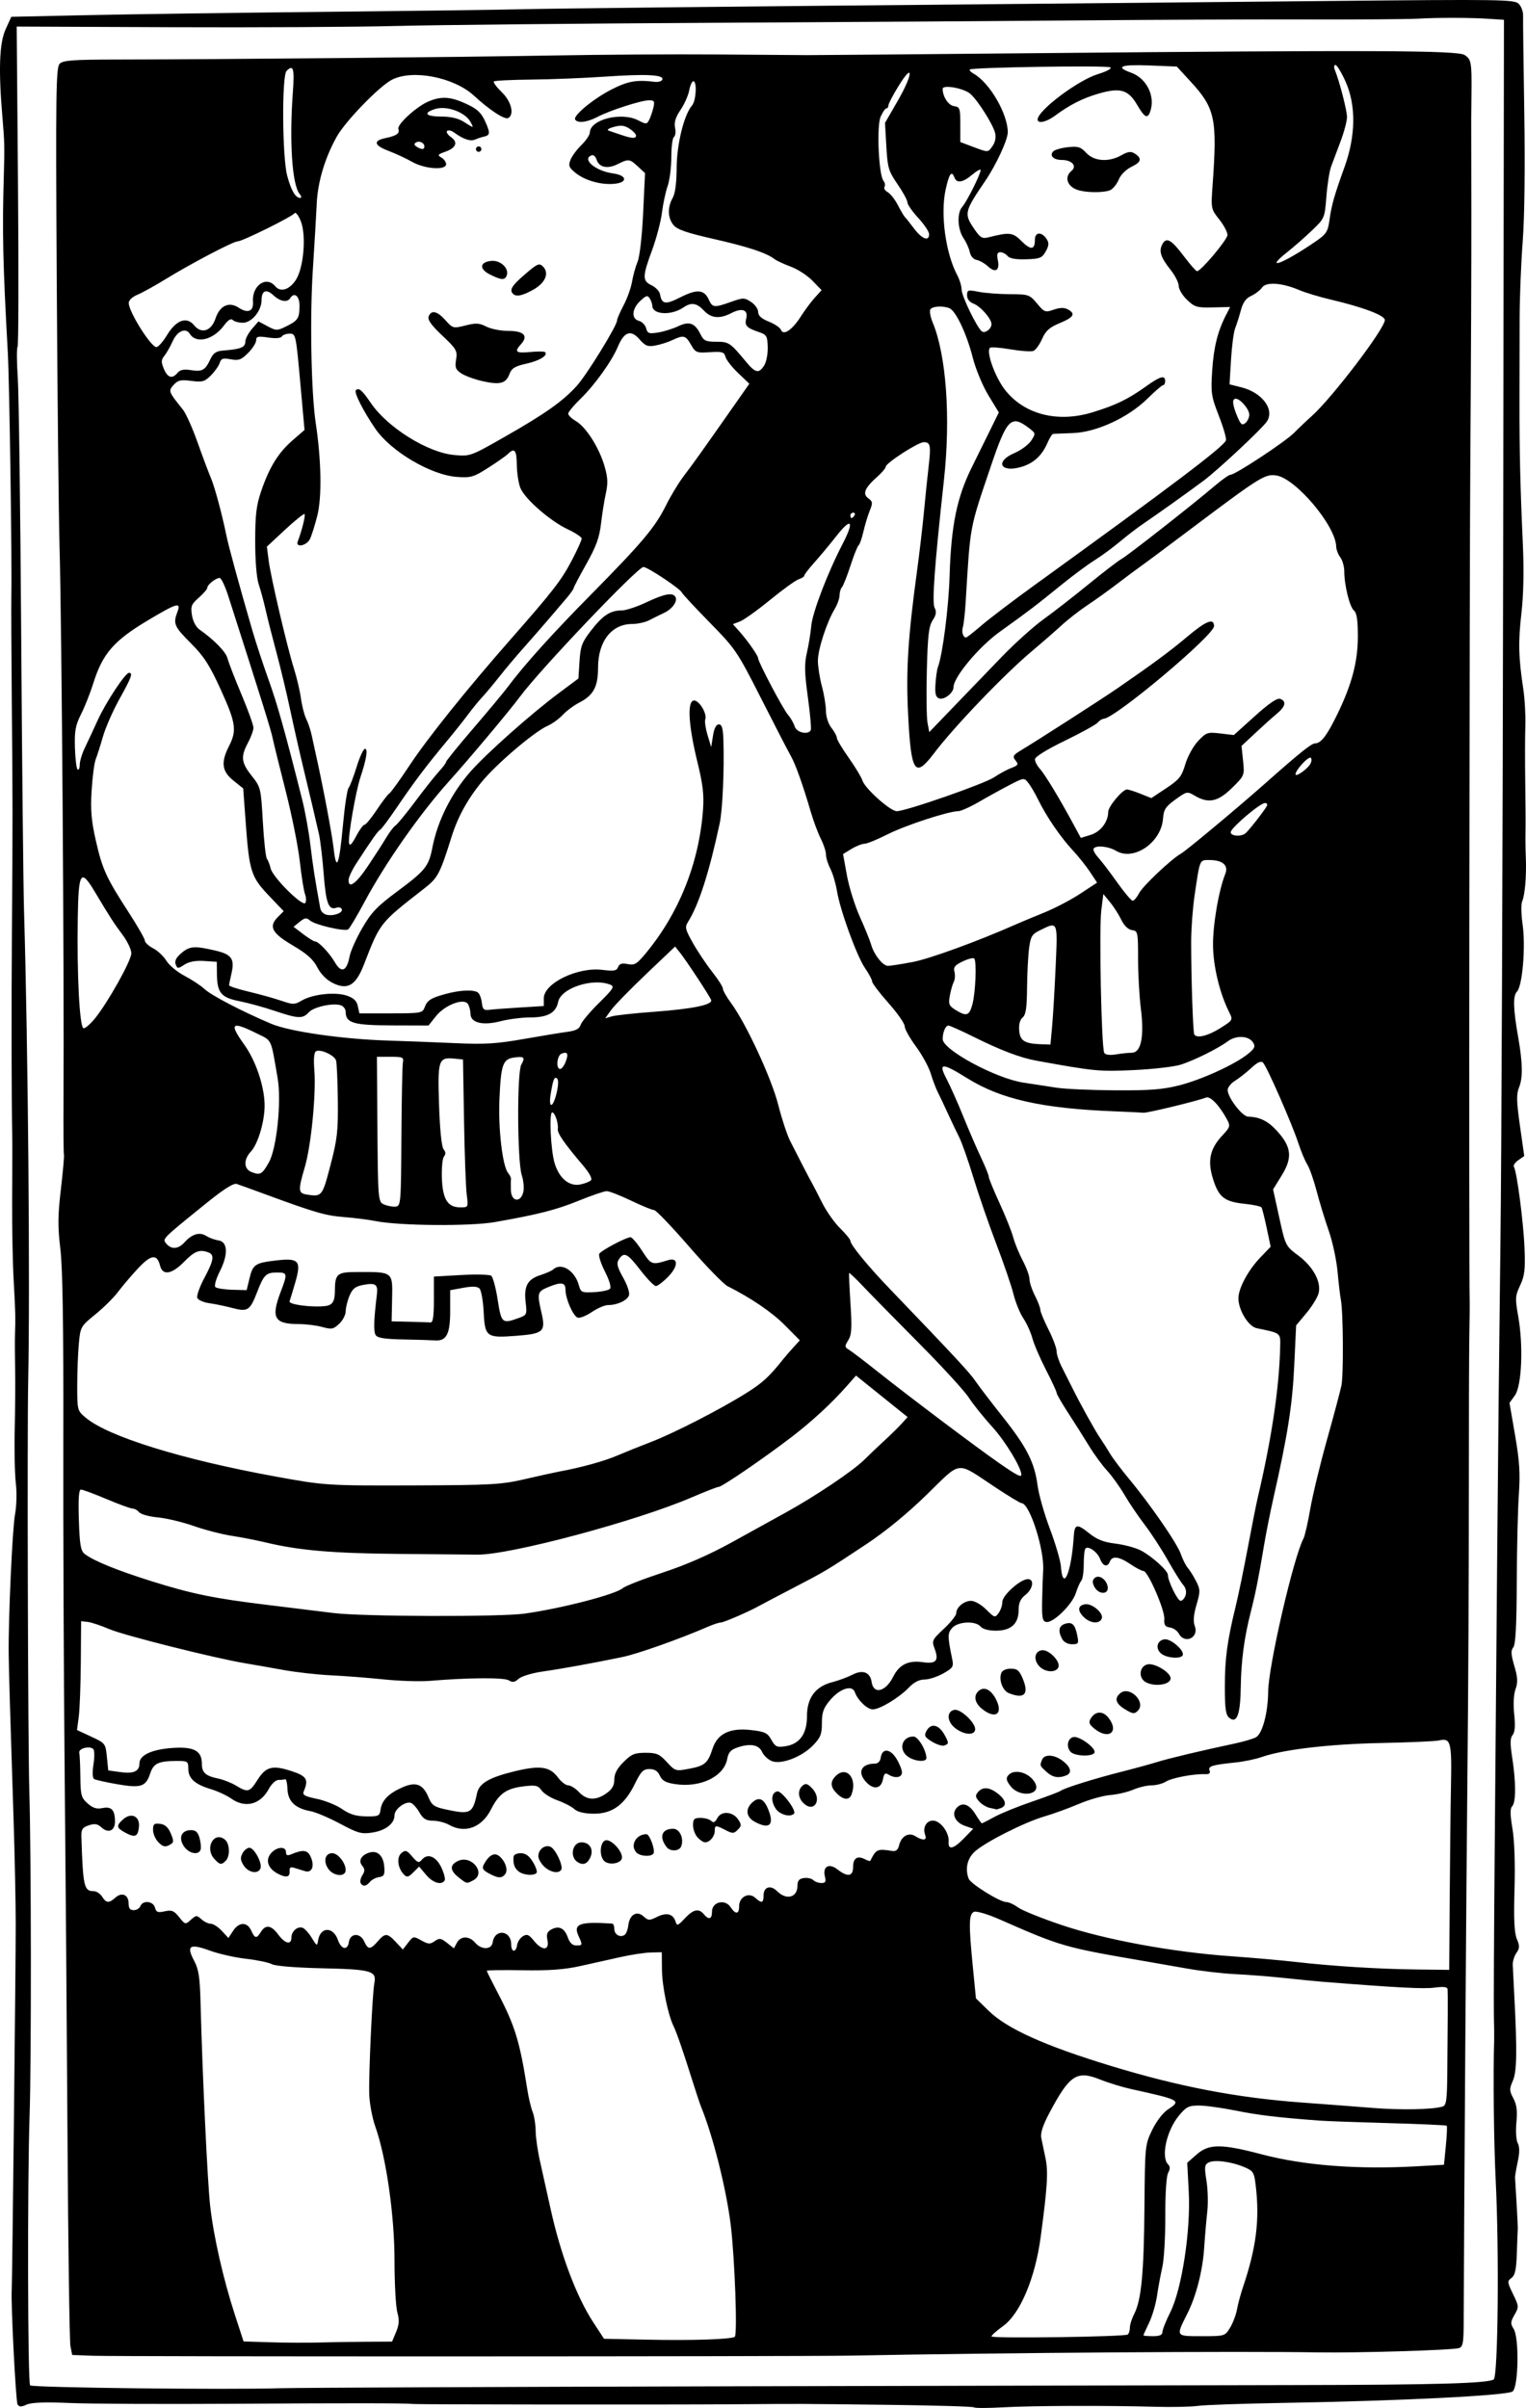
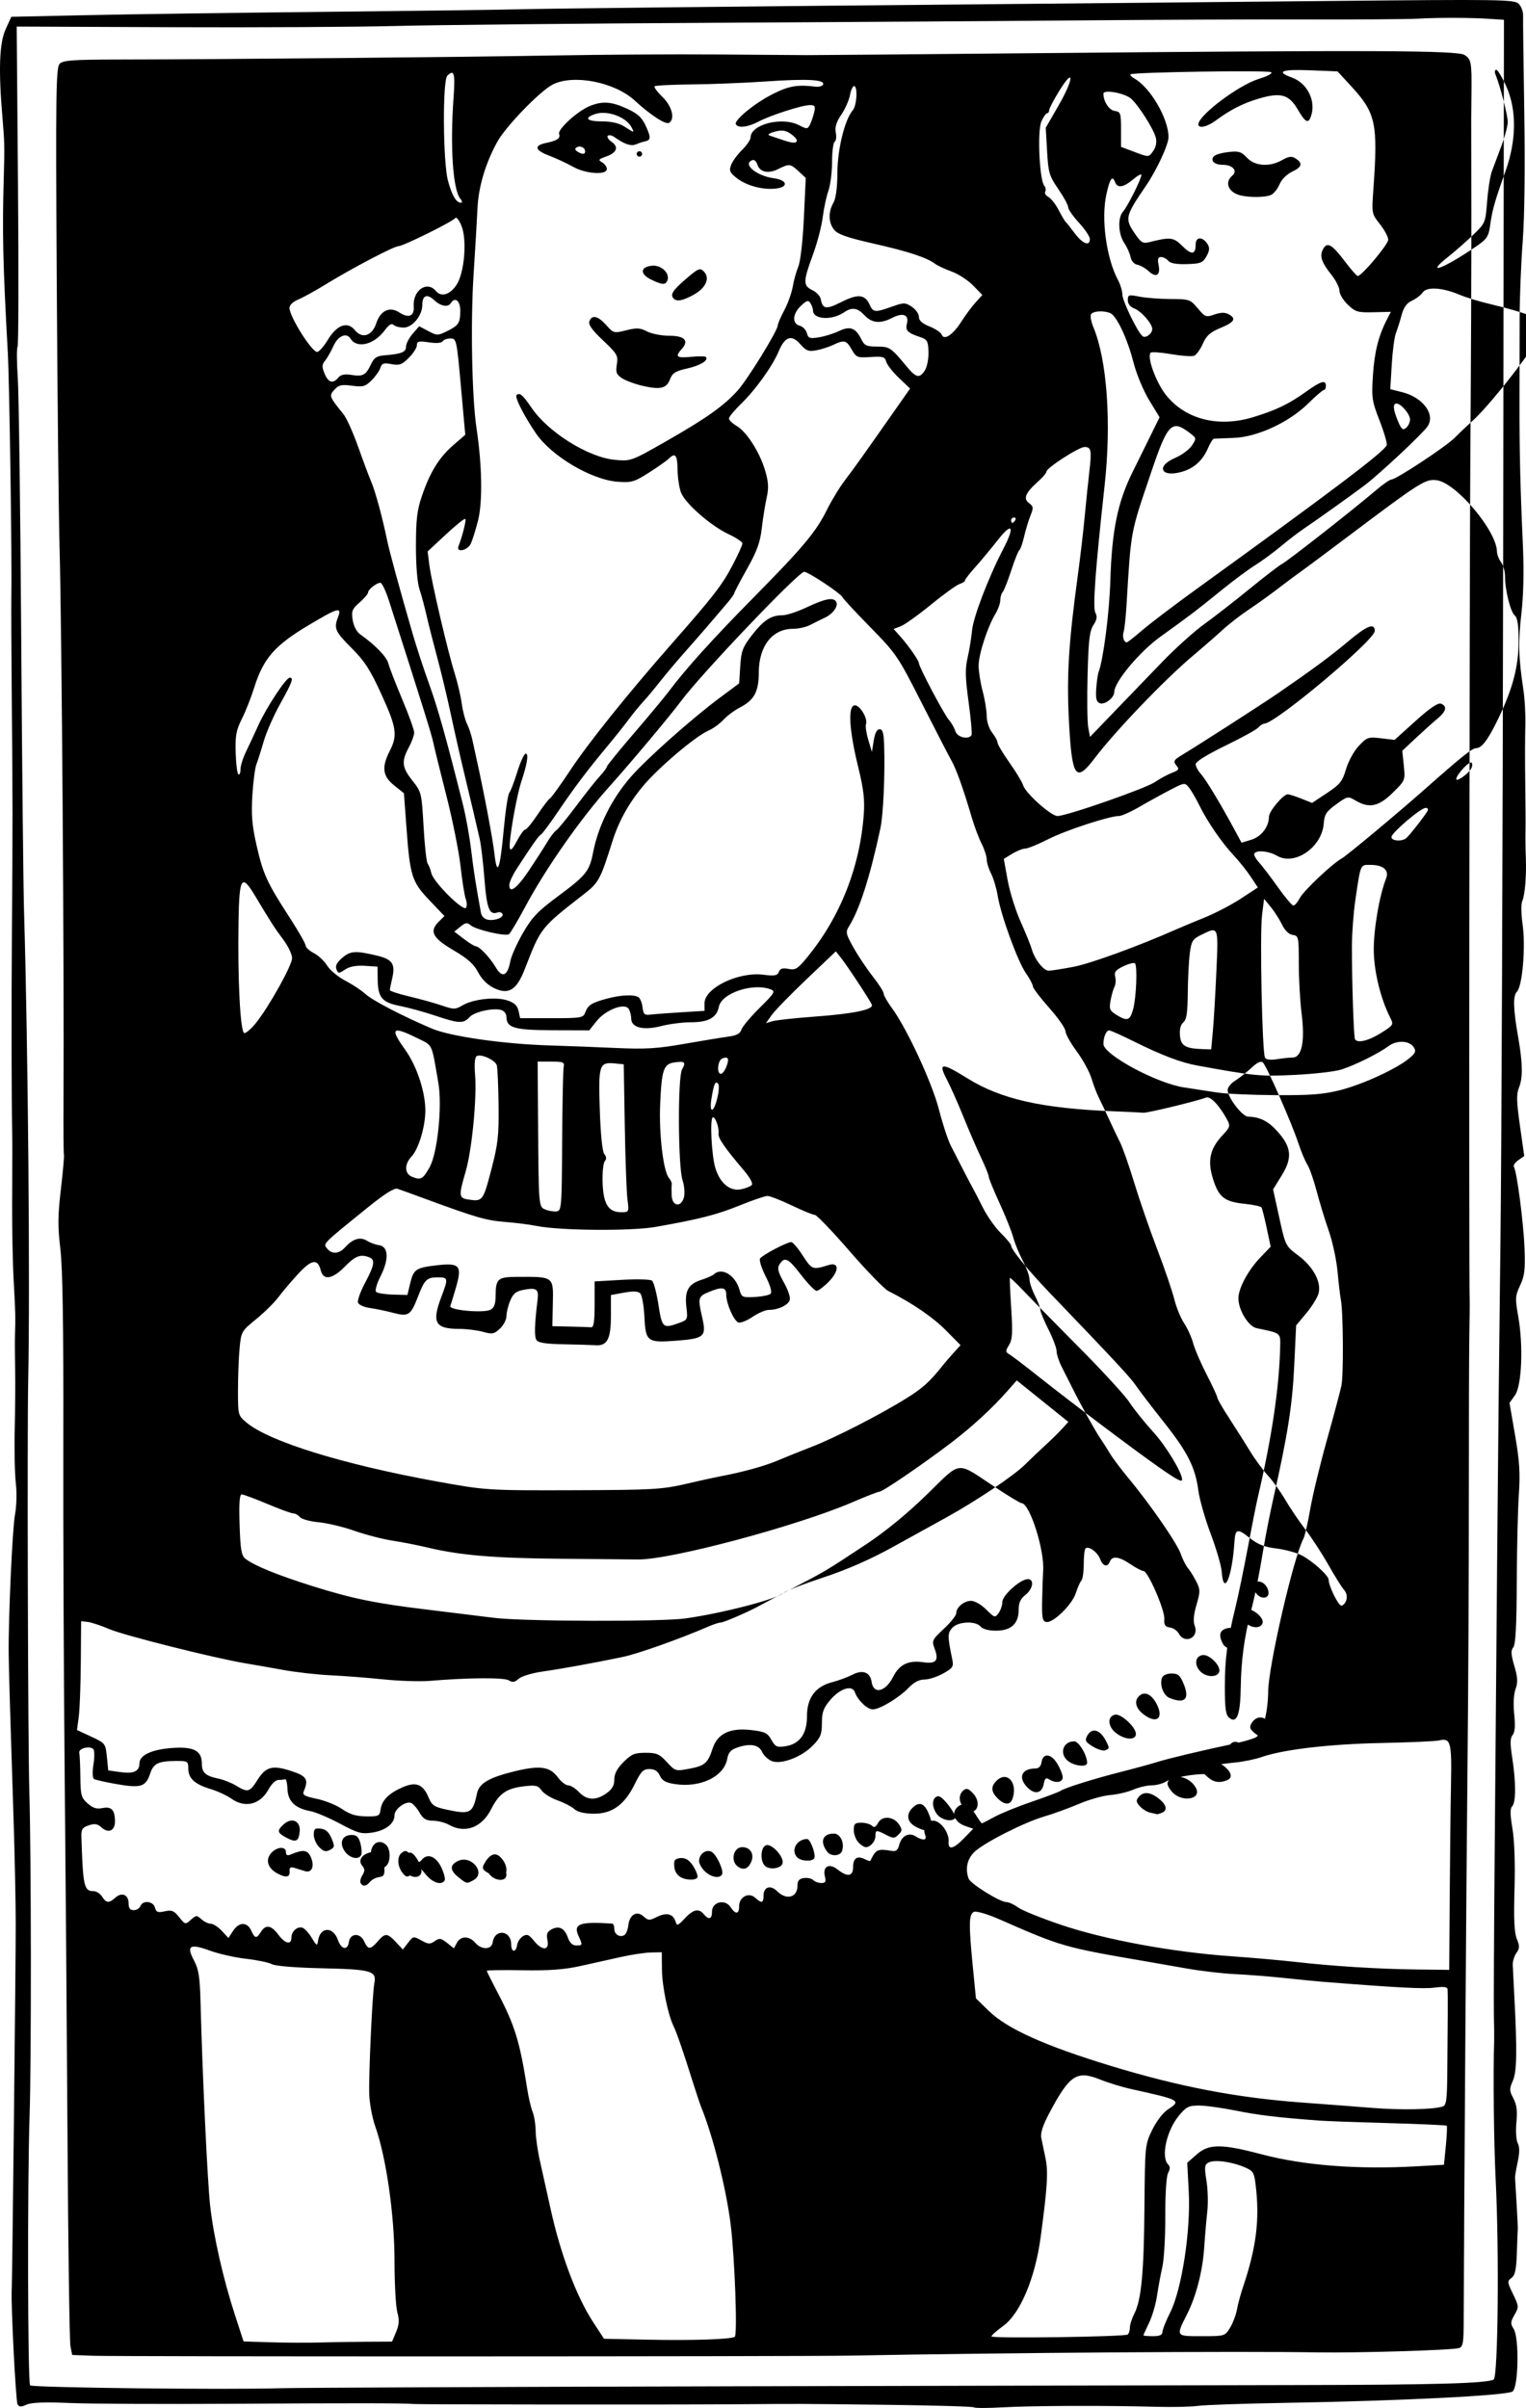
<svg xmlns="http://www.w3.org/2000/svg" version="1.0" viewBox="0 0 562.37 887.42">
  <g transform="translate(309.24 -13.615)">
-     <path d="m49.704 900.8c-0.308-0.308-14.397-0.725-31.31-0.928-34.792-0.416-31.127-0.403-57.751-0.21-24.17 0.175-115.39 0.095-117.5-0.103-3.519-0.33-22.378-0.354-66.5-0.083-25.85 0.159-52.965 0.031-60.256-0.283-9.121-0.394-14.056-0.208-15.822 0.597-1.999 0.911-2.736 0.892-3.34-0.084-0.638-1.033-2.478-37.125-2.148-42.133 0.201-3.041 1.495-120.99 1.481-135-0.008-7.975-0.373-25.525-0.813-39-1.256-38.543-1.713-54.031-1.782-60.5-0.141-13.105 1.367-46.307 2.332-51.334 0.573-2.985 0.705-8.049 0.3-11.5-0.398-3.391-0.582-12.241-0.409-19.666s0.239-17.55 0.147-22.5-0.115-10.575-0.051-12.5c0.215-6.471 0.168-8.456-0.485-20.106-0.357-6.383-0.613-19.433-0.567-29 0.092-19.179 0.094-21.247 0.024-24.894-0.26-13.645-0.306-46.724-0.104-74.5 0.305-42.078 0.303-45.407-0.048-85.5-0.157-17.875-0.229-35.2-0.161-38.5 0.262-12.661-0.698-78.546-1.304-89.5-1.826-33.014-2.082-44.484-1.462-65.5 0.301-10.217 0.254-12.198-0.499-21-1.512-17.669-1.166-27.553 1.143-32.633l2.106-4.633 28.358-0.614c15.597-0.338 54.458-0.879 86.358-1.203 31.9-0.324 64.075-0.744 71.5-0.934 12.363-0.316 79.075-1.032 188-2.016 23.375-0.211 73.345-0.687 111.05-1.058 63.936-0.629 68.661-0.559 70.26 1.04 0.943 0.943 1.669 2.915 1.613 4.383-0.056 1.468 0.138 17.519 0.432 35.669 0.326 20.207 0.102 38.621-0.58 47.5-0.612 7.975-1.123 20.8-1.134 28.5s-0.035 21.2-0.051 30c-0.035 18.578 0.28 32.084 1.235 53 0.443 9.698 0.259 18.712-0.519 25.5-1.222 10.659-1.083 16.325 0.69 28 0.543 3.575 0.88 9.65 0.749 13.5-0.131 3.85-0.147 13.3-0.034 21 0.112 7.7 0.156 15.8 0.096 18-0.059 2.2-0.006 6.475 0.118 9.5 0.278 6.789-0.32 13.918-1.365 16.276-0.433 0.977-0.351 4.802 0.182 8.5 1.167 8.095-0.071 22.703-2.096 24.727-1.515 1.515-1.377 6.357 0.483 16.908 1.629 9.241 1.732 14.818 0.34 18.247-1.063 2.616-1.012 5.066 0.294 14.289l1.577 11.131-2.183 1.529c-1.201 0.841-1.93 1.939-1.62 2.44 1.085 1.755 3.535 20.541 3.906 29.952 0.313 7.916 0.044 10.206-1.61 13.731-1.835 3.91-1.888 4.782-0.699 11.5 1.915 10.821 1.291 25.538-1.231 29.047l-1.997 2.778 2.066 11.968c1.631 9.449 1.922 14.02 1.382 21.722-0.376 5.365-0.72 19.921-0.765 32.348-0.058 16.006-0.431 23.016-1.282 24.043-0.942 1.137-0.86 2.615 0.381 6.848 1.255 4.282 1.348 6.047 0.448 8.535-0.69 1.908-0.882 5.545-0.491 9.287 0.442 4.232 0.261 6.611-0.582 7.626-0.941 1.134-0.973 3.093-0.14 8.463 1.393 8.975 1.383 16.405-0.022 17.811-0.808 0.808-0.782 3.026 0.096 8.233 0.739 4.381 1.032 12.989 0.761 22.343-0.32 11.06-0.087 16.062 0.854 18.315 1.087 2.601 1.061 3.434-0.16 5.177-0.8 1.143-1.408 3.123-1.349 4.401s0.317 6.374 0.576 11.324c1.074 20.585 0.948 27.964-0.537 31.362-1.316 3.012-1.296 3.689 0.195 6.5 1.234 2.327 1.522 4.615 1.115 8.856-0.306 3.191-0.09 6.576 0.49 7.659 0.717 1.339 0.719 3.444 0.008 6.782-0.567 2.662-1.017 5.291-0.999 5.841s0.269 4.825 0.56 9.5 0.49 8.95 0.444 9.5-0.2 4.549-0.342 8.886c-0.199 6.088-0.648 8.172-1.972 9.14-1.603 1.172-1.567 1.556 0.557 5.929 2.189 4.505 2.209 4.784 0.555 7.667-1.498 2.611-1.538 3.271-0.315 5.185 2.068 3.236 1.788 21.219-0.36 23.041-1.806 1.532-41.253 3.504-85.07 4.252-14.575 0.249-28.525 0.739-31 1.088-2.475 0.349-9.45 0.497-15.5 0.329-18.249-0.509-45.372-0.414-56.19 0.196-5.604 0.316-10.442 0.323-10.749 0.015zm-88.561-7.766c86.075-0.207 179.23-0.409 207-0.451 51.457-0.077 70.75-0.621 73.079-2.06 1.599-0.988 2.06-46.869 0.738-73.451-0.69-13.868-0.964-38.755-0.568-51.5 0.043-1.375 3.8e-4 -5.425-0.094-9-0.095-3.575 0.035-30.575 0.289-60 0.253-29.425 0.675-79.6 0.936-111.5s0.795-82.975 1.185-113.5c0.39-30.525 0.841-144.41 1.002-253.08l0.293-197.58-5.18-0.341c-7.204-0.474-18.962-0.503-26.68-0.067-3.575 0.202-22.025 0.331-41 0.285-18.975-0.045-54.975 0.098-80 0.319-25.025 0.221-86.9 0.625-137.5 0.899-50.6 0.274-103.7 0.806-118 1.184s-51.589 0.581-82.864 0.452l-56.864-0.234 0.481 58.488c0.265 32.168 0.194 58.952-0.157 59.52-0.351 0.568-0.319 5.672 0.07 11.344 0.389 5.672 0.959 48.562 1.266 95.312 0.307 46.75 0.78 92.425 1.051 101.5 1.476 49.478 2.258 138.24 1.525 173-0.405 19.205-0.088 134.32 0.416 151.09 0.707 23.486 0.773 99.778 0.105 119.41-0.843 24.737-0.704 98.725 0.187 99.616 0.861 0.861 72.462 1.678 92.284 1.053 5.775-0.182 80.925-0.5 167-0.707zm-236.14-11.252-7.642-0.29-0.638-3.21c-0.351-1.765-0.842-36.735-1.092-77.71-0.25-40.975-0.726-102.18-1.059-136s-0.547-88.275-0.477-121c0.088-41.16-0.246-62.626-1.086-69.64-0.989-8.264-0.955-12.334 0.181-22 0.767-6.523 1.274-12.261 1.128-12.751s-0.216-9.715-0.155-20.5c0.264-46.592-0.648-174.39-1.45-203.11-0.33-11.825-0.801-56.472-1.046-99.216-0.396-68.906-0.272-77.89 1.088-79.25 1.276-1.276 4.93-1.537 21.713-1.554 35.756-0.036 128.26-0.897 160.45-1.494 17.198-0.319 44.198-0.485 60-0.369 15.802 0.116 30.755 0.224 33.23 0.242 2.475 0.017 39.825-0.3 83-0.706 125.67-1.181 156.74-1.052 159.36 0.662 2.458 1.611 2.648 2.677 2.526 14.186-0.047 4.4-0.089 8.675-0.094 9.5s0.017 16.125 0.049 34c0.032 17.875-0.134 58.15-0.369 89.5-0.35 46.769-0.56 302.82-0.255 311.5 0.048 1.375-0.004 7.225-0.117 13-0.112 5.775-0.194 32.775-0.181 60 0.013 27.225-0.206 71.325-0.487 98-0.424 40.281-1.309 169.55-1.404 205.18-0.022 8.34-0.269 9.756-1.776 10.211-2.541 0.767-37.638 1.827-52.25 1.578-28.744-0.49-114.04 0.1-172 1.189-18.92 0.355-269.91 0.4-279.14 0.05zm100.44-5.159 9.801-0.051 1.483-3.548c1.143-2.736 1.247-4.396 0.455-7.25-0.565-2.036-1.031-10.609-1.034-19.052-0.006-16.728-3.075-38.139-7.086-49.437-1.13-3.183-2.135-8.583-2.234-12-0.215-7.438 1.159-37.137 1.888-40.803 0.901-4.528-1.083-5.099-19.074-5.493-9.904-0.217-17.395-0.825-18.691-1.519-1.19-0.637-5.468-1.528-9.506-1.981-4.038-0.453-10.055-1.812-13.371-3.021-7.389-2.694-8.744-1.843-5.816 3.651 1.721 3.23 2.162 6.059 2.405 15.454 0.696 26.888 2.555 66.196 3.548 75 1.283 11.377 4.821 26.938 9.144 40.217l3.163 9.717 10.063 0.313c5.535 0.172 13.438 0.21 17.563 0.084s11.91-0.252 17.301-0.28zm136.09-1.819c1.033-0.608 0.032-28.641-1.468-41.097-1.585-13.161-6.497-32.78-10.924-43.635-0.449-1.1-1.945-5.6-3.324-10-3.209-10.234-5.732-17.529-6.833-19.758-2.028-4.106-4.214-14.713-4.275-20.742l-0.066-6.5-4 0.089c-2.2 0.049-7.15 0.791-11 1.649-3.85 0.858-10.6 2.362-15 3.342-5.875 1.308-11.519 1.722-21.25 1.558-7.287-0.123-13.25-0.038-13.25 0.189s1.858 3.958 4.13 8.292c6.247 11.92 8.069 17.891 10.799 35.38 0.472 3.025 1.356 6.767 1.965 8.315 0.609 1.548 1.114 4.698 1.124 7 0.01 2.302 0.728 7.335 1.597 11.185s2.618 11.725 3.888 17.5c3.699 16.824 9.49 32.266 15.649 41.726l4.053 6.226 16.148 0.331c16.544 0.339 30.454-0.117 32.04-1.05zm144.78-0.837c0.457-0.282 0.83-1.409 0.83-2.504 0-1.095 0.717-3.378 1.594-5.073 2.624-5.075 3.585-15.07 3.781-39.318 0.183-22.674 0.223-23.078 2.844-28.5 1.508-3.12 3.982-6.366 5.717-7.5 5.13-3.355 4.743-3.574-13.436-7.573-3.3-0.726-8.447-2.304-11.437-3.506-8.638-3.474-11.266-1.744-18.73 12.326-2.402 4.527-3.341 7.422-2.98 9.182 0.29 1.414 0.999 4.821 1.575 7.571 1.026 4.895 0.664 10.697-1.813 29.066-2.042 15.142-7.572 28.202-13.849 32.71-2.346 1.685-4.265 3.399-4.265 3.81 0 0.816 48.819 0.144 50.17-0.691zm12.83-0.924c0-0.841 1.295-4.103 2.877-7.25 4.252-8.454 7.58-30.114 6.828-44.431l-0.562-10.709 3.463-3.041c4.537-3.983 9.049-3.99 24.062-0.038 15.536 4.09 35.311 5.615 56.961 4.393l10.129-0.572 0.691-7.009c0.38-3.855 0.524-7.175 0.32-7.379-0.204-0.204-9.798-0.634-21.32-0.956-11.522-0.322-22.975-0.736-25.45-0.921-15.449-1.153-22.556-1.999-30.86-3.673-5.148-1.038-11.303-1.887-13.677-1.887-3.772 0-4.708 0.473-7.41 3.75-4.517 5.476-6.67 15.232-3.96 17.943 0.789 0.789 0.79 1.659 0.003 3.129-0.645 1.204-1.067 7.685-1.034 15.862 0.031 7.604-0.459 16.074-1.089 18.821-0.63 2.747-1.513 7.513-1.962 10.591s-1.76 7.55-2.914 9.938-2.098 4.482-2.098 4.654 1.575 0.312 3.5 0.312c2.474 0 3.5-0.448 3.5-1.528zm24.926-1.589c1.043-1.715 2.193-4.752 2.555-6.75s1.343-5.657 2.179-8.132c4.949-14.656 6.233-24.931 4.704-37.656-0.572-4.758-0.899-5.273-4.241-6.676-4.813-2.019-10.995-2.807-13.118-1.671-1.493 0.799-1.593 1.665-0.776 6.71 0.516 3.186 0.655 8.267 0.309 11.292s-0.868 9.1-1.158 13.5c-0.553 8.388-2.955 17.76-6.2 24.189-4.289 8.499-4.409 8.311 5.268 8.311 8.536 0 8.592-0.017 10.478-3.118zm78.253-81.488c1.439-0.415 1.696-2.153 1.798-12.189 0.187-18.259 0.232-29.588 0.123-30.99-0.074-0.946-1.35-1.121-4.85-0.665-4.025 0.525-13.638 0.021-41.25-2.162-2.475-0.196-8.775-0.817-14-1.381s-13.325-1.204-18-1.423-12.775-1.154-18-2.079c-5.225-0.925-11.525-2.029-14-2.452-31.401-5.376-31.988-5.543-55.145-15.714-4.205-1.847-8.367-3.081-9.25-2.742-1.956 0.75-2.039 4.376-0.467 20.343l1.138 11.559 4.643 4.542c6.807 6.659 20.637 12.902 45.081 20.35 25.177 7.671 46.46 11.748 70.5 13.506 8.25 0.603 19.95 1.494 26 1.981 10.324 0.83 21.874 0.612 25.679-0.484zm2.695-77.144c0.099-14.712 0.31-33.401 0.469-41.53 0.31-15.838-0.091-17.287-4.497-16.258-1.29 0.301-10.896 0.723-21.346 0.936-19.011 0.389-36.032 2.391-43.943 5.169-2.232 0.784-6.532 1.68-9.557 1.992-8.737 0.901-10.243 1.365-9.628 2.968 0.385 1.004-0.121 1.416-1.659 1.351-4.15-0.174-12.208 1.357-14.428 2.741-1.218 0.759-3.595 1.38-5.282 1.38-1.687 0-4.74 0.72-6.785 1.6-2.045 0.88-5.851 1.768-8.459 1.973-2.607 0.205-7.807 1.677-11.554 3.272-3.747 1.595-9.461 3.669-12.697 4.61-7.334 2.132-22.093 9.607-25.758 13.046-2.701 2.534-3.522 6.324-2.147 9.908 0.73 1.902 11.489 8.591 13.818 8.591 0.913 0 2.879 0.897 4.369 1.993 1.49 1.096 8.784 4.035 16.21 6.531 15.984 5.373 40.745 9.932 62.135 11.44 7.901 0.557 18.64 1.504 23.865 2.104 13.564 1.558 30.597 2.623 44.597 2.789l12.097 0.143 0.179-26.75zm-343.69 17.602c0.176-1.181 1.137-2.644 2.137-3.25 1.498-0.908 2.208-0.619 4.038 1.648 3.07 3.802 5.788 3.716 5.014-0.158-0.453-2.264-0.131-3.149 1.453-3.996 2.792-1.494 4.849-0.481 6.057 2.984 0.679 1.947 1.701 2.92 3.07 2.92 2.404 0 2.425-0.088 0.842-3.562-2.005-4.401 0.482-5.296 12.46-4.488 0.412 0.028 0.75 0.902 0.75 1.944 0 2.069 2.056 3.308 3.75 2.261 0.588-0.363 1.222-1.964 1.409-3.557 0.468-3.982 3.133-5.548 5.617-3.3 1.724 1.561 2.166 1.578 4.94 0.194 3.494-1.743 5.936-1.161 6.821 1.626 0.565 1.779 0.838 1.692 3.439-1.092 3.128-3.348 5.146-3.787 7.023-1.525 1.835 2.211 3 1.829 3-0.981 0-3.567 4.777-4.741 6.812-1.675 1.896 2.855 3.188 2.73 3.188-0.309 0-3.414 3.527-5.273 5.912-3.115 2.396 2.168 3.088 1.986 3.088-0.813 0-3.208 2.584-4.023 5.023-1.584 3.415 3.415 7.477 2.317 7.477-2.023 0-1.868 0.598-2.585 2.365-2.835 1.301-0.184 2.853 0.153 3.45 0.75 0.597 0.597 1.943 1.085 2.993 1.085 1.512 0 1.784-0.496 1.31-2.386-0.931-3.711 1.511-5.087 4.648-2.619 3.716 2.923 5.734 2.602 5.734-0.912 0-3.252 1.572-4.291 4.336-2.867 1.01 0.52 1.91 0.797 2 0.615 2.148-4.327 2.621-4.539 8.095-3.646 1.345 0.22 2.11-0.414 2.523-2.09 0.843-3.424 3.519-4.905 6.029-3.337 2.772 1.731 4.351 1.556 3.601-0.398-1.049-2.733 0.357-5.359 2.868-5.359 2.738 0 6.021 4.423 5.752 7.75-0.26 3.217 1.775 2.765 5.688-1.263l3.393-3.492-3.102-1.081c-3.478-1.212-4.965-4.268-3.144-6.462 2.013-2.425 4.681-1.64 6.96 2.048 1.19 1.925 2.295 3.5 2.456 3.5 0.161 0 2.262-1.075 4.668-2.39 2.407-1.314 8.651-3.847 13.876-5.629s9.95-3.571 10.5-3.977c1.407-1.038 12.454-4.493 22.5-7.036 4.675-1.183 10.525-2.782 13-3.553 4.366-1.36 16.17-4.175 28.556-6.811 3.331-0.709 6.897-1.759 7.924-2.334 2.366-1.324 4.416-8.992 4.484-16.771 0.082-9.425 9.362-49.635 13.043-56.512 0.478-0.893 1.589-5.773 2.469-10.844 0.88-5.072 3.645-16.516 6.145-25.432 2.5-8.916 4.903-17.928 5.34-20.026 0.822-3.942 0.669-27.267-0.208-31.686-0.273-1.375-0.821-6.03-1.218-10.345-0.397-4.315-1.852-11.065-3.233-15-1.381-3.935-3.393-10.53-4.472-14.655-1.079-4.125-2.621-8.519-3.427-9.764-0.806-1.245-2.313-4.845-3.348-8-2.365-7.21-11.555-28.137-12.982-29.564-0.758-0.758-2.014-0.191-4.32 1.95-1.789 1.66-4.489 3.784-6.002 4.721s-2.735 2.48-2.717 3.43c0.054 2.786 5.385 9.721 7.521 9.784 4.385 0.129 7.375 1.621 10.761 5.37 5.253 5.815 5.662 9.763 1.68 16.234l-3.215 5.225 2.287 10.419c2.274 10.362 2.312 10.439 7.026 13.958 5.471 4.085 8.505 9.719 7.464 13.866-0.38 1.514-2.4 4.805-4.488 7.312l-3.797 4.559-0.707 15c-0.678 14.373-2.429 25.502-7.632 48.5-1.182 5.225-2.749 13.1-3.481 17.5-1.982 11.904-3.151 17.782-4.87 24.491-2.438 9.518-3.582 18.104-3.719 27.914-0.14 10.065-1.451 13.511-4.254 11.185-1.283-1.065-1.608-3.372-1.608-11.402 0-10.418 0.868-16.858 3.999-29.688 1.007-4.125 3.008-13.8 4.447-21.5 1.439-7.7 3.092-16.025 3.673-18.5 5.146-21.916 7.925-40.557 8.267-55.456 0.124-5.393 0.442-5.135-8.624-7.01-3.075-0.636-6.762-6.652-6.762-11.034 0-3.676 3.573-10.337 8.046-15l3.837-4-1.449-6.857c-0.797-3.771-1.657-7.194-1.912-7.607-0.255-0.413-2.987-1.011-6.07-1.329-7.595-0.784-9.672-2.39-11.795-9.126-2.14-6.788-1.165-11.236 3.554-16.224 2.655-2.806 2.84-3.396 1.726-5.5-2.794-5.276-6.251-8.95-7.841-8.335-3.389 1.31-21.672 5.741-23.095 5.596-0.825-0.084-5.55-0.311-10.5-0.504-26.842-1.051-41.953-4.44-54.435-12.208-9.419-5.862-10.793-5.799-7.581 0.345 1.366 2.612 4.12 8.8 6.119 13.75 2 4.95 4.932 11.736 6.516 15.079 1.584 3.344 2.881 6.561 2.881 7.15s1.787 4.958 3.972 9.709c2.184 4.751 4.457 10.438 5.049 12.639s2.18 6.076 3.528 8.611c1.348 2.535 2.451 5.572 2.451 6.749s0.9 3.905 2 6.062 2 4.516 2 5.24 1.35 3.991 3 7.26 3 6.879 3 8.023c0 1.144 0.855 3.745 1.901 5.779 1.045 2.034 2.79 5.498 3.877 7.698 2.989 6.049 8.335 15.689 10.259 18.5 0.941 1.375 2.556 3.918 3.587 5.651 1.032 1.733 4.126 5.859 6.876 9.168 8.028 9.662 17.892 23.952 19.26 27.901 0.695 2.006 1.879 4.353 2.631 5.214 0.752 0.861 2.122 3.054 3.043 4.872 1.54 3.039 1.549 3.74 0.115 8.671-1.085 3.731-1.276 6.112-0.628 7.817 1.629 4.286-3.725 6.811-5.885 2.775-0.568-1.062-2.046-2.075-3.285-2.251-1.785-0.254-2.211-0.904-2.055-3.131 0.228-3.26-6.047-17.687-7.693-17.687-0.61 0-2.765-1.125-4.789-2.5-4.186-2.844-6.739-3.181-7.576-1-0.864 2.252-2.571 1.808-3.615-0.939-0.971-2.555-4.308-4.943-5.392-3.859-0.347 0.347-0.631 2.942-0.631 5.765 0 2.823-0.396 5.561-0.879 6.083s-1.409 2.608-2.056 4.634c-1.352 4.233-8.392 11.094-10.884 10.608-1.424-0.278-1.655-1.546-1.509-8.31 0.094-4.39 0.257-9.107 0.361-10.482 0.578-7.645-4.955-25-7.971-25-0.47 0-4.914-2.693-9.876-5.984-14.425-9.568-12.042-9.836-25.02 2.823-7.244 7.067-15.237 13.613-22.456 18.393-14.718 9.744-14.836 9.815-26.878 16.074-5.7 2.962-11.256 5.888-12.347 6.501-3.752 2.11-13.178 6.193-14.296 6.193-0.616 0-2.597 0.641-4.404 1.425-10.553 4.581-26.164 10.123-31.784 11.283-11.155 2.303-22.224 4.313-29.448 5.346-3.856 0.552-7.775 1.742-8.806 2.675-1.444 1.306-2.253 1.434-3.631 0.573-1.744-1.089-14.824-1.004-29.115 0.19-3.575 0.299-11.225 0.056-17-0.54-5.775-0.596-14.55-1.275-19.5-1.51-4.95-0.235-12.825-1.122-17.5-1.971s-10.975-1.954-14-2.455c-11.206-1.858-44.683-10.272-50.087-12.588-3.073-1.317-6.673-2.515-8-2.662l-2.413-0.267-0.111 15.173c-0.061 8.345-0.402 17.37-0.759 20.055l-0.648 4.882 5.259 2.445c5.165 2.401 5.268 2.534 5.759 7.445l0.5 5 4.5 0.625c4.88 0.677 7-0.299 7-3.224 0-3.018 4.491-5.131 12.053-5.672 7.987-0.571 10.947 0.998 10.947 5.804 0 3.27 1.351 4.499 6 5.46 1.925 0.398 4.903 1.575 6.618 2.615 4.323 2.623 5.011 2.441 7.87-2.089 3.118-4.939 5.512-5.567 12.512-3.281 5.645 1.843 6.41 3.088 4.561 7.426-0.585 1.373 0.257 1.864 4.814 2.81 3.038 0.631 7.234 2.329 9.324 3.774 2.811 1.943 5.103 2.643 8.8 2.69 4.596 0.057 5.028-0.14 5.341-2.438 0.469-3.436 2.891-5.947 7.897-8.187 5.141-2.301 7.73-1.331 9.823 3.679 1.2 2.871 2.094 3.482 6.465 4.42 8.97 1.924 9.796 1.485 11.393-6.039 0.767-3.614 4.504-5.788 13.846-8.055 9.364-2.273 12.979-1.758 15.958 2.27 1.185 1.602 2.891 2.913 3.791 2.913 0.901 0 2.695 1.125 3.986 2.5 2.857 3.041 6.229 3.186 10.096 0.432 2.112-1.504 2.904-2.895 2.904-5.1 0-2.115 1.028-4.06 3.4-6.432 2.905-2.905 4.086-3.4 8.115-3.4 4.09 0 5.131 0.454 7.85 3.419 3.069 3.347 3.24 3.4 8.111 2.488 5.853-1.095 6.988-2.059 8.725-7.407 1.814-5.587 6.418-7.797 14.31-6.87 4.993 0.587 5.973 1.064 7.374 3.589 1.423 2.566 2.031 2.849 5.115 2.38 5.312-0.807 8-4.53 8-11.078 0-6.768 3.119-10.966 9.323-12.55 2.297-0.586 5.646-1.826 7.442-2.754 3.795-1.962 6.527-0.919 7.063 2.696 0.7 4.723 5.156 3.627 7.954-1.957 2.247-4.483 5.593-6.115 10.957-5.343 4.93 0.71 5.986-0.577 4.242-5.166-1.034-2.718-0.82-3.16 3.459-7.145 2.508-2.336 4.561-4.903 4.561-5.704 0-2.208 2.856-4.599 5.495-4.599 1.312 0 3.765 1.413 5.548 3.197 3.061 3.061 3.255 3.117 4.577 1.309 0.759-1.038 1.38-2.889 1.38-4.113 0-2.439 6.664-8.393 9.394-8.393 2.474 0 1.92 3.608-0.894 5.821-1.841 1.448-2.5 2.917-2.5 5.573 0 5.056-2.808 7.606-8.378 7.606-2.671 0-4.863-0.585-5.622-1.5-1.83-2.205-8.307-1.923-10.46 0.455-1.762 1.948-1.763 3.113-0.008 11.566 0.568 2.735 0.252 3.232-3.339 5.25-2.181 1.226-5.283 2.229-6.893 2.229-1.954 0-3.893 1.008-5.833 3.033-3.536 3.691-10.632 7.967-13.222 7.967-2.05 0-5.544-3.362-6.607-6.356-0.992-2.798-5.529-1.323-9.14 2.973-2.431 2.892-3 4.49-3 8.421 0 4.121-0.49 5.357-3.257 8.212-4.261 4.396-11.993 7.277-15.384 5.732-1.342-0.612-2.872-2.095-3.4-3.297-1.151-2.621-4.287-3.227-8.873-1.713-2.666 0.88-3.507 1.793-3.982 4.322-1.216 6.477-9.853 10.646-19.164 9.25-3.481-0.522-4.806-1.251-5.654-3.113-0.778-1.708-1.917-2.431-3.83-2.431-2.307 0-3.133 0.84-5.417 5.508-3.759 7.683-8.367 11.007-15.167 10.94-3.469-0.034-5.911-0.625-7.125-1.724-1.016-0.919-3.812-2.365-6.213-3.212-2.401-0.847-5.031-2.489-5.843-3.649-1.279-1.826-2.145-2.029-6.461-1.518-6.501 0.77-9.185 2.643-12.139 8.474-3.446 6.801-9.667 9.068-15.592 5.681-1.375-0.786-3.983-1.445-5.796-1.465-2.593-0.028-3.66-0.673-5-3.02-0.937-1.641-2.329-3.227-3.094-3.523-2.035-0.788-6.109 2.233-6.109 4.53 0 3.079-3.305 5.646-8.217 6.382-3.986 0.598-5.307 0.232-11.884-3.294-4.069-2.182-8.98-4.254-10.912-4.606-5.569-1.014-8.278-3.624-8.435-8.128-0.074-2.133-0.454-3.765-0.843-3.628s-1.506 0.25-2.481 0.25c-0.988 0-2.578 1.496-3.594 3.382-3.08 5.719-8.686 7.14-13.801 3.498-1.637-1.166-5.049-2.743-7.582-3.506-5.862-1.764-8.25-3.944-8.25-7.53 0-2.683-0.243-2.844-4.25-2.831-6.76 0.022-8.555 0.865-9.787 4.599-1.619 4.904-3.413 5.489-12.171 3.968-4.149-0.72-7.98-1.58-8.514-1.91-0.583-0.36-0.671-2.514-0.221-5.386 0.413-2.632 0.396-5.161-0.038-5.62-1.296-1.373-5.555-0.282-5.195 1.33 0.178 0.797 0.359 4.803 0.401 8.904 0.07 6.721 0.333 7.683 2.676 9.761 1.938 1.719 3.329 2.155 5.474 1.715 3.306-0.678 4.587 0.684 4.61 4.905 0.019 3.455-2.409 4.55-4.964 2.237-1.491-1.349-2.515-1.518-4.713-0.776-2.378 0.803-2.791 1.469-2.699 4.353 0.583 18.186 0.972 19.905 4.505 19.905 1.028 0 2.431 0.9 3.118 2 1.514 2.424 2.553 2.504 4.902 0.379 2.369-2.144 4.866-1.071 4.866 2.09 0 1.817 0.534 2.531 1.893 2.531 1.041 0 2.152-0.675 2.469-1.5 0.867-2.26 4.731-1.863 5.362 0.551 0.447 1.711 1.045 1.939 3.603 1.377 2.588-0.568 3.418-0.233 5.318 2.151 2.209 2.771 2.291 2.789 4.304 0.968 1.913-1.732 2.175-1.745 3.88-0.202 1.006 0.91 2.563 1.655 3.459 1.655 0.897 0 2.727 1.182 4.066 2.626l2.435 2.626 1.721-2.626c2.175-3.32 5.191-3.377 6.673-0.126 1.377 3.023 1.96 3.104 3.586 0.5 1.756-2.811 3.81-2.49 6.39 1 2.506 3.389 4.842 3.931 4.842 1.122 0-2.355 2.289-4.333 4.176-3.608 0.786 0.302 2.303 1.997 3.371 3.767 1.774 2.942 1.969 3.031 2.257 1.041 0.759-5.233 5.557-5.452 7.341-0.336 1.234 3.54 3.578 3.983 4.035 0.763 0.47-3.31 4.155-3.504 5.617-0.296 1.45 3.181 2.283 3.189 5.016 0.046 2.748-3.161 3.514-3.132 6.682 0.25l2.576 2.75 1.933-2.5c1.878-2.43 2.015-2.454 4.879-0.846 2.54 1.426 3.219 1.464 4.923 0.27 1.73-1.212 2.295-1.134 4.534 0.627l2.557 2.012 1.087-2.032c1.387-2.591 4.545-2.606 6.749-0.032 2.33 2.722 6.034 2.637 6.448-0.148 0.765-5.143 6.82-4.459 6.82 0.77 0 2.963 1.746 3.147 2.18 0.23zm-57.655-22.811c-0.326-0.528-0.042-1.841 0.631-2.919 0.975-1.561 0.957-2.281-0.089-3.541-1.537-1.852-0.221-4.046 2.919-4.867 2.859-0.748 4.933 1.345 5.241 5.286 0.229 2.936-0.078 3.549-1.904 3.81-1.198 0.171-2.715 0.959-3.372 1.751-1.387 1.671-2.585 1.839-3.425 0.481zm24.099-3.076-2.554-3.035-2.142 2.142c-1.8 1.8-2.354 1.925-3.469 0.785-2.306-2.359-2.766-6.357-0.908-7.899 1.473-1.223 1.96-1.066 3.978 1.28 2.002 2.328 2.461 2.479 3.548 1.169 2.087-2.514 5.259-1.241 7.199 2.889 0.981 2.088 1.519 4.226 1.195 4.75-1.156 1.871-4.334 0.904-6.847-2.082zm12.011 0.962c-3.294-2.591-3.354-4.643-0.176-6.091 4.99-2.273 10.377 4.575 5.607 7.128-2.512 1.344-2.368 1.372-5.431-1.037zm-66.816-1.466c-3.554-1.927-4.492-5.061-2.254-7.533 2.121-2.344 5.435-2.54 5.435-0.321 0 1.144 0.504 1.395 1.75 0.871 4.548-1.912 6.181-1.724 7.352 0.847 1.552 3.406 0.479 6.089-2.115 5.288-1.093-0.337-2.845-0.88-3.892-1.205-1.395-0.433-1.863-0.128-1.75 1.142 0.209 2.348-1.311 2.654-4.527 0.911zm77.917-0.041c-2.217-1.202-2.574-1.854-1.805-3.292 1.833-3.426 3.888-4.524 5.681-3.036 2.278 1.89 3.341 5.181 2.151 6.657-1.29 1.6-2.601 1.529-6.027-0.329zm-59.236-1.78c-1.825-2.786-1.041-5.641 1.55-5.641 2.099 0 4.95 3.584 4.95 6.223 0 2.711-4.613 2.298-6.5-0.582zm70.26 1.109c-1.563-1.205-2.129-2.861-1.879-5.5 0.065-0.688 1.25-1.25 2.633-1.25 1.754 0 3.1 0.962 4.448 3.179 1.063 1.749 1.705 3.549 1.426 4-0.768 1.243-4.797 0.982-6.629-0.429zm-101.31-2.183c-1.24-1.893-1.348-2.892-0.488-4.5 0.608-1.137 1.754-2.067 2.545-2.067 1.778 0 4.833 5.664 4.094 7.59-0.856 2.232-4.406 1.642-6.152-1.023zm110.74 0.394c-1.204-1.121-2.189-2.866-2.189-3.878 0-2.436 2.333-4.277 4.41-3.479 1.857 0.713 4.884 7.11 4.024 8.502-0.948 1.534-3.963 0.982-6.246-1.145zm-121.61-2.873c-3.649-4.032-0.066-10.397 3.968-7.049 1.758 1.459 1.909 6.103 0.252 7.76-1.62 1.62-2.198 1.523-4.22-0.712zm133.82 1.146c-2.943-1.966-1.842-7.235 1.513-7.235 3.023 0 4.575 2.635 3.256 5.53-1.134 2.488-2.738 3.062-4.769 1.705zm9.843-0.392c-1.828-1.828-1.556-6.786 0.415-7.542 2.015-0.773 6.596 4.129 6.135 6.564-0.381 2.01-4.851 2.677-6.55 0.978zm11.957-3.043c-2.535-2.535-0.254-6.8 3.636-6.8 1.195 0 3.345 5.898 2.593 7.115-0.796 1.288-4.83 1.084-6.229-0.315zm-166.86-2.401c-2.07-3.159-0.818-5.899 2.695-5.899 1.728 0 2.527 0.764 3.136 3 0.449 1.65 0.608 3.562 0.353 4.25-0.799 2.153-4.405 1.365-6.185-1.351zm177.94 0.351c-2.888-3.733-1.814-6.75 2.403-6.75 2.426 0 4.068 3.606 2.958 6.498-0.699 1.822-4.026 1.978-5.362 0.252zm-187.25-1.727c-1.113-1.113-2.023-3.178-2.023-4.589 0-2.177 0.394-2.518 2.593-2.25 1.83 0.223 2.991 1.27 3.949 3.559 1.235 2.953 1.184 3.334-0.57 4.273-1.507 0.806-2.366 0.591-3.949-0.992zm198.63-1.852c-0.91-1.006-1.655-3.031-1.655-4.5 0-2.259 0.432-2.671 2.8-2.671 1.54 0 3.298 0.498 3.907 1.107 0.81 0.81 1.419 0.525 2.267-1.06 1.472-2.751 5.717-2.428 7.707 0.586 1.228 1.861 1.202 2.34-0.201 3.743-1.443 1.443-1.906 1.455-4.495 0.116-3.674-1.9-3.986-1.876-3.986 0.307 0 2.034-1.828 4.2-3.545 4.2-0.63 0-1.89-0.823-2.8-1.829zm-210.9-1.746c-3.26-1.766-3.39-2.536-0.822-4.861 2.998-2.713 6.267-1.215 5.879 2.694-0.368 3.699-1.407 4.144-5.057 2.167zm232-3.998c-3.07-1.665-3.554-4.481-1.179-6.857 2.498-2.498 4.415-1.849 6.042 2.045 2.49 5.96 0.636 7.794-4.863 4.811zm7.69-4.879c-1.875-2.861-1.576-5.899 0.621-6.322 1.585-0.305 7.206 7.172 6.171 8.208-1.441 1.441-5.317 0.364-6.792-1.886zm78.914-0.241c-1.18-0.231-2.93-1.286-3.888-2.345-1.424-1.574-1.512-2.203-0.482-3.444 1.735-2.091 4.259-1.901 7.381 0.554 2.979 2.344 3.391 4.423 1.053 5.32-0.87 0.334-1.657 0.546-1.75 0.471-0.093-0.075-1.134-0.325-2.314-0.556zm-68.733-1.829c-1.998-1.998-2.09-4.845-0.208-6.407 1.119-0.929 1.857-0.698 3.539 1.108 3.833 4.114 0.61 9.24-3.332 5.299zm12.379-3.478c-2.408-2.408-2.535-4.322-0.429-6.429 3.971-3.971 8.106 0.893 5.822 6.847-0.827 2.155-2.988 1.987-5.393-0.418zm64.067-2.641c-1.588-2.019-1.812-2.961-0.95-4 2.231-2.688 7.877-1.107 9.963 2.792 2.37 4.428-5.636 5.502-9.013 1.208zm-53.006-1.297c-3.675-3.675-2.26-7.061 2.951-7.061 1.153 0 1.969-0.843 2.168-2.24 0.507-3.554 3.498-3.336 5.789 0.422 1.113 1.825 2.025 4.106 2.027 5.068 0.004 1.913-2.576 2.307-4.996 0.762-1.174-0.749-1.61-0.367-2.008 1.753-0.639 3.409-3.248 3.979-5.931 1.296zm66.127-4.1c-2.449-2.281-2.419-2.198-1.582-4.379 0.848-2.21 4.628-1.971 7.758 0.491 2.979 2.344 3.391 4.423 1.053 5.32-2.817 1.081-4.995 0.65-7.23-1.432zm-50.966-5.518c-3.644-2.552-2.311-7.443 2.029-7.443 1.696 0 4.749 5.122 4.749 7.968 0 1.565-4.266 1.234-6.777-0.525zm59.817-1.895c-1.601-1.929-0.939-4.944 1.175-5.351 2.045-0.394 7.785 3.654 7.785 5.491 0 1.836-7.417 1.72-8.96-0.14zm-50.942-3.635c-2.701-1.643-3.007-2.215-2.095-3.918 1.691-3.16 4.684-2.422 6.848 1.689 1.456 2.766 1.442 2.989-0.22 3.627-0.753 0.289-2.793-0.34-4.532-1.398zm8.482-5.029c-3.045-2.395-3.186-6.153-0.252-6.713 2.191-0.418 7.605 4.596 7.644 7.078 0.039 2.467-4.047 2.265-7.392-0.365zm51.28 0.178c-1.922-1.577-2.155-2.274-1.254-3.75 1.678-2.748 4.497-2.82 6.537-0.168 4.02 5.227-0.029 8.23-5.283 3.918zm-41.226-7.135c-2.887-2.271-3.4-5.047-1.262-6.822 1.94-1.61 4.442-0.364 6.236 3.106 2.8 5.415-0.08 7.566-4.974 3.716zm52.598 0.068c-3.497-2.126-4.073-4.054-1.781-5.956 3.457-2.869 9.622 3.315 6.459 6.478-1.259 1.259-1.859 1.192-4.677-0.522zm-42.855-5.979c-2.284-0.922-3.755-4.872-2.771-7.437 0.358-0.933 1.784-1.579 3.486-1.579 2.375 0 3.15 0.648 4.424 3.697 2.398 5.739 0.574 7.627-5.139 5.319zm50.372-4.096c-2.69-1.567-2.257-5.755 0.671-6.489 2.613-0.656 8.579 2.926 8.579 5.151 0 2.363-6 3.232-9.25 1.339zm-39.183-5.846c-2.192-2.422-1.681-5.483 0.98-5.866 2.544-0.366 6.928 4.111 6.111 6.241-0.829 2.159-4.997 1.939-7.091-0.375zm45.095-4.531c-2.392-1.812-1.757-4.956 1.083-5.361 2.374-0.339 7.655 4.361 6.677 5.943-0.83 1.343-5.702 0.977-7.76-0.582zm-36.627-5.478c-1.597-2.983-1.238-4.867 1.065-5.598 2.613-0.829 3.682 0.194 4.506 4.313 0.592 2.962 0.437 3.219-1.946 3.219-1.537 0-3.011-0.786-3.625-1.934zm7.902-8.128c-2.385-2.385-2.118-4.333 0.641-4.677 2.577-0.321 6.795 3.324 6.061 5.237-0.823 2.145-4.286 1.855-6.702-0.56zm4.005-11.045c-0.833-1.556-0.835-2.401-0.008-3.228 1.536-1.536 4.466 0.375 4.885 3.187 0.431 2.9-3.33 2.931-4.877 0.041zm-209.94 9.809c13.801-1.959 33.453-7.064 36.136-9.388 0.9-0.779 7.525-3.357 14.723-5.73 8.607-2.837 17.29-6.64 25.364-11.11 6.753-3.738 15.652-8.652 19.777-10.921 10.917-6.003 24.959-15.427 29.07-19.508 1.963-1.95 5.338-5.16 7.5-7.134 2.162-1.974 4.961-4.723 6.221-6.108l2.291-2.518-19.02-15.298-3.281 3.731c-5.687 6.467-13.027 13.238-20.713 19.108-10.155 7.755-25.349 18.143-26.568 18.164-0.55 0.009-5.05 1.761-10 3.893-20.375 8.776-67.098 21.253-79 21.096-2.2-0.029-15.25-0.151-29-0.27-24.355-0.212-36.749-1.281-49-4.225-3.3-0.793-8.938-1.894-12.53-2.446-3.591-0.552-9.892-2.184-14-3.626-4.109-1.442-10.054-2.862-13.212-3.154s-6.251-1.145-6.872-1.894c-0.622-0.749-1.714-1.362-2.429-1.362-0.714 0-5.033-1.575-9.597-3.5s-8.806-3.5-9.427-3.5c-0.791 0-1.022 3.328-0.772 11.146 0.291 9.113 0.674 11.399 2.098 12.534 3.153 2.513 11.843 6.059 24.889 10.154 14.628 4.593 23.165 6.336 42.353 8.65 7.425 0.895 18.45 2.25 24.5 3.011 10.582 1.33 61.531 1.48 70.5 0.207zm243.52-6.773c0.4-1.259 0.066-2.73-0.85-3.75-0.829-0.923-3.411-5.053-5.738-9.178s-6.153-10.006-8.502-13.069c-2.349-3.063-5.698-8.013-7.441-11-1.743-2.987-4.628-7.006-6.41-8.931-1.782-1.925-4.747-5.975-6.589-9s-5.294-8.486-7.671-12.134c-2.377-3.649-4.323-7.024-4.324-7.5-0.001-0.476-1.768-4.296-3.927-8.488s-4.409-9.418-5-11.613-2.095-5.515-3.342-7.378-2.879-5.862-3.626-8.887-3.594-11.35-6.327-18.5c-2.733-7.15-6.525-18.128-8.426-24.394-1.901-6.267-4.278-13.017-5.281-15-1.004-1.983-2.849-5.856-4.1-8.605-1.251-2.75-2.898-6.224-3.66-7.72-0.762-1.496-1.979-4.69-2.704-7.098s-3.182-6.902-5.461-9.987c-2.279-3.085-4.144-6.433-4.144-7.44s-2.7-4.873-6-8.591-6-7.276-6-7.908-1.155-2.816-2.567-4.853c-3.053-4.405-9.216-21.312-10.387-28.494-0.457-2.8-1.554-6.49-2.438-8.2-0.884-1.71-1.608-4.049-1.608-5.199 0-1.149-0.846-3.759-1.881-5.8-1.034-2.041-2.674-6.41-3.644-9.71-3.091-10.519-5.712-17.852-7.493-20.97-0.952-1.667-5.839-11.13-10.86-21.03-8.828-17.405-9.454-18.332-18.971-28.035-5.413-5.519-10.024-10.481-10.246-11.025-0.581-1.42-12.633-9.44-14.186-9.44-2.115 0-38.08 37.768-45.43 47.707-3.824 5.171-18.756 22.98-26.237 31.293-10.639 11.821-23.52 30.211-31.108 44.414-2.814 5.266-5.534 9.833-6.045 10.149-1.361 0.841-12.129-1.658-14.006-3.251-1.372-1.164-1.937-1.096-3.859 0.46l-2.252 1.824 3.543 2.702c1.948 1.486 3.92 2.702 4.38 2.702 1.308 0 5.238 4.159 7.407 7.84 2.345 3.978 4.3 3.112 5.327-2.361 0.356-1.898 2.444-6.567 4.64-10.375 3.339-5.791 5.466-8.017 12.99-13.598 10.26-7.61 11.544-9.214 12.863-16.063 1.889-9.815 6.94-19.92 13.964-27.941 5.864-6.697 22.458-21.445 32.736-29.095l7.13-5.307 0.406-6.37c0.356-5.593 0.89-6.993 4.37-11.469 4.271-5.492 7.01-7.259 11.261-7.26 1.487-4.3e-4 5.556-1.35 9.043-3 6.587-3.116 9.615-3.691 10.647-2.02 0.964 1.56-1.087 4.484-4.16 5.932-1.555 0.733-4.022 1.952-5.482 2.71s-4.288 1.378-6.285 1.378c-7.56 0-12.561 6.407-12.561 16.092 0 7.034-1.698 10.198-6.903 12.868-1.978 1.015-4.722 3.053-6.097 4.53s-3.85 3.274-5.5 3.994c-4.923 2.149-18.794 13.937-24.361 20.703-5.225 6.35-8.823 12.906-11.147 20.313-4.309 13.731-5.018 15.062-10.151 19.06-16.353 12.739-16.083 12.398-22.121 27.94-3.006 7.737-5.996 9.517-11.46 6.819-2.317-1.144-4.439-3.288-5.721-5.781-1.517-2.949-3.828-5.013-9.038-8.072-7.742-4.545-9.005-6.96-5.484-10.482l2.139-2.139-5.487-5.753c-6.521-6.836-7.199-8.957-8.492-26.54l-0.952-12.949-3.613-2.898c-4.261-3.419-4.678-6.697-1.613-12.704 2.942-5.767 2.531-8.564-3.063-20.849-4.117-9.039-6.174-12.228-11-17.055-6.143-6.143-6.603-7.213-4.961-11.531 1.436-3.778-0.081-3.345-10.889 3.105-12.543 7.485-16.688 12.266-20.1 23.184-1.092 3.495-3.112 8.597-4.489 11.338-2.098 4.178-2.467 6.197-2.28 12.473 0.123 4.119 0.574 7.706 1.003 7.971 0.429 0.265 0.778-0.557 0.777-1.827s0.869-4.109 1.935-6.309c1.066-2.2 3.163-6.7 4.66-10 2.984-6.576 10.195-17.5 11.552-17.5 1.53 0 0.925 1.659-3.514 9.642-2.403 4.322-5.144 10.558-6.091 13.858s-2.146 7.068-2.665 8.374c-0.519 1.306-1.197 6.481-1.506 11.5-0.444 7.212-0.118 11.083 1.555 18.455 2.398 10.565 3.821 13.673 12.152 26.53 3.258 5.027 5.923 9.692 5.924 10.365s1.371 1.933 3.045 2.799c1.674 0.866 3.869 2.931 4.878 4.59 1.009 1.658 4.026 4.163 6.706 5.567 2.68 1.403 5.997 3.597 7.372 4.875 2.545 2.365 13.67 8.16 24.5 12.762 6.845 2.909 26.509 5.722 43.5 6.224 5.775 0.171 16.575 0.586 24 0.923 11.221 0.509 15.525 0.256 25.5-1.498 6.6-1.161 13.9-2.36 16.223-2.665 3.072-0.403 4.398-1.105 4.865-2.578 0.353-1.113 3.383-4.73 6.732-8.038 5.42-5.353 5.874-6.098 4.135-6.779-6.524-2.552-18.148 1.309-19.159 6.365-0.807 4.033-3.857 5.73-10.301 5.73-3.058 0-7.978 0.627-10.933 1.394-6.565 1.703-11.054 0.592-11.078-2.742-0.008-1.184-0.423-2.796-0.921-3.584-1.48-2.338-8.479 0.307-11.789 4.455l-2.753 3.451-13.492-0.041c-14.2-0.043-17.029-0.871-17.029-4.981 0-0.956-0.753-2.027-1.674-2.38-2.753-1.057-10.082 0.5-11.921 2.533-2.231 2.465-3.909 2.393-12.647-0.544-3.992-1.342-9.848-2.949-13.012-3.572-6.67-1.312-8.133-3.093-8.202-9.989l-0.045-4.5-4.704-0.303c-3.131-0.202-5.553 0.253-7.24 1.358-2.38 1.559-2.577 1.553-3.213-0.105-0.469-1.222 0.161-2.487 2.046-4.108 3.078-2.648 4.843-2.787 12.531-0.993 6.12 1.429 7.244 3.058 5.948 8.629-0.451 1.937-0.83 3.811-0.843 4.164-0.013 0.353 3.239 1.415 7.226 2.36 3.987 0.945 9.378 2.446 11.98 3.335 4.381 1.498 4.938 1.494 7.551-0.049 3.966-2.343 12.239-3.267 16.541-1.847 2.59 0.855 3.703 1.895 4.138 3.864l0.594 2.695h11.606c10.958 0 11.65-0.12 12.403-2.148 1.003-2.701 2.316-3.537 7.938-5.051 5.149-1.387 9.97-1.607 11.66-0.532 0.638 0.406 1.313 2.087 1.5 3.735 0.289 2.544 0.718 2.949 2.84 2.681 1.375-0.174 6.438-0.556 11.25-0.85l8.75-0.534v-2.828c0-5.584 12.469-11.639 21.622-10.499 4.248 0.529 5.231 0.352 5.765-1.04 0.478-1.246 1.39-1.529 3.542-1.098 2.535 0.507 3.38-0.004 6.735-4.066 12.237-14.82 19.589-33.295 21.018-52.823 0.402-5.493-0.052-9.367-2.053-17.514-3.275-13.333-3.837-22.215-1.437-22.709 1.897-0.39 5.107 4.795 4.312 6.963-0.265 0.722 0.117 3.311 0.849 5.752l1.331 4.438 0.67-4.188c0.438-2.741 1.184-4.188 2.158-4.188 1.123 0 1.535 1.411 1.678 5.75 0.36 10.918-0.301 25.766-1.369 30.75-3.868 18.049-7.685 29.943-11.629 36.234-1.267 2.021-1.096 2.774 1.792 7.891 1.756 3.111 4.953 7.884 7.104 10.606 2.152 2.722 3.912 5.495 3.912 6.162 0 0.667 1.371 3.078 3.047 5.356 5.534 7.525 14.876 27.69 17.354 37.46 1.302 5.133 3.275 11.124 4.383 13.312 3.649 7.202 7.15 13.954 8.026 15.479 0.474 0.825 2.161 4.094 3.748 7.265s4.586 7.424 6.664 9.453c2.077 2.029 3.777 4.113 3.777 4.632 0 1.428 6.427 9.263 14.479 17.65 23.96 24.957 29.44 30.857 31.579 34 1.31 1.925 5.859 7.88 10.108 13.233 8.839 11.136 11.695 16.77 12.809 25.267 0.432 3.3 2.482 10.5 4.553 16 2.072 5.5 3.895 11.732 4.052 13.849 0.713 9.637 3.878 2.25 4.72-11.013 0.296-4.669 1.148-4.874 5.549-1.337 3.006 2.416 5.411 3.374 9.816 3.913 3.209 0.393 7.41 1.523 9.335 2.513 4.004 2.058 10 7.461 10 9.011 0 2.268 3.57 9.557 4.683 9.561 0.65 0.002 1.478-0.928 1.84-2.068zm-243.52-42.773c5.225-1.209 10.85-2.449 12.5-2.755 8.341-1.548 16.558-3.807 21.5-5.911 3.025-1.288 8.65-3.552 12.5-5.031 8.44-3.243 25.401-11.939 34.993-17.943 6.153-3.851 8.508-6.009 13.748-12.598 0.692-0.87 2.35-2.783 3.684-4.251l2.425-2.669-5.426-5.487c-4.772-4.826-12.377-10.019-21.177-14.461-1.513-0.764-7.95-7.387-14.304-14.719-6.354-7.332-12.104-13.33-12.777-13.33-0.673 0-4.51-1.575-8.527-3.5s-8.054-3.492-8.972-3.483c-0.918 0.009-5.494 1.57-10.169 3.469-8.49 3.448-14.984 5.108-31 7.925-9.125 1.605-35.346 1.386-44-0.367-2.475-0.501-7.716-1.165-11.646-1.475-6.866-0.541-10.65-1.641-29.354-8.529-4.675-1.722-9.263-3.381-10.195-3.687-1.127-0.37-4.81 1.963-11 6.97-16.788 13.579-16.431 13.219-14.911 15.05 1.85 2.229 4.424 2.041 6.701-0.49 2.771-3.081 5.553-3.91 7.978-2.378 1.14 0.721 3.165 1.464 4.5 1.653 3.482 0.492 3.701 5.183 0.532 11.425-1.374 2.707-2.114 5.302-1.645 5.773 0.468 0.47 3.255 0.92 6.194 1l5.343 0.145 1.05-4.347c1.246-5.161 2.091-5.719 10.017-6.618 8.215-0.932 9.153 0.181 6.853 8.131-0.928 3.209-1.875 6.33-2.102 6.935-0.565 1.502 12.318 2.666 14.801 1.337 1.383-0.74 1.888-2.128 1.899-5.223 0.022-6.119 0.829-6.851 7.587-6.887 14.007-0.073 13.714-0.292 13.493 10.064l-0.173 8.108 6.539 0.15c3.596 0.083 7.101 0.195 7.789 0.25 0.91 0.073 1.25-2.213 1.25-8.4v-8.5l10-0.571c5.5-0.314 10.509-0.191 11.132 0.274 0.622 0.465 1.69 4.434 2.372 8.821 1.349 8.673 1.659 8.95 7.607 6.8 3.167-1.145 3.238-1.3 2.701-5.841-0.703-5.937 0.69-8.509 5.431-10.024 2.067-0.66 4.185-1.597 4.708-2.08 2.93-2.712 7.962 0.356 9.454 5.763 0.744 2.697 1.062 2.843 5.656 2.594 2.677-0.145 5.288-0.684 5.801-1.196 0.577-0.577-0.122-3.017-1.83-6.393-1.52-3.003-2.454-5.961-2.076-6.573 0.771-1.247 9.914-6.074 11.505-6.074 0.564 0 2.491 2.265 4.283 5.034 3.358 5.189 3.579 5.269 9.495 3.433 3.881-1.204 3.952 2.112 0.129 6.047-1.851 1.906-3.903 3.47-4.558 3.475-0.655 0.006-3.287-2.712-5.848-6.04-4.713-6.125-5.956-6.697-7.889-3.633-0.832 1.319-0.456 2.791 1.683 6.596 1.613 2.869 2.488 5.591 2.113 6.57-0.714 1.861-4.34 3.518-7.701 3.518-1.212 0-3.912 1.162-6.002 2.581-2.089 1.42-4.43 2.339-5.2 2.043-1.708-0.655-4.465-6.982-4.465-10.247 0-2.781-1.566-3.004-6.532-0.929-3.838 1.604-3.98 2.181-2.307 9.428 1.592 6.897 0.733 7.68-9.269 8.452-11.034 0.851-11.584 0.451-12.049-8.773-0.208-4.12-0.898-8.011-1.533-8.646-0.809-0.809-2.598-0.891-5.982-0.272l-4.828 0.883v7.704c0 8.495-1.367 11.114-5.634 10.796-1.301-0.097-6.543-0.254-11.649-0.349-6.872-0.128-9.516-0.548-10.18-1.618-0.81-1.306-0.684-5.598 0.437-14.786 0.48-3.938-0.381-4.564-5.063-3.686-2.872 0.539-3.912 1.371-5.017 4.016-0.767 1.835-1.394 4.398-1.394 5.695 0 1.297-1.078 3.37-2.395 4.608-2.138 2.009-2.809 2.135-6.25 1.18-2.12-0.589-6.022-1.073-8.671-1.076-8.982-0.01-10.282-2.3-6.684-11.766 2.633-6.927 2.574-7.239-1.378-7.239-3.919 0-4.819 0.878-7.178 7-2.714 7.042-3.52 7.578-9.157 6.091-2.633-0.695-6.508-1.5-8.612-1.789-2.103-0.289-4.07-1.166-4.37-1.949-0.3-0.783 0.858-4.058 2.574-7.278 3.509-6.583 3.834-8.587 1.539-9.468-3.213-1.233-5.104-0.513-8.918 3.393-4.588 4.698-7.969 5.251-8.921 1.457-1.11-4.423-3.36-4.106-8.236 1.16-2.487 2.686-5.771 6.555-7.299 8.599-1.528 2.044-5.258 5.737-8.289 8.206-5.413 4.409-5.523 4.603-6.101 10.784-0.324 3.462-0.591 10.427-0.592 15.479-0.003 9.053 0.042 9.223 3.109 11.804 8.301 6.985 35.384 15.39 69.83 21.673 18.435 3.362 19.031 3.4 51.5 3.294 28.168-0.092 31.868-0.303 40.5-2.3zm183-1.627c0-2.592-5.909-12.332-10.633-17.529-3.25-3.575-7.198-8.495-8.773-10.932-1.575-2.438-9.891-11.507-18.479-20.154-8.588-8.647-17.805-18.037-20.482-20.867-2.677-2.83-4.969-5.011-5.092-4.846-0.124 0.165 0.093 5.25 0.483 11.299 0.579 9 0.431 11.446-0.812 13.451-1.385 2.233-1.364 2.544 0.234 3.5 0.965 0.577 5.715 4.199 10.556 8.049 11.555 9.19 36.231 27.771 44.749 33.696 6.383 4.44 8.251 5.421 8.251 4.332zm-228.47-124.53c0.081-14.025 0.333-26.4 0.559-27.5 0.368-1.788-0.117-2-4.588-2h-5l0.153 22c0.221 31.783 0.197 31.493 2.712 32.53 1.174 0.484 3.008 0.788 4.075 0.675 1.86-0.197 1.947-1.26 2.088-25.705zm24.064 21.25c-0.335-2.612-0.779-14.875-0.988-27.25l-0.38-22.5-3.178-0.318c-5.861-0.587-6.203 0.446-5.649 17.067 0.308 9.243 0.945 15.46 1.672 16.336 0.811 0.977 0.857 1.802 0.149 2.665-0.564 0.688-0.913 4.288-0.777 8 0.287 7.812 2.149 10.75 6.813 10.75 2.933 0 2.943-0.021 2.337-4.75zm20.843-0.851c0.359-1.43 0.112-4.238-0.548-6.239-1.667-5.053-1.807-37.929-0.173-40.779 1.54-2.685 1.043-3.146-2.781-2.585-4.028 0.591-4.725 2.62-5.282 15.384-0.476 10.91 1.142 24.661 3.194 27.133 0.674 0.812 1.156 1.861 1.071 2.331-0.084 0.47-0.1 2.318-0.035 4.105 0.152 4.165 3.55 4.65 4.554 0.649zm-71.062-9.911c2.52-9.638 2.855-12.587 2.722-23.989-0.084-7.15-0.379-13.739-0.657-14.642-0.6-1.95-5.85-4.34-7.413-3.373-0.696 0.43-0.91 2.927-0.588 6.846 0.708 8.615-1.174 27.889-3.494 35.777-2.568 8.731-2.493 9.674 0.807 10.186 5.479 0.849 5.623 0.669 8.624-10.805zm96.001 5.536c0.583-0.583-0.538-2.674-2.969-5.535-6.961-8.193-9.472-11.84-9.245-13.431 0.288-2.022-1.078-6.059-2.05-6.059-1.228 0-0.548 14.139 0.905 18.818 1.721 5.541 5.39 8.551 9.437 7.742 1.641-0.328 3.406-1.019 3.922-1.534zm-118.67-6.64c2.893-5.194 4.678-22.477 3.204-31.017-2.605-15.097-1.897-13.612-7.914-16.586-9.129-4.511-10.041-3.628-4.387 4.243 4.132 5.752 7.242 14.76 7.495 21.709 0.215 5.919-2.317 14.795-5.05 17.704-2.748 2.926-2.66 6.385 0.192 7.527 3.22 1.289 3.984 0.866 6.46-3.58zm106.25-30.802c-1.001-1.031-1.504 0.123-2.39 5.489-0.901 5.457 0.663 5.615 2.053 0.207 0.719-2.8 0.859-5.159 0.337-5.696zm229.16 2.468c8.242-2.077 20.585-7.718 25.389-11.602 2.47-1.997 2.805-2.737 1.899-4.187-1.593-2.548-6.212-2.776-9.344-0.461-3.662 2.707-12.139 6.924-17.276 8.594-2.354 0.765-10.13 1.668-17.28 2.006-12.787 0.605-14.469 0.444-35.804-3.426-6.135-1.113-13.076-3.744-23.436-8.886-4.532-2.249-8.646-4.089-9.143-4.089-1.077 0-2.117 2.45-2.117 4.985 0 3.942 19.572 14.503 29.716 16.035 3.731 0.564 9.259 1.411 12.284 1.884 3.025 0.473 12.7 0.906 21.5 0.963 12.718 0.082 17.561-0.29 23.611-1.815zm-226.06-8.69c1.143-3.007 0.712-3.869-1.51-3.016-1.7 0.652-2.158 5.655-0.518 5.655 0.564 0 1.476-1.187 2.028-2.639zm208.66-3.35c3.401-0.017 4.612-5.927 3.322-16.216-0.568-4.533-1.034-12.835-1.034-18.449 0-9.818-0.086-10.219-2.246-10.526-1.407-0.2-2.88-1.627-3.943-3.82-0.933-1.925-2.801-4.846-4.152-6.491l-2.455-2.991-0.749 5.991c-0.871 6.963 0.04 50.864 1.09 52.564 0.442 0.716 2.074 0.922 4.332 0.549 1.993-0.33 4.618-0.604 5.834-0.61zm-29.38-9.761c0.34-3.712 0.924-13.612 1.297-22 0.753-16.902 0.871-16.618-5.628-13.445-3.116 1.521-3.573 2.257-4.162 6.702-0.364 2.746-0.702 9.326-0.75 14.621-0.067 7.399-0.447 9.925-1.638 10.914-0.999 0.829-1.444 2.548-1.25 4.833 0.323 3.812 2.01 4.82 8.407 5.025l3.106 0.1 0.618-6.75zm61.938 0.718c4.672-2.934 4.741-3.05 3.386-5.731-3.508-6.944-5.911-16.756-6.03-24.621-0.114-7.548 2.092-20.465 4.538-26.575 1.237-3.09-1.022-5.041-5.835-5.041-3.716 0-3.497-0.518-5.493 13-0.69 4.675-1.26 12.325-1.267 17-0.018 12.807 0.665 33.4 1.135 34.25 0.873 1.576 4.982 0.596 9.566-2.283zm-414.7-3.571c4.786-5.886 13.43-21.354 13.43-24.032 0-1.366-1.462-4.439-3.25-6.827-3.237-4.325-4.515-6.309-10.286-15.96-5.092-8.515-5.928-7.246-6.205 9.423-0.357 21.43 0.676 41 2.164 41 0.67 0 2.536-1.622 4.148-3.603zm205.93-2.468c14.428-1.062 21.842-2.595 21.158-4.377-0.572-1.49-9.025-14.335-11.429-17.367l-1.836-2.315-10.73 10.208c-5.901 5.614-11.698 11.568-12.882 13.23l-2.152 3.023 2.436-0.723c1.34-0.398 8.286-1.153 15.436-1.679zm117.45-2.752c1.176-4.368 1.632-15.925 0.666-16.891-0.354-0.354-2.262 0.127-4.239 1.07-2.876 1.371-3.484 2.14-3.039 3.841 0.306 1.17 0.188 2.841-0.261 3.715-0.449 0.874-1.102 3.171-1.45 5.106-0.556 3.09-0.299 3.725 2.118 5.223 4.05 2.511 5.063 2.174 6.204-2.065zm-21.937-15.615c6.311-1.208 23.894-7.621 37.985-13.855 1.925-0.852 6.64-2.82 10.477-4.374 3.837-1.554 9.779-4.666 13.204-6.915l6.226-4.09-2.587-3.914c-1.423-2.153-4.263-5.714-6.312-7.914-4.515-4.849-9.71-12.422-12.691-18.5-1.214-2.475-2.911-5.379-3.771-6.454-1.541-1.925-1.642-1.914-6.805 0.755-2.882 1.49-7.941 4.276-11.241 6.192-3.3 1.916-6.781 3.489-7.735 3.495-3.658 0.025-19.568 5.237-26.095 8.547-3.756 1.905-7.581 3.466-8.5 3.468-0.919 0.002-3.069 0.857-4.779 1.899l-3.108 1.895 1.424 7.851c0.783 4.318 2.944 11.226 4.8 15.351s3.686 8.625 4.065 10c1.037 3.761 4.346 8 6.245 8 0.925-1e-4 5.064-0.647 9.197-1.438zm-210.52-19.568c-0.308-0.498-1.108-0.706-1.778-0.46-2.989 1.094-3.975-1.4-4.811-12.169-0.464-5.975-1.252-12.664-1.753-14.864-1.537-6.761-2.901-12.547-5.659-24-1.457-6.05-3.701-15.95-4.988-22-1.286-6.05-3.552-15.5-5.035-21s-3.266-12.527-3.963-15.617c-0.697-3.089-1.853-7.364-2.569-9.5-0.783-2.335-1.3-8.668-1.297-15.883 0.004-9.728 0.421-13.221 2.203-18.45 2.996-8.791 6.316-14.168 11.558-18.716l4.419-3.834-1.595-17.75c-1.554-17.289-1.654-17.75-3.853-17.75-1.242 0-2.55 0.472-2.906 1.048-0.398 0.644-2.348 0.793-5.059 0.386-3.736-0.56-4.411-0.403-4.411 1.029 0 0.93-1.338 3.029-2.973 4.664-2.535 2.535-3.479 2.879-6.403 2.33-2.864-0.537-3.534-0.315-4.062 1.349-0.348 1.096-1.809 3.169-3.248 4.607-2.308 2.308-3.156 2.544-7.222 2.004-3.86-0.512-4.91-0.275-6.481 1.46-2.042 2.257-1.968 2.456 3.387 9.122 1.105 1.375 3.525 6.775 5.378 12s4.044 11.075 4.869 13c1.457 3.402 4.154 13.381 5.81 21.5 0.81 3.972 4.7 18.201 9.43 34.5 1.357 4.675 4.089 13 6.072 18.5 3.207 8.897 6.267 19.816 12.469 44.5 1.036 4.125 2.371 11.55 2.966 16.5 0.934 7.776 1.678 12.546 3.615 23.181 0.24 1.318 1.286 2.328 2.646 2.553 2.701 0.447 6.027-0.973 5.244-2.24zm-13.487-5.401c-0.442-1.151-1.309-6.592-1.926-12.092s-2.964-17.2-5.215-26c-2.251-8.8-4.415-17.575-4.809-19.5-0.613-2.998-3.896-13.507-16.322-52.25-1.191-3.712-2.631-6.736-3.201-6.718-1.448 0.044-4.536 2.499-4.536 3.606 0 0.504-1.407 2.152-3.127 3.661-2.755 2.418-3.057 3.188-2.537 6.473 0.343 2.165 1.481 4.357 2.715 5.229 5.585 3.944 9.808 8.299 10.424 10.751 0.373 1.487 2.669 7.428 5.102 13.202 2.433 5.774 4.424 11.299 4.424 12.277 0 0.978-0.9 3.457-2 5.51-2.766 5.161-2.525 7.317 1.371 12.24 3.302 4.173 3.386 4.52 4.089 16.891 0.395 6.947 1.065 13.08 1.491 13.63 0.425 0.55 1.053 2.172 1.394 3.604 0.783 3.287 11.82 14.248 12.781 12.693 0.378-0.612 0.326-2.055-0.116-3.205zm307.4-0.415c1.381-2.671 11.954-12.638 15.463-14.577 1.82-1.006 20.662-16.712 30.511-25.434 13.326-11.8 17.518-15.166 18.891-15.166 2.138 0 4.356-2.91 8.132-10.668 5.4-11.096 7.594-19.42 7.594-28.815 0-5.956-0.401-8.605-1.431-9.46-1.582-1.313-3.569-9.338-3.569-14.415 0-1.793-0.661-4.133-1.468-5.201-0.807-1.068-1.487-2.841-1.51-3.941-0.16-7.692-15.026-25.286-22.176-26.247-4.162-0.559-5.906 0.545-32.686 20.701-8.437 6.35-16.321 12.221-17.52 13.046s-4.819 3.525-8.045 6c-3.226 2.475-8.242 6.075-11.146 8s-7.243 5.3-9.64 7.5c-2.397 2.2-7.272 6.449-10.833 9.441-10.325 8.677-28.701 27.849-36.241 37.809-7.026 9.282-8.404 7.14-9.491-14.75-0.791-15.936-0.026-28.117 3.298-52.5 0.9-6.6 2.058-16.5 2.573-22 0.515-5.5 1.286-12.969 1.713-16.597 0.902-7.675 0.655-8.903-1.796-8.903-2.09 0-14.031 7.723-14.031 9.075 0 0.5-1.394 2.151-3.097 3.667-4.639 4.13-5.549 6.312-3.316 7.945 1.64 1.199 1.698 1.697 0.532 4.579-0.719 1.779-1.772 5.259-2.339 7.734s-1.358 4.725-1.757 5-1.748 3.65-2.998 7.5c-1.25 3.85-2.667 7.428-3.148 7.95-0.482 0.522-0.878 1.873-0.88 3-0.002 1.127-0.813 3.4-1.801 5.05-2.958 4.937-6.196 14.94-6.183 19.103 0.007 2.143 0.676 6.372 1.488 9.397s1.482 7.127 1.488 9.115c0.007 2.086 0.858 4.691 2.012 6.158 1.1 1.398 2 3.066 2 3.706 0 0.64 1.97 3.944 4.377 7.342 2.407 3.399 4.681 7.171 5.053 8.384 0.893 2.912 10.277 11.295 12.643 11.295 3.366 0 32.353-10.102 35.926-12.52 1.925-1.303 4.786-2.851 6.359-3.441 2.4-0.9 2.658-1.315 1.607-2.58-1.329-1.601-1.088-2.107 1.837-3.858 5.886-3.525 29.659-18.808 35.483-22.811 12.733-8.752 19.528-13.77 25.781-19.04 7.032-5.926 9.932-7.08 9.932-3.951 0 3.355-36.33 33.878-40.628 34.134-0.62 0.037-1.634 0.677-2.252 1.423s-6.074 3.756-12.122 6.691c-6.712 3.256-10.998 5.918-10.998 6.83 0 0.822 0.841 2.424 1.868 3.559 1.857 2.052 7.163 10.827 12.337 20.4l2.705 5.005 3.618-1.11c3.663-1.124 6.472-4.795 6.472-8.458 0-1.994 5.254-8.273 6.923-8.273 0.57 0 2.822 0.715 5.005 1.588l3.968 1.588 5.499-3.65c4.797-3.184 5.694-4.312 7.028-8.838 0.85-2.882 2.946-6.686 4.716-8.558 3.003-3.177 3.472-3.336 8.174-2.779l4.987 0.591 7.743-6.98c5.252-4.734 8.26-6.782 9.35-6.364 2.396 0.919 1.954 2.825-1.278 5.508-1.587 1.317-5.155 4.521-7.93 7.12l-5.046 4.725 0.563 5.452c0.56 5.431 0.544 5.471-4.075 10.025-5.181 5.108-8.672 5.84-13.694 2.873-2.821-1.666-2.959-1.639-7.154 1.392-3.643 2.632-4.323 3.684-4.58 7.079-0.662 8.756-10.747 15.697-17.237 11.864-2.939-1.736-7.505-2.184-8.349-0.819-0.278 0.45 0.491 1.912 1.708 3.25s4.366 5.47 6.997 9.182c2.631 3.712 5.199 6.75 5.707 6.75 0.508 0 1.581-1.27 2.384-2.823zm-284.24-9.927c2.488-3.712 5.527-8.435 6.754-10.494 1.227-2.059 2.776-4.084 3.442-4.5 0.666-0.416 3.974-4.453 7.35-8.972 3.376-4.519 7.296-9.464 8.711-10.99 1.415-1.526 2.572-3.086 2.572-3.467s4.502-5.931 10.004-12.333c5.502-6.402 11.239-13.295 12.749-15.317 6.087-8.156 16.274-19.46 30.799-34.178 18.744-18.991 23.537-24.701 27.531-32.798 1.709-3.464 4.726-8.414 6.705-11 3.256-4.255 6.162-8.334 19.749-27.719l4.217-6.017-4.127-3.931c-2.27-2.162-4.374-4.854-4.675-5.983-0.48-1.796-1.196-2.01-5.744-1.711-4.908 0.323-5.293 0.171-6.952-2.744-1.98-3.479-2.745-3.67-6.852-1.717-1.597 0.76-4.409 1.657-6.249 1.994-2.848 0.522-3.729 0.176-5.923-2.324-3.16-3.601-5.623-2.754-7.911 2.723-2.238 5.356-8.512 14.125-13.726 19.184-2.527 2.452-4.595 4.942-4.595 5.534s1.301 1.845 2.89 2.784c3.706 2.189 8.502 9.748 10.482 16.523 1.216 4.161 1.326 6.308 0.51 10-0.571 2.586-1.38 7.655-1.796 11.265-0.589 5.104-1.795 8.408-5.422 14.858-2.565 4.562-4.676 8.583-4.691 8.936-0.015 0.353-1.252 2.078-2.75 3.832-1.498 1.755-4.523 5.297-6.723 7.873s-6.251 7.215-9.002 10.31-6.773 7.877-8.937 10.627c-2.164 2.75-4.987 6.125-6.273 7.5-1.286 1.375-3.673 4.3-5.304 6.5-1.631 2.2-5.219 6.7-7.972 10-7.188 8.616-11.919 14.892-18.091 24-2.982 4.4-5.781 8.158-6.222 8.35-0.766 0.335-3.032 3.537-8.871 12.533-1.469 2.264-2.707 4.904-2.75 5.866-0.16 3.571 2.699 1.556 7.092-5zm-9.169-15.269c0.63-6.85 1.553-12.945 2.051-13.545 0.498-0.6 1.833-4.094 2.966-7.764 1.133-3.67 2.529-6.673 3.1-6.673 1.142 0 0.509 3.928-1.695 10.513-1.747 5.221-4.656 22.108-4.184 24.292 0.252 1.167 1.056 0.372 2.583-2.555 1.219-2.337 2.614-4.25 3.099-4.25s2.512-2.455 4.504-5.456 4.091-5.746 4.666-6.101c0.574-0.355 3.913-4.987 7.42-10.294 6.672-10.098 21.047-28.023 37.41-46.649 15.493-17.636 18.555-21.591 22.424-28.967 2.01-3.832 3.635-7.432 3.613-8-0.023-0.568-2.302-2.094-5.065-3.39-6.648-3.12-16.095-11.406-17.588-15.427-0.656-1.768-1.219-5.578-1.25-8.465-0.057-5.33-0.856-6.302-3.235-3.936-0.727 0.723-3.993 3.021-7.258 5.107-5.431 3.47-6.417 3.758-11.585 3.384-9.618-0.696-24.381-9.432-30.088-17.805-4.495-6.595-7.919-13.372-7.146-14.144 1.07-1.07 2.319-0.009 5.483 4.661 6.136 9.056 20.965 18.328 30.729 19.213 5.913 0.536 6.006 0.503 18.743-6.757 14.842-8.46 21.354-13.068 26.462-18.726 3.715-4.115 14.839-22.178 14.839-24.095 0-0.575 1.084-3.084 2.408-5.575 1.324-2.491 2.725-6.406 3.113-8.701 0.388-2.295 1.311-5.624 2.053-7.397 0.776-1.857 1.642-9.464 2.042-17.93l0.695-14.705-2.612-2.422c-3.082-2.858-3.437-2.898-7.538-0.852-3.678 1.835-6.796 1.156-7.694-1.676-0.35-1.102-1.132-1.839-1.739-1.636-3.958 1.319 1.249 5.806 7.772 6.696 5.308 0.725 5.529 3.419 0.316 3.853-4.878 0.406-10.659-1.252-14.133-4.053-2.404-1.939-2.676-2.636-1.857-4.762 0.528-1.37 2.346-3.841 4.039-5.491 1.693-1.65 3.091-3.718 3.107-4.595 0.084-4.821 11.593-7.732 17.826-4.509 2.917 1.508 3.185 1.499 4.025-0.14 0.495-0.966 1.196-2.993 1.557-4.506 0.565-2.365 0.35-2.75-1.541-2.75-2.888 0-14.369 3.69-18.976 6.099-3.889 2.034-7.4 2.461-8.297 1.01-0.884-1.431 6.839-7.78 13.641-11.214 5.88-2.968 9-3.503 15.691-2.687 1.319 0.161 2.577-0.219 2.795-0.843 0.624-1.788-5.918-2.118-21.194-1.07-7.7 0.528-19.924 1.016-27.164 1.083s-13.421 0.378-13.735 0.691c-0.314 0.313 0.998 2.088 2.914 3.946 3.502 3.394 4.705 8.113 2.427 9.521-1.256 0.776-6.795-2.819-12.662-8.218-7.438-6.845-22.689-9.799-30.28-5.865-4.659 2.414-17.122 15.283-20.29 20.951-4.353 7.788-7.014 16.659-7.378 24.596-0.189 4.125-0.838 15.15-1.442 24.5-1.141 17.671-0.617 45.259 1.074 56.5 2.061 13.704 2.294 27.208 0.586 34.034-0.89 3.557-2.128 7.479-2.752 8.716-1.236 2.45-5.392 3.244-4.475 0.854 1.512-3.939 2.941-9.675 2.517-10.099-0.265-0.265-3.497 2.325-7.183 5.756l-6.701 6.238 0.636 5c0.788 6.202 6.801 31.908 9.356 40 1.042 3.3 2.199 8.244 2.571 10.987 0.372 2.743 1.243 6.118 1.937 7.5 0.693 1.382 1.596 4.088 2.006 6.013s1.097 5.075 1.526 7c2.717 12.182 5.975 29.437 6.585 34.871 0.989 8.816 2.056 6.051 3.431-8.889zm51.314-163.49c-2.851-0.646-6.312-1.914-7.69-2.817-2.118-1.388-2.418-2.18-1.94-5.125 0.523-3.223 0.141-3.885-5.097-8.838-4.037-3.817-5.478-5.836-5.019-7.033 0.968-2.521 3.142-2.032 6.205 1.397 2.686 3.006 2.85 3.049 7.365 1.912 3.866-0.974 5.118-0.904 7.689 0.425 1.689 0.874 5.358 1.588 8.152 1.588 5.692 0 7.411 1.803 4.64 4.866-2.59 2.861-1.945 3.42 3.361 2.91 2.74-0.263 5.211-0.249 5.491 0.031 1.192 1.192-1.998 3.167-6.877 4.259-4.279 0.958-5.439 1.678-6.277 3.9-1.3 3.446-3.498 4-10.004 2.526zm11.351-32.158c-1.433-1.433-0.473-3 4.419-7.212 4.585-3.948 5.237-4.227 6.629-2.835 2.396 2.396 0.881 6.011-3.57 8.512-4.003 2.25-6.294 2.72-7.479 1.535zm-8.452-7.095c-4.115-2.047-3.887-4.622 0.447-5.044 3.414-0.332 6.667 2.785 5.655 5.421-0.672 1.752-1.986 1.671-6.103-0.377zm-28.715-41.533c-2.2-1.249-6.16-3.089-8.8-4.09-5.286-2.003-5.67-3.733-1.038-4.68 4.043-0.827 5.351-1.738 4.748-3.309-0.632-1.646 6.699-8.356 11.168-10.223 4.727-1.975 8.158-1.739 13.953 0.96 3.988 1.857 5.421 3.206 6.907 6.5 1.902 4.217 1.81 5.069-0.597 5.561-0.738 0.151-2.158 0.626-3.155 1.056-1.756 0.758-4.293-0.107-7.888-2.688-0.936-0.672-2.034-0.89-2.44-0.484-0.406 0.406 0.229 1.415 1.41 2.242 2.742 1.92 1.937 4.004-2.099 5.431-2.768 0.979-2.948 1.248-1.42 2.12 0.963 0.549 1.75 1.651 1.75 2.449 0 2.341-7.821 1.812-12.5-0.845zm4.5-5.646c0-1.393-1.838-2.277-3.107-1.493-0.772 0.477-0.696 0.944 0.25 1.544 1.785 1.131 2.857 1.112 2.857-0.051zm17.03-9.003c-2-3.736-8.932-6.231-13.28-4.779-4.366 1.458-3.207 2.722 2.5 2.728 3.464 0.003 6.271 0.659 8.25 1.927 3.804 2.437 3.767 2.435 2.53 0.124zm1.97 9.944c0-0.55 0.45-1 1-1s1 0.45 1 1-0.45 1-1 1-1-0.45-1-1zm283.5 252.23c1.025-0.753 6.536-7.742 7.873-9.985 0.45-0.754 0.202-1.25-0.624-1.25-1.738 0-12.141 8.791-12.573 10.625-0.347 1.474 3.541 1.919 5.323 0.61zm23.909-25.522c0.561-0.889 0.678-1.958 0.261-2.376-0.759-0.759-5.567 4.39-5.634 6.035-0.049 1.182 4.103-1.645 5.373-3.659zm-184.03-12.525c0.276-0.447-0.196-5.901-1.05-12.12-1.253-9.133-1.325-12.295-0.371-16.438 0.65-2.821 1.379-7.303 1.621-9.959 0.452-4.966 6.026-19.521 11.574-30.225 4.361-8.413 3.244-9.937-2.198-2.999-2.453 3.127-6.148 7.566-8.21 9.864-2.062 2.298-3.75 4.488-3.75 4.867 0 0.378-0.912 0.977-2.026 1.331s-5.862 3.779-10.551 7.612-9.697 7.414-11.128 7.958l-2.603 0.99 2.425 2.716c3.07 3.439 6.884 8.908 6.884 9.871 0 1.345 9.229 18.81 11.015 20.844 0.965 1.1 2.062 3.013 2.438 4.25 0.678 2.235 4.818 3.239 5.932 1.438zm70.223-26.903c4.891-5.069 11.889-11.369 15.549-14 3.661-2.631 11.15-8.455 16.643-12.942s10.945-8.67 12.115-9.296c2.243-1.201 26.22-20.008 34.373-26.963 2.633-2.246 5.256-4.083 5.829-4.083 1.734 0 20.169-12.164 23.401-15.441 1.66-1.682 4.585-4.46 6.5-6.173 7.514-6.72 26.856-32.125 26.942-35.389 0.045-1.693-8.005-4.736-19.96-7.546-4.125-0.97-9.3-2.529-11.5-3.466-6.446-2.744-12.271-3.151-13.802-0.964-0.706 1.008-2.506 2.39-4 3.071-1.925 0.877-3.034 2.427-3.807 5.323-0.6 2.247-1.538 5.21-2.085 6.585s-1.238 6.593-1.537 11.597l-0.544 9.097 4.401 1.108c7.619 1.919 12.268 8.143 9.378 12.554-1.712 2.613-17.988 17.842-23.366 21.863-5.375 4.019-17.848 12.918-22.12 15.781-2.051 1.375-5.931 4.347-8.623 6.604-2.692 2.257-6.919 5.365-9.394 6.907-2.475 1.541-7.875 5.537-12 8.879-10.088 8.174-11.856 9.521-22.931 17.478-7.749 5.567-17.069 16.728-17.069 20.442 0 2.111-3.505 4.817-5.332 4.116-1.24-0.476-1.55-1.715-1.317-5.274 0.167-2.558 0.558-5.327 0.868-6.152 1.766-4.704 3.972-21.884 4.337-33.778 0.568-18.53 2.702-28.936 8.198-39.992 1.567-3.151 4.444-8.982 6.395-12.958l3.546-7.228-3.826-6.282c-2.139-3.512-4.689-9.653-5.781-13.926-2.261-8.84-6.27-17.309-8.621-18.211-2.551-0.979-6.279-0.733-7.018 0.462-0.369 0.598 0.015 2.735 0.855 4.75 5.044 12.103 6.689 35.1 4.161 58.163-3.461 31.565-4.45 45.154-3.425 47.07 0.767 1.433 0.586 2.575-0.724 4.574-1.423 2.172-1.82 5.587-2.148 18.472-0.221 8.694-0.11 17.365 0.247 19.269l0.649 3.462 8.826-9.173c4.854-5.045 12.828-13.32 17.719-18.389zm-7.29-11.75c2.851-2.456 11.584-9.093 19.408-14.75 51.316-37.101 69.698-51 70.675-53.437 0.254-0.634-0.913-4.684-2.594-9-2.849-7.318-3.016-8.455-2.467-16.848 0.563-8.607 2.041-14.467 5.173-20.526l1.44-2.785-6.404 0.155c-5.826 0.141-6.682-0.11-9.477-2.782-1.69-1.615-3.072-3.916-3.072-5.112 0-1.196-1.332-3.852-2.961-5.901-3.704-4.661-4.442-6.93-3.08-9.475 1.49-2.784 3.262-1.788 8.017 4.511 2.248 2.978 4.392 5.414 4.764 5.414 1.44 0 11.184-11.599 11.221-13.356 0.021-1.021-1.345-3.603-3.036-5.737-3.046-3.845-3.068-3.962-2.447-12.644 1.758-24.555 0.957-28.3-8.167-38.222l-5.02-5.459-10.146-0.408c-10.524-0.423-12.765 0.476-6.676 2.678 5.838 2.111 9.082 8.937 6.923 14.565-0.965 2.515-2.023 1.889-4.793-2.838-3.21-5.478-6.206-6.332-14.124-4.031-5.902 1.716-10.69 4.143-16.071 8.147-3.13 2.329-6.406 3.05-6.406 1.409 0-3.311 14.8-14.453 22.243-16.744 3.312-1.02 5.231-2.069 4.553-2.488-1.256-0.776-50.962-0.013-51.787 0.795-0.27 0.265 0.381 0.97 1.448 1.567 5.856 3.277 12.544 14.775 12.544 21.567 0 2.765-4.294 12.034-8.303 17.924-7.707 11.322-7.88 12.067-4.095 17.638 2.241 3.298 2.969 3.736 5.25 3.161 7.821-1.974 8.984-1.843 12.203 1.375 3.44 3.44 4.945 3.277 4.945-0.533 0-2.917 2.584-2.981 4.393-0.109 0.841 1.336 0.742 2.409-0.411 4.465-1.35 2.406-2.151 2.726-7.219 2.882-3.827 0.118-6.079-0.281-6.854-1.215-0.635-0.765-1.83-1.39-2.656-1.39-1.132 0-1.356 0.731-0.91 2.961 0.76 3.8-0.885 4.806-3.666 2.243-1.197-1.103-3.072-2.168-4.168-2.367-1.168-0.212-2.203-1.392-2.5-2.85-0.279-1.368-1.307-3.664-2.283-5.101-2.266-3.335-2.518-9.343-0.489-11.629 1.687-1.901 6.764-12.059 6.764-13.534 0-0.496-1.385 0.263-3.077 1.687-3.475 2.924-5.715 3.296-6.562 1.089-1.053-2.744-1.936-1.558-3.25 4.362-2.003 9.027-0.044 23.506 4.28 31.637 0.877 1.65 1.598 4.044 1.601 5.321 0.006 2.362 5.713 14.098 7.473 15.368 1.169 0.843 3.534-0.947 3.534-2.676 0-1.972-4.037-6.576-6.631-7.562-1.479-0.562-2.369-1.709-2.369-3.053 0-1.998 0.304-2.092 4.25-1.307 2.337 0.465 7.499 0.86 11.469 0.879 6.975 0.032 7.316 0.149 10.067 3.444 2.694 3.227 3.025 3.349 6.13 2.267 2.269-0.791 3.869-0.83 5.183-0.127 3.012 1.612 2.261 2.909-2.935 5.068-3.816 1.586-5.194 2.82-6.53 5.849-0.932 2.112-2.378 4.102-3.214 4.423-0.836 0.321-4.633 0.05-8.438-0.603-3.805-0.652-7.208-0.896-7.562-0.542-1.479 1.479 1.96 10.966 5.659 15.613 7.134 8.96 19.272 12.05 32.064 8.165 8.567-2.602 13.229-4.859 19.817-9.591 5.211-3.744 7.041-4.246 7.041-1.934 0 0.825-0.34 1.5-0.754 1.5-0.415 0-3.002 2.223-5.75 4.939-7.063 6.983-18.837 12.426-27.496 12.713-3.575 0.118-6.832 0.245-7.237 0.282-0.405 0.036-1.365 1.529-2.132 3.316-2.005 4.668-5.065 7.5-9.558 8.846-7.764 2.326-9.975-1.923-2.637-5.069 2.44-1.046 5.223-3.103 6.185-4.571 1.708-2.607 1.693-2.713-0.686-4.547-6.697-5.163-8.226-3.648-14.219 14.09-7.932 23.479-7.466 20.962-9.237 49.923-0.25 4.083-0.714 8.241-1.031 9.241-0.55 1.734 0.095 3.836 1.178 3.836 0.279 0 2.84-2.009 5.691-4.465zm36.183-160.26c-4.449-1.094-5.973-4.809-2.988-7.287 2.106-1.748 0.097-3.99-3.576-3.99-3.129 0-4.716-1.62-3.136-3.2 0.564-0.564 2.978-1.243 5.363-1.508 3.717-0.413 4.683-0.111 6.761 2.113 2.928 3.134 8.352 3.487 12.976 0.845 2.309-1.32 3.482-1.486 4.771-0.679 2.887 1.809 2.597 3.207-1.021 4.924-2.019 0.958-3.979 2.884-4.696 4.613-0.676 1.632-2.038 3.401-3.026 3.93-1.844 0.987-7.871 1.113-11.429 0.238zm-83 119.72c0.34-0.55 0.141-1-0.441-1s-1.059 0.45-1.059 1 0.198 1 0.441 1 0.719-0.45 1.059-1zm145.5-37.122c0-1.986-3.311-5.878-5-5.878-1.424 0-1.239 2.184 0.548 6.46 1.281 3.065 1.799 3.497 3 2.5 0.799-0.663 1.452-2.05 1.452-3.083zm-394.95-15.437c0.925-1.114 2.315-1.396 4.872-0.989 4.209 0.67 5.286 0.077 7.181-3.952 1.12-2.381 2.132-3.056 4.904-3.27 6.25-0.483 7.993-1.179 7.993-3.193 0-1.059 1.092-3.188 2.426-4.731l2.426-2.806 3.348 1.786c3.172 1.692 3.531 1.696 6.824 0.078 4.391-2.157 4.941-3.002 4.96-7.614 0.015-3.66-1.959-5.218-3.485-2.75-1.01 1.634-3.717 1.144-6.112-1.105-2.642-2.482-4.388-1.781-4.388 1.759 0 3.919-3.643 8.345-6.868 8.345-1.503 0-3.185-0.453-3.739-1.007-0.676-0.676-1.734-0.024-3.218 1.984-3.959 5.355-10.278 6.902-12.632 3.094-1.47-2.378-4.586-1.047-6.27 2.68-0.932 2.062-2.334 4.526-3.116 5.474-1.174 1.424-1.203 2.251-0.168 4.75 1.385 3.344 3.091 3.839 5.059 1.467zm216.17-2.691c0.795-1.238 1.388-4.275 1.317-6.75-0.115-4.044-0.428-4.601-3.081-5.5-4.727-1.601-5.511-2.418-4.85-5.052 0.808-3.221-1.494-4.072-5.463-2.02-4.324 2.236-7.435 1.952-10.14-0.928-2.646-2.816-4.647-3.122-7.527-1.149-4.511 3.089-11.446 2.705-11.488-0.636-0.008-0.668-0.435-1.878-0.947-2.689-0.786-1.243-1.332-1.098-3.485 0.924-3.133 2.944-3.371 6.602-0.478 7.359 1.141 0.298 2.331 1.523 2.644 2.721 0.499 1.91 1.044 2.103 4.412 1.565 2.113-0.338 5.448-1.38 7.41-2.316 4.111-1.96 6.174-1.196 8.264 3.063 1.121 2.283 1.932 2.658 5.75 2.658 4.65 0 5.12 0.315 10.945 7.339 3.503 4.224 4.741 4.484 6.716 1.411zm-220.03-11.248c3.368-5.551 7.239-6.926 9.977-3.544 2.661 3.286 6.326 2.108 7.855-2.524 1.566-4.745 4.953-6.335 8.518-3.999 3.419 2.24 5.55 1.371 5.295-2.16-0.433-5.991 4.898-9.711 8.205-5.726 1.913 2.305 5.117 1.36 7.522-2.218 2.978-4.431 4.007-16.725 1.834-21.925-0.861-2.061-1.865-3.31-2.231-2.776-0.871 1.274-19.279 10.382-20.969 10.376-1.616-0.006-17.304 8.224-26.657 13.986-3.829 2.358-8.441 4.906-10.25 5.662-1.975 0.825-3.27 2.068-3.241 3.111 0.093 3.349 8.228 16.256 10.215 16.205 0.681-0.017 2.448-2.027 3.928-4.466zm233.52-6.795c1.473-2.314 3.803-5.447 5.178-6.962l2.499-2.755-3.376-3.483c-1.857-1.916-5.43-4.24-7.942-5.165s-5.241-2.196-6.066-2.825c-3.026-2.306-9.802-4.541-22.474-7.413-9.896-2.243-13.395-3.461-14.75-5.134-2.125-2.624-2.233-6.548-0.276-9.972 0.923-1.614 1.442-5.531 1.465-11.056 0.036-8.719 2.717-19.602 5.672-23.023 1.505-1.742 1.887-8.921 0.475-8.921-0.489 0-1.176 1.53-1.526 3.399-0.351 1.87-1.791 5.099-3.201 7.177-1.833 2.702-2.405 4.57-2.006 6.562 0.306 1.532 0.122 3.054-0.41 3.382-0.532 0.329-0.967 3.665-0.967 7.413s-0.612 8.559-1.36 10.691c-0.748 2.132-1.691 6.55-2.096 9.818s-2.043 9.486-3.64 13.818c-3.599 9.762-3.619 11.288-0.166 12.943 1.506 0.722 2.899 2.209 3.097 3.305 0.672 3.728 1.978 3.914 7.578 1.081 6.098-3.085 8.69-2.853 10.414 0.931 1.34 2.941 1.946 2.999 8.171 0.788 4.488-1.594 4.918-1.593 7.384 0.023 1.44 0.944 2.619 2.609 2.619 3.701 0 1.376 1.204 2.467 3.923 3.555 2.158 0.863 4.176 2.229 4.485 3.035 0.865 2.253 4.14 0.048 7.299-4.914zm189.96-27.82c3.678-2.531 4.298-3.504 4.867-7.644 0.772-5.616 1.742-9.037 5.598-19.743 4.11-11.412 4.236-22.708 0.35-31.367-1.514-3.373-3.189-6.133-3.723-6.133-0.534 0-0.65 0.787-0.259 1.75 1.74 4.281 4.503 14.987 4.503 17.451 0 1.489-1.075 5.541-2.388 9.003s-2.881 7.646-3.484 9.296c-0.602 1.65-1.376 6.6-1.72 11-0.62 7.936-0.662 8.036-5.329 12.5-2.588 2.475-6.589 5.988-8.892 7.806-9.238 7.295-1.753 4.495 10.477-3.92zm-142.66-2.525c0-0.901-1.8-3.591-4-5.978-2.2-2.387-4-4.974-4-5.75 0-0.776-1.636-3.788-3.635-6.695-3.329-4.84-3.677-6.013-4.129-13.936l-0.493-8.651 4.705-8.158c5.662-9.816 5.925-14.58 0.302-5.469-2.062 3.342-3.75 6.571-3.75 7.175s-0.34 1.099-0.756 1.099-1.367 1.381-2.114 3.068c-1.526 3.448-0.72 21.459 1.058 23.638 0.541 0.663 0.708 1.653 0.37 2.2-0.338 0.546 0.186 1.428 1.164 1.958 0.978 0.53 2.674 2.69 3.768 4.8 1.095 2.11 2.244 4.061 2.553 4.336s1.83 2.188 3.378 4.25c2.941 3.917 5.578 4.915 5.578 2.112zm-231.99-14.845c-2.751-3.315-3.817-19.19-2.504-37.267 0.656-9.03 0.213-10.574-2.31-8.05-1.778 1.778-1.594 31.729 0.236 38.606 1.453 5.46 3.058 8.194 4.809 8.194 0.563 0 0.462-0.648-0.231-1.483zm255.4-17.701c0.95-1.357 1.292-3.156 0.904-4.75-0.773-3.17-6.302-11.923-9.096-14.401-2.367-2.1-10.224-3.53-10.224-1.862 0 2.889 2.097 6.073 4.196 6.37 2.133 0.302 2.304 0.804 2.304 6.78v6.454l4.5 1.693c5.903 2.221 5.654 2.231 7.416-0.285zm-131.42-3.793c0-0.537-1.083-1.686-2.405-2.553-1.838-1.204-3.194-1.358-5.75-0.651-2.06 0.57-2.769 1.114-1.845 1.417 0.825 0.27 2.85 0.955 4.5 1.521 3.996 1.372 5.5 1.445 5.5 0.266z" />
+     <path d="m49.704 900.8c-0.308-0.308-14.397-0.725-31.31-0.928-34.792-0.416-31.127-0.403-57.751-0.21-24.17 0.175-115.39 0.095-117.5-0.103-3.519-0.33-22.378-0.354-66.5-0.083-25.85 0.159-52.965 0.031-60.256-0.283-9.121-0.394-14.056-0.208-15.822 0.597-1.999 0.911-2.736 0.892-3.34-0.084-0.638-1.033-2.478-37.125-2.148-42.133 0.201-3.041 1.495-120.99 1.481-135-0.008-7.975-0.373-25.525-0.813-39-1.256-38.543-1.713-54.031-1.782-60.5-0.141-13.105 1.367-46.307 2.332-51.334 0.573-2.985 0.705-8.049 0.3-11.5-0.398-3.391-0.582-12.241-0.409-19.666s0.239-17.55 0.147-22.5-0.115-10.575-0.051-12.5c0.215-6.471 0.168-8.456-0.485-20.106-0.357-6.383-0.613-19.433-0.567-29 0.092-19.179 0.094-21.247 0.024-24.894-0.26-13.645-0.306-46.724-0.104-74.5 0.305-42.078 0.303-45.407-0.048-85.5-0.157-17.875-0.229-35.2-0.161-38.5 0.262-12.661-0.698-78.546-1.304-89.5-1.826-33.014-2.082-44.484-1.462-65.5 0.301-10.217 0.254-12.198-0.499-21-1.512-17.669-1.166-27.553 1.143-32.633l2.106-4.633 28.358-0.614c15.597-0.338 54.458-0.879 86.358-1.203 31.9-0.324 64.075-0.744 71.5-0.934 12.363-0.316 79.075-1.032 188-2.016 23.375-0.211 73.345-0.687 111.05-1.058 63.936-0.629 68.661-0.559 70.26 1.04 0.943 0.943 1.669 2.915 1.613 4.383-0.056 1.468 0.138 17.519 0.432 35.669 0.326 20.207 0.102 38.621-0.58 47.5-0.612 7.975-1.123 20.8-1.134 28.5s-0.035 21.2-0.051 30c-0.035 18.578 0.28 32.084 1.235 53 0.443 9.698 0.259 18.712-0.519 25.5-1.222 10.659-1.083 16.325 0.69 28 0.543 3.575 0.88 9.65 0.749 13.5-0.131 3.85-0.147 13.3-0.034 21 0.112 7.7 0.156 15.8 0.096 18-0.059 2.2-0.006 6.475 0.118 9.5 0.278 6.789-0.32 13.918-1.365 16.276-0.433 0.977-0.351 4.802 0.182 8.5 1.167 8.095-0.071 22.703-2.096 24.727-1.515 1.515-1.377 6.357 0.483 16.908 1.629 9.241 1.732 14.818 0.34 18.247-1.063 2.616-1.012 5.066 0.294 14.289l1.577 11.131-2.183 1.529c-1.201 0.841-1.93 1.939-1.62 2.44 1.085 1.755 3.535 20.541 3.906 29.952 0.313 7.916 0.044 10.206-1.61 13.731-1.835 3.91-1.888 4.782-0.699 11.5 1.915 10.821 1.291 25.538-1.231 29.047l-1.997 2.778 2.066 11.968c1.631 9.449 1.922 14.02 1.382 21.722-0.376 5.365-0.72 19.921-0.765 32.348-0.058 16.006-0.431 23.016-1.282 24.043-0.942 1.137-0.86 2.615 0.381 6.848 1.255 4.282 1.348 6.047 0.448 8.535-0.69 1.908-0.882 5.545-0.491 9.287 0.442 4.232 0.261 6.611-0.582 7.626-0.941 1.134-0.973 3.093-0.14 8.463 1.393 8.975 1.383 16.405-0.022 17.811-0.808 0.808-0.782 3.026 0.096 8.233 0.739 4.381 1.032 12.989 0.761 22.343-0.32 11.06-0.087 16.062 0.854 18.315 1.087 2.601 1.061 3.434-0.16 5.177-0.8 1.143-1.408 3.123-1.349 4.401s0.317 6.374 0.576 11.324c1.074 20.585 0.948 27.964-0.537 31.362-1.316 3.012-1.296 3.689 0.195 6.5 1.234 2.327 1.522 4.615 1.115 8.856-0.306 3.191-0.09 6.576 0.49 7.659 0.717 1.339 0.719 3.444 0.008 6.782-0.567 2.662-1.017 5.291-0.999 5.841s0.269 4.825 0.56 9.5 0.49 8.95 0.444 9.5-0.2 4.549-0.342 8.886c-0.199 6.088-0.648 8.172-1.972 9.14-1.603 1.172-1.567 1.556 0.557 5.929 2.189 4.505 2.209 4.784 0.555 7.667-1.498 2.611-1.538 3.271-0.315 5.185 2.068 3.236 1.788 21.219-0.36 23.041-1.806 1.532-41.253 3.504-85.07 4.252-14.575 0.249-28.525 0.739-31 1.088-2.475 0.349-9.45 0.497-15.5 0.329-18.249-0.509-45.372-0.414-56.19 0.196-5.604 0.316-10.442 0.323-10.749 0.015zm-88.561-7.766c86.075-0.207 179.23-0.409 207-0.451 51.457-0.077 70.75-0.621 73.079-2.06 1.599-0.988 2.06-46.869 0.738-73.451-0.69-13.868-0.964-38.755-0.568-51.5 0.043-1.375 3.8e-4 -5.425-0.094-9-0.095-3.575 0.035-30.575 0.289-60 0.253-29.425 0.675-79.6 0.936-111.5s0.795-82.975 1.185-113.5c0.39-30.525 0.841-144.41 1.002-253.08l0.293-197.58-5.18-0.341c-7.204-0.474-18.962-0.503-26.68-0.067-3.575 0.202-22.025 0.331-41 0.285-18.975-0.045-54.975 0.098-80 0.319-25.025 0.221-86.9 0.625-137.5 0.899-50.6 0.274-103.7 0.806-118 1.184s-51.589 0.581-82.864 0.452l-56.864-0.234 0.481 58.488c0.265 32.168 0.194 58.952-0.157 59.52-0.351 0.568-0.319 5.672 0.07 11.344 0.389 5.672 0.959 48.562 1.266 95.312 0.307 46.75 0.78 92.425 1.051 101.5 1.476 49.478 2.258 138.24 1.525 173-0.405 19.205-0.088 134.32 0.416 151.09 0.707 23.486 0.773 99.778 0.105 119.41-0.843 24.737-0.704 98.725 0.187 99.616 0.861 0.861 72.462 1.678 92.284 1.053 5.775-0.182 80.925-0.5 167-0.707zm-236.14-11.252-7.642-0.29-0.638-3.21c-0.351-1.765-0.842-36.735-1.092-77.71-0.25-40.975-0.726-102.18-1.059-136s-0.547-88.275-0.477-121c0.088-41.16-0.246-62.626-1.086-69.64-0.989-8.264-0.955-12.334 0.181-22 0.767-6.523 1.274-12.261 1.128-12.751s-0.216-9.715-0.155-20.5c0.264-46.592-0.648-174.39-1.45-203.11-0.33-11.825-0.801-56.472-1.046-99.216-0.396-68.906-0.272-77.89 1.088-79.25 1.276-1.276 4.93-1.537 21.713-1.554 35.756-0.036 128.26-0.897 160.45-1.494 17.198-0.319 44.198-0.485 60-0.369 15.802 0.116 30.755 0.224 33.23 0.242 2.475 0.017 39.825-0.3 83-0.706 125.67-1.181 156.74-1.052 159.36 0.662 2.458 1.611 2.648 2.677 2.526 14.186-0.047 4.4-0.089 8.675-0.094 9.5s0.017 16.125 0.049 34c0.032 17.875-0.134 58.15-0.369 89.5-0.35 46.769-0.56 302.82-0.255 311.5 0.048 1.375-0.004 7.225-0.117 13-0.112 5.775-0.194 32.775-0.181 60 0.013 27.225-0.206 71.325-0.487 98-0.424 40.281-1.309 169.55-1.404 205.18-0.022 8.34-0.269 9.756-1.776 10.211-2.541 0.767-37.638 1.827-52.25 1.578-28.744-0.49-114.04 0.1-172 1.189-18.92 0.355-269.91 0.4-279.14 0.05zm100.44-5.159 9.801-0.051 1.483-3.548c1.143-2.736 1.247-4.396 0.455-7.25-0.565-2.036-1.031-10.609-1.034-19.052-0.006-16.728-3.075-38.139-7.086-49.437-1.13-3.183-2.135-8.583-2.234-12-0.215-7.438 1.159-37.137 1.888-40.803 0.901-4.528-1.083-5.099-19.074-5.493-9.904-0.217-17.395-0.825-18.691-1.519-1.19-0.637-5.468-1.528-9.506-1.981-4.038-0.453-10.055-1.812-13.371-3.021-7.389-2.694-8.744-1.843-5.816 3.651 1.721 3.23 2.162 6.059 2.405 15.454 0.696 26.888 2.555 66.196 3.548 75 1.283 11.377 4.821 26.938 9.144 40.217l3.163 9.717 10.063 0.313c5.535 0.172 13.438 0.21 17.563 0.084s11.91-0.252 17.301-0.28zm136.09-1.819c1.033-0.608 0.032-28.641-1.468-41.097-1.585-13.161-6.497-32.78-10.924-43.635-0.449-1.1-1.945-5.6-3.324-10-3.209-10.234-5.732-17.529-6.833-19.758-2.028-4.106-4.214-14.713-4.275-20.742l-0.066-6.5-4 0.089c-2.2 0.049-7.15 0.791-11 1.649-3.85 0.858-10.6 2.362-15 3.342-5.875 1.308-11.519 1.722-21.25 1.558-7.287-0.123-13.25-0.038-13.25 0.189s1.858 3.958 4.13 8.292c6.247 11.92 8.069 17.891 10.799 35.38 0.472 3.025 1.356 6.767 1.965 8.315 0.609 1.548 1.114 4.698 1.124 7 0.01 2.302 0.728 7.335 1.597 11.185s2.618 11.725 3.888 17.5c3.699 16.824 9.49 32.266 15.649 41.726l4.053 6.226 16.148 0.331c16.544 0.339 30.454-0.117 32.04-1.05zm144.78-0.837c0.457-0.282 0.83-1.409 0.83-2.504 0-1.095 0.717-3.378 1.594-5.073 2.624-5.075 3.585-15.07 3.781-39.318 0.183-22.674 0.223-23.078 2.844-28.5 1.508-3.12 3.982-6.366 5.717-7.5 5.13-3.355 4.743-3.574-13.436-7.573-3.3-0.726-8.447-2.304-11.437-3.506-8.638-3.474-11.266-1.744-18.73 12.326-2.402 4.527-3.341 7.422-2.98 9.182 0.29 1.414 0.999 4.821 1.575 7.571 1.026 4.895 0.664 10.697-1.813 29.066-2.042 15.142-7.572 28.202-13.849 32.71-2.346 1.685-4.265 3.399-4.265 3.81 0 0.816 48.819 0.144 50.17-0.691zm12.83-0.924c0-0.841 1.295-4.103 2.877-7.25 4.252-8.454 7.58-30.114 6.828-44.431l-0.562-10.709 3.463-3.041c4.537-3.983 9.049-3.99 24.062-0.038 15.536 4.09 35.311 5.615 56.961 4.393l10.129-0.572 0.691-7.009c0.38-3.855 0.524-7.175 0.32-7.379-0.204-0.204-9.798-0.634-21.32-0.956-11.522-0.322-22.975-0.736-25.45-0.921-15.449-1.153-22.556-1.999-30.86-3.673-5.148-1.038-11.303-1.887-13.677-1.887-3.772 0-4.708 0.473-7.41 3.75-4.517 5.476-6.67 15.232-3.96 17.943 0.789 0.789 0.79 1.659 0.003 3.129-0.645 1.204-1.067 7.685-1.034 15.862 0.031 7.604-0.459 16.074-1.089 18.821-0.63 2.747-1.513 7.513-1.962 10.591s-1.76 7.55-2.914 9.938-2.098 4.482-2.098 4.654 1.575 0.312 3.5 0.312c2.474 0 3.5-0.448 3.5-1.528zm24.926-1.589c1.043-1.715 2.193-4.752 2.555-6.75s1.343-5.657 2.179-8.132c4.949-14.656 6.233-24.931 4.704-37.656-0.572-4.758-0.899-5.273-4.241-6.676-4.813-2.019-10.995-2.807-13.118-1.671-1.493 0.799-1.593 1.665-0.776 6.71 0.516 3.186 0.655 8.267 0.309 11.292s-0.868 9.1-1.158 13.5c-0.553 8.388-2.955 17.76-6.2 24.189-4.289 8.499-4.409 8.311 5.268 8.311 8.536 0 8.592-0.017 10.478-3.118zm78.253-81.488c1.439-0.415 1.696-2.153 1.798-12.189 0.187-18.259 0.232-29.588 0.123-30.99-0.074-0.946-1.35-1.121-4.85-0.665-4.025 0.525-13.638 0.021-41.25-2.162-2.475-0.196-8.775-0.817-14-1.381s-13.325-1.204-18-1.423-12.775-1.154-18-2.079c-5.225-0.925-11.525-2.029-14-2.452-31.401-5.376-31.988-5.543-55.145-15.714-4.205-1.847-8.367-3.081-9.25-2.742-1.956 0.75-2.039 4.376-0.467 20.343l1.138 11.559 4.643 4.542c6.807 6.659 20.637 12.902 45.081 20.35 25.177 7.671 46.46 11.748 70.5 13.506 8.25 0.603 19.95 1.494 26 1.981 10.324 0.83 21.874 0.612 25.679-0.484zm2.695-77.144c0.099-14.712 0.31-33.401 0.469-41.53 0.31-15.838-0.091-17.287-4.497-16.258-1.29 0.301-10.896 0.723-21.346 0.936-19.011 0.389-36.032 2.391-43.943 5.169-2.232 0.784-6.532 1.68-9.557 1.992-8.737 0.901-10.243 1.365-9.628 2.968 0.385 1.004-0.121 1.416-1.659 1.351-4.15-0.174-12.208 1.357-14.428 2.741-1.218 0.759-3.595 1.38-5.282 1.38-1.687 0-4.74 0.72-6.785 1.6-2.045 0.88-5.851 1.768-8.459 1.973-2.607 0.205-7.807 1.677-11.554 3.272-3.747 1.595-9.461 3.669-12.697 4.61-7.334 2.132-22.093 9.607-25.758 13.046-2.701 2.534-3.522 6.324-2.147 9.908 0.73 1.902 11.489 8.591 13.818 8.591 0.913 0 2.879 0.897 4.369 1.993 1.49 1.096 8.784 4.035 16.21 6.531 15.984 5.373 40.745 9.932 62.135 11.44 7.901 0.557 18.64 1.504 23.865 2.104 13.564 1.558 30.597 2.623 44.597 2.789l12.097 0.143 0.179-26.75zm-343.69 17.602c0.176-1.181 1.137-2.644 2.137-3.25 1.498-0.908 2.208-0.619 4.038 1.648 3.07 3.802 5.788 3.716 5.014-0.158-0.453-2.264-0.131-3.149 1.453-3.996 2.792-1.494 4.849-0.481 6.057 2.984 0.679 1.947 1.701 2.92 3.07 2.92 2.404 0 2.425-0.088 0.842-3.562-2.005-4.401 0.482-5.296 12.46-4.488 0.412 0.028 0.75 0.902 0.75 1.944 0 2.069 2.056 3.308 3.75 2.261 0.588-0.363 1.222-1.964 1.409-3.557 0.468-3.982 3.133-5.548 5.617-3.3 1.724 1.561 2.166 1.578 4.94 0.194 3.494-1.743 5.936-1.161 6.821 1.626 0.565 1.779 0.838 1.692 3.439-1.092 3.128-3.348 5.146-3.787 7.023-1.525 1.835 2.211 3 1.829 3-0.981 0-3.567 4.777-4.741 6.812-1.675 1.896 2.855 3.188 2.73 3.188-0.309 0-3.414 3.527-5.273 5.912-3.115 2.396 2.168 3.088 1.986 3.088-0.813 0-3.208 2.584-4.023 5.023-1.584 3.415 3.415 7.477 2.317 7.477-2.023 0-1.868 0.598-2.585 2.365-2.835 1.301-0.184 2.853 0.153 3.45 0.75 0.597 0.597 1.943 1.085 2.993 1.085 1.512 0 1.784-0.496 1.31-2.386-0.931-3.711 1.511-5.087 4.648-2.619 3.716 2.923 5.734 2.602 5.734-0.912 0-3.252 1.572-4.291 4.336-2.867 1.01 0.52 1.91 0.797 2 0.615 2.148-4.327 2.621-4.539 8.095-3.646 1.345 0.22 2.11-0.414 2.523-2.09 0.843-3.424 3.519-4.905 6.029-3.337 2.772 1.731 4.351 1.556 3.601-0.398-1.049-2.733 0.357-5.359 2.868-5.359 2.738 0 6.021 4.423 5.752 7.75-0.26 3.217 1.775 2.765 5.688-1.263l3.393-3.492-3.102-1.081c-3.478-1.212-4.965-4.268-3.144-6.462 2.013-2.425 4.681-1.64 6.96 2.048 1.19 1.925 2.295 3.5 2.456 3.5 0.161 0 2.262-1.075 4.668-2.39 2.407-1.314 8.651-3.847 13.876-5.629s9.95-3.571 10.5-3.977c1.407-1.038 12.454-4.493 22.5-7.036 4.675-1.183 10.525-2.782 13-3.553 4.366-1.36 16.17-4.175 28.556-6.811 3.331-0.709 6.897-1.759 7.924-2.334 2.366-1.324 4.416-8.992 4.484-16.771 0.082-9.425 9.362-49.635 13.043-56.512 0.478-0.893 1.589-5.773 2.469-10.844 0.88-5.072 3.645-16.516 6.145-25.432 2.5-8.916 4.903-17.928 5.34-20.026 0.822-3.942 0.669-27.267-0.208-31.686-0.273-1.375-0.821-6.03-1.218-10.345-0.397-4.315-1.852-11.065-3.233-15-1.381-3.935-3.393-10.53-4.472-14.655-1.079-4.125-2.621-8.519-3.427-9.764-0.806-1.245-2.313-4.845-3.348-8-2.365-7.21-11.555-28.137-12.982-29.564-0.758-0.758-2.014-0.191-4.32 1.95-1.789 1.66-4.489 3.784-6.002 4.721s-2.735 2.48-2.717 3.43c0.054 2.786 5.385 9.721 7.521 9.784 4.385 0.129 7.375 1.621 10.761 5.37 5.253 5.815 5.662 9.763 1.68 16.234l-3.215 5.225 2.287 10.419c2.274 10.362 2.312 10.439 7.026 13.958 5.471 4.085 8.505 9.719 7.464 13.866-0.38 1.514-2.4 4.805-4.488 7.312l-3.797 4.559-0.707 15c-0.678 14.373-2.429 25.502-7.632 48.5-1.182 5.225-2.749 13.1-3.481 17.5-1.982 11.904-3.151 17.782-4.87 24.491-2.438 9.518-3.582 18.104-3.719 27.914-0.14 10.065-1.451 13.511-4.254 11.185-1.283-1.065-1.608-3.372-1.608-11.402 0-10.418 0.868-16.858 3.999-29.688 1.007-4.125 3.008-13.8 4.447-21.5 1.439-7.7 3.092-16.025 3.673-18.5 5.146-21.916 7.925-40.557 8.267-55.456 0.124-5.393 0.442-5.135-8.624-7.01-3.075-0.636-6.762-6.652-6.762-11.034 0-3.676 3.573-10.337 8.046-15l3.837-4-1.449-6.857c-0.797-3.771-1.657-7.194-1.912-7.607-0.255-0.413-2.987-1.011-6.07-1.329-7.595-0.784-9.672-2.39-11.795-9.126-2.14-6.788-1.165-11.236 3.554-16.224 2.655-2.806 2.84-3.396 1.726-5.5-2.794-5.276-6.251-8.95-7.841-8.335-3.389 1.31-21.672 5.741-23.095 5.596-0.825-0.084-5.55-0.311-10.5-0.504-26.842-1.051-41.953-4.44-54.435-12.208-9.419-5.862-10.793-5.799-7.581 0.345 1.366 2.612 4.12 8.8 6.119 13.75 2 4.95 4.932 11.736 6.516 15.079 1.584 3.344 2.881 6.561 2.881 7.15s1.787 4.958 3.972 9.709c2.184 4.751 4.457 10.438 5.049 12.639s2.18 6.076 3.528 8.611c1.348 2.535 2.451 5.572 2.451 6.749s0.9 3.905 2 6.062 2 4.516 2 5.24 1.35 3.991 3 7.26 3 6.879 3 8.023c0 1.144 0.855 3.745 1.901 5.779 1.045 2.034 2.79 5.498 3.877 7.698 2.989 6.049 8.335 15.689 10.259 18.5 0.941 1.375 2.556 3.918 3.587 5.651 1.032 1.733 4.126 5.859 6.876 9.168 8.028 9.662 17.892 23.952 19.26 27.901 0.695 2.006 1.879 4.353 2.631 5.214 0.752 0.861 2.122 3.054 3.043 4.872 1.54 3.039 1.549 3.74 0.115 8.671-1.085 3.731-1.276 6.112-0.628 7.817 1.629 4.286-3.725 6.811-5.885 2.775-0.568-1.062-2.046-2.075-3.285-2.251-1.785-0.254-2.211-0.904-2.055-3.131 0.228-3.26-6.047-17.687-7.693-17.687-0.61 0-2.765-1.125-4.789-2.5-4.186-2.844-6.739-3.181-7.576-1-0.864 2.252-2.571 1.808-3.615-0.939-0.971-2.555-4.308-4.943-5.392-3.859-0.347 0.347-0.631 2.942-0.631 5.765 0 2.823-0.396 5.561-0.879 6.083s-1.409 2.608-2.056 4.634c-1.352 4.233-8.392 11.094-10.884 10.608-1.424-0.278-1.655-1.546-1.509-8.31 0.094-4.39 0.257-9.107 0.361-10.482 0.578-7.645-4.955-25-7.971-25-0.47 0-4.914-2.693-9.876-5.984-14.425-9.568-12.042-9.836-25.02 2.823-7.244 7.067-15.237 13.613-22.456 18.393-14.718 9.744-14.836 9.815-26.878 16.074-5.7 2.962-11.256 5.888-12.347 6.501-3.752 2.11-13.178 6.193-14.296 6.193-0.616 0-2.597 0.641-4.404 1.425-10.553 4.581-26.164 10.123-31.784 11.283-11.155 2.303-22.224 4.313-29.448 5.346-3.856 0.552-7.775 1.742-8.806 2.675-1.444 1.306-2.253 1.434-3.631 0.573-1.744-1.089-14.824-1.004-29.115 0.19-3.575 0.299-11.225 0.056-17-0.54-5.775-0.596-14.55-1.275-19.5-1.51-4.95-0.235-12.825-1.122-17.5-1.971s-10.975-1.954-14-2.455c-11.206-1.858-44.683-10.272-50.087-12.588-3.073-1.317-6.673-2.515-8-2.662l-2.413-0.267-0.111 15.173c-0.061 8.345-0.402 17.37-0.759 20.055l-0.648 4.882 5.259 2.445c5.165 2.401 5.268 2.534 5.759 7.445l0.5 5 4.5 0.625c4.88 0.677 7-0.299 7-3.224 0-3.018 4.491-5.131 12.053-5.672 7.987-0.571 10.947 0.998 10.947 5.804 0 3.27 1.351 4.499 6 5.46 1.925 0.398 4.903 1.575 6.618 2.615 4.323 2.623 5.011 2.441 7.87-2.089 3.118-4.939 5.512-5.567 12.512-3.281 5.645 1.843 6.41 3.088 4.561 7.426-0.585 1.373 0.257 1.864 4.814 2.81 3.038 0.631 7.234 2.329 9.324 3.774 2.811 1.943 5.103 2.643 8.8 2.69 4.596 0.057 5.028-0.14 5.341-2.438 0.469-3.436 2.891-5.947 7.897-8.187 5.141-2.301 7.73-1.331 9.823 3.679 1.2 2.871 2.094 3.482 6.465 4.42 8.97 1.924 9.796 1.485 11.393-6.039 0.767-3.614 4.504-5.788 13.846-8.055 9.364-2.273 12.979-1.758 15.958 2.27 1.185 1.602 2.891 2.913 3.791 2.913 0.901 0 2.695 1.125 3.986 2.5 2.857 3.041 6.229 3.186 10.096 0.432 2.112-1.504 2.904-2.895 2.904-5.1 0-2.115 1.028-4.06 3.4-6.432 2.905-2.905 4.086-3.4 8.115-3.4 4.09 0 5.131 0.454 7.85 3.419 3.069 3.347 3.24 3.4 8.111 2.488 5.853-1.095 6.988-2.059 8.725-7.407 1.814-5.587 6.418-7.797 14.31-6.87 4.993 0.587 5.973 1.064 7.374 3.589 1.423 2.566 2.031 2.849 5.115 2.38 5.312-0.807 8-4.53 8-11.078 0-6.768 3.119-10.966 9.323-12.55 2.297-0.586 5.646-1.826 7.442-2.754 3.795-1.962 6.527-0.919 7.063 2.696 0.7 4.723 5.156 3.627 7.954-1.957 2.247-4.483 5.593-6.115 10.957-5.343 4.93 0.71 5.986-0.577 4.242-5.166-1.034-2.718-0.82-3.16 3.459-7.145 2.508-2.336 4.561-4.903 4.561-5.704 0-2.208 2.856-4.599 5.495-4.599 1.312 0 3.765 1.413 5.548 3.197 3.061 3.061 3.255 3.117 4.577 1.309 0.759-1.038 1.38-2.889 1.38-4.113 0-2.439 6.664-8.393 9.394-8.393 2.474 0 1.92 3.608-0.894 5.821-1.841 1.448-2.5 2.917-2.5 5.573 0 5.056-2.808 7.606-8.378 7.606-2.671 0-4.863-0.585-5.622-1.5-1.83-2.205-8.307-1.923-10.46 0.455-1.762 1.948-1.763 3.113-0.008 11.566 0.568 2.735 0.252 3.232-3.339 5.25-2.181 1.226-5.283 2.229-6.893 2.229-1.954 0-3.893 1.008-5.833 3.033-3.536 3.691-10.632 7.967-13.222 7.967-2.05 0-5.544-3.362-6.607-6.356-0.992-2.798-5.529-1.323-9.14 2.973-2.431 2.892-3 4.49-3 8.421 0 4.121-0.49 5.357-3.257 8.212-4.261 4.396-11.993 7.277-15.384 5.732-1.342-0.612-2.872-2.095-3.4-3.297-1.151-2.621-4.287-3.227-8.873-1.713-2.666 0.88-3.507 1.793-3.982 4.322-1.216 6.477-9.853 10.646-19.164 9.25-3.481-0.522-4.806-1.251-5.654-3.113-0.778-1.708-1.917-2.431-3.83-2.431-2.307 0-3.133 0.84-5.417 5.508-3.759 7.683-8.367 11.007-15.167 10.94-3.469-0.034-5.911-0.625-7.125-1.724-1.016-0.919-3.812-2.365-6.213-3.212-2.401-0.847-5.031-2.489-5.843-3.649-1.279-1.826-2.145-2.029-6.461-1.518-6.501 0.77-9.185 2.643-12.139 8.474-3.446 6.801-9.667 9.068-15.592 5.681-1.375-0.786-3.983-1.445-5.796-1.465-2.593-0.028-3.66-0.673-5-3.02-0.937-1.641-2.329-3.227-3.094-3.523-2.035-0.788-6.109 2.233-6.109 4.53 0 3.079-3.305 5.646-8.217 6.382-3.986 0.598-5.307 0.232-11.884-3.294-4.069-2.182-8.98-4.254-10.912-4.606-5.569-1.014-8.278-3.624-8.435-8.128-0.074-2.133-0.454-3.765-0.843-3.628s-1.506 0.25-2.481 0.25c-0.988 0-2.578 1.496-3.594 3.382-3.08 5.719-8.686 7.14-13.801 3.498-1.637-1.166-5.049-2.743-7.582-3.506-5.862-1.764-8.25-3.944-8.25-7.53 0-2.683-0.243-2.844-4.25-2.831-6.76 0.022-8.555 0.865-9.787 4.599-1.619 4.904-3.413 5.489-12.171 3.968-4.149-0.72-7.98-1.58-8.514-1.91-0.583-0.36-0.671-2.514-0.221-5.386 0.413-2.632 0.396-5.161-0.038-5.62-1.296-1.373-5.555-0.282-5.195 1.33 0.178 0.797 0.359 4.803 0.401 8.904 0.07 6.721 0.333 7.683 2.676 9.761 1.938 1.719 3.329 2.155 5.474 1.715 3.306-0.678 4.587 0.684 4.61 4.905 0.019 3.455-2.409 4.55-4.964 2.237-1.491-1.349-2.515-1.518-4.713-0.776-2.378 0.803-2.791 1.469-2.699 4.353 0.583 18.186 0.972 19.905 4.505 19.905 1.028 0 2.431 0.9 3.118 2 1.514 2.424 2.553 2.504 4.902 0.379 2.369-2.144 4.866-1.071 4.866 2.09 0 1.817 0.534 2.531 1.893 2.531 1.041 0 2.152-0.675 2.469-1.5 0.867-2.26 4.731-1.863 5.362 0.551 0.447 1.711 1.045 1.939 3.603 1.377 2.588-0.568 3.418-0.233 5.318 2.151 2.209 2.771 2.291 2.789 4.304 0.968 1.913-1.732 2.175-1.745 3.88-0.202 1.006 0.91 2.563 1.655 3.459 1.655 0.897 0 2.727 1.182 4.066 2.626l2.435 2.626 1.721-2.626c2.175-3.32 5.191-3.377 6.673-0.126 1.377 3.023 1.96 3.104 3.586 0.5 1.756-2.811 3.81-2.49 6.39 1 2.506 3.389 4.842 3.931 4.842 1.122 0-2.355 2.289-4.333 4.176-3.608 0.786 0.302 2.303 1.997 3.371 3.767 1.774 2.942 1.969 3.031 2.257 1.041 0.759-5.233 5.557-5.452 7.341-0.336 1.234 3.54 3.578 3.983 4.035 0.763 0.47-3.31 4.155-3.504 5.617-0.296 1.45 3.181 2.283 3.189 5.016 0.046 2.748-3.161 3.514-3.132 6.682 0.25l2.576 2.75 1.933-2.5c1.878-2.43 2.015-2.454 4.879-0.846 2.54 1.426 3.219 1.464 4.923 0.27 1.73-1.212 2.295-1.134 4.534 0.627l2.557 2.012 1.087-2.032c1.387-2.591 4.545-2.606 6.749-0.032 2.33 2.722 6.034 2.637 6.448-0.148 0.765-5.143 6.82-4.459 6.82 0.77 0 2.963 1.746 3.147 2.18 0.23zm-57.655-22.811c-0.326-0.528-0.042-1.841 0.631-2.919 0.975-1.561 0.957-2.281-0.089-3.541-1.537-1.852-0.221-4.046 2.919-4.867 2.859-0.748 4.933 1.345 5.241 5.286 0.229 2.936-0.078 3.549-1.904 3.81-1.198 0.171-2.715 0.959-3.372 1.751-1.387 1.671-2.585 1.839-3.425 0.481zm24.099-3.076-2.554-3.035-2.142 2.142c-1.8 1.8-2.354 1.925-3.469 0.785-2.306-2.359-2.766-6.357-0.908-7.899 1.473-1.223 1.96-1.066 3.978 1.28 2.002 2.328 2.461 2.479 3.548 1.169 2.087-2.514 5.259-1.241 7.199 2.889 0.981 2.088 1.519 4.226 1.195 4.75-1.156 1.871-4.334 0.904-6.847-2.082zm12.011 0.962c-3.294-2.591-3.354-4.643-0.176-6.091 4.99-2.273 10.377 4.575 5.607 7.128-2.512 1.344-2.368 1.372-5.431-1.037zm-66.816-1.466c-3.554-1.927-4.492-5.061-2.254-7.533 2.121-2.344 5.435-2.54 5.435-0.321 0 1.144 0.504 1.395 1.75 0.871 4.548-1.912 6.181-1.724 7.352 0.847 1.552 3.406 0.479 6.089-2.115 5.288-1.093-0.337-2.845-0.88-3.892-1.205-1.395-0.433-1.863-0.128-1.75 1.142 0.209 2.348-1.311 2.654-4.527 0.911zm77.917-0.041c-2.217-1.202-2.574-1.854-1.805-3.292 1.833-3.426 3.888-4.524 5.681-3.036 2.278 1.89 3.341 5.181 2.151 6.657-1.29 1.6-2.601 1.529-6.027-0.329zc-1.825-2.786-1.041-5.641 1.55-5.641 2.099 0 4.95 3.584 4.95 6.223 0 2.711-4.613 2.298-6.5-0.582zm70.26 1.109c-1.563-1.205-2.129-2.861-1.879-5.5 0.065-0.688 1.25-1.25 2.633-1.25 1.754 0 3.1 0.962 4.448 3.179 1.063 1.749 1.705 3.549 1.426 4-0.768 1.243-4.797 0.982-6.629-0.429zm-101.31-2.183c-1.24-1.893-1.348-2.892-0.488-4.5 0.608-1.137 1.754-2.067 2.545-2.067 1.778 0 4.833 5.664 4.094 7.59-0.856 2.232-4.406 1.642-6.152-1.023zm110.74 0.394c-1.204-1.121-2.189-2.866-2.189-3.878 0-2.436 2.333-4.277 4.41-3.479 1.857 0.713 4.884 7.11 4.024 8.502-0.948 1.534-3.963 0.982-6.246-1.145zm-121.61-2.873c-3.649-4.032-0.066-10.397 3.968-7.049 1.758 1.459 1.909 6.103 0.252 7.76-1.62 1.62-2.198 1.523-4.22-0.712zm133.82 1.146c-2.943-1.966-1.842-7.235 1.513-7.235 3.023 0 4.575 2.635 3.256 5.53-1.134 2.488-2.738 3.062-4.769 1.705zm9.843-0.392c-1.828-1.828-1.556-6.786 0.415-7.542 2.015-0.773 6.596 4.129 6.135 6.564-0.381 2.01-4.851 2.677-6.55 0.978zm11.957-3.043c-2.535-2.535-0.254-6.8 3.636-6.8 1.195 0 3.345 5.898 2.593 7.115-0.796 1.288-4.83 1.084-6.229-0.315zm-166.86-2.401c-2.07-3.159-0.818-5.899 2.695-5.899 1.728 0 2.527 0.764 3.136 3 0.449 1.65 0.608 3.562 0.353 4.25-0.799 2.153-4.405 1.365-6.185-1.351zm177.94 0.351c-2.888-3.733-1.814-6.75 2.403-6.75 2.426 0 4.068 3.606 2.958 6.498-0.699 1.822-4.026 1.978-5.362 0.252zm-187.25-1.727c-1.113-1.113-2.023-3.178-2.023-4.589 0-2.177 0.394-2.518 2.593-2.25 1.83 0.223 2.991 1.27 3.949 3.559 1.235 2.953 1.184 3.334-0.57 4.273-1.507 0.806-2.366 0.591-3.949-0.992zm198.63-1.852c-0.91-1.006-1.655-3.031-1.655-4.5 0-2.259 0.432-2.671 2.8-2.671 1.54 0 3.298 0.498 3.907 1.107 0.81 0.81 1.419 0.525 2.267-1.06 1.472-2.751 5.717-2.428 7.707 0.586 1.228 1.861 1.202 2.34-0.201 3.743-1.443 1.443-1.906 1.455-4.495 0.116-3.674-1.9-3.986-1.876-3.986 0.307 0 2.034-1.828 4.2-3.545 4.2-0.63 0-1.89-0.823-2.8-1.829zm-210.9-1.746c-3.26-1.766-3.39-2.536-0.822-4.861 2.998-2.713 6.267-1.215 5.879 2.694-0.368 3.699-1.407 4.144-5.057 2.167zm232-3.998c-3.07-1.665-3.554-4.481-1.179-6.857 2.498-2.498 4.415-1.849 6.042 2.045 2.49 5.96 0.636 7.794-4.863 4.811zm7.69-4.879c-1.875-2.861-1.576-5.899 0.621-6.322 1.585-0.305 7.206 7.172 6.171 8.208-1.441 1.441-5.317 0.364-6.792-1.886zm78.914-0.241c-1.18-0.231-2.93-1.286-3.888-2.345-1.424-1.574-1.512-2.203-0.482-3.444 1.735-2.091 4.259-1.901 7.381 0.554 2.979 2.344 3.391 4.423 1.053 5.32-0.87 0.334-1.657 0.546-1.75 0.471-0.093-0.075-1.134-0.325-2.314-0.556zm-68.733-1.829c-1.998-1.998-2.09-4.845-0.208-6.407 1.119-0.929 1.857-0.698 3.539 1.108 3.833 4.114 0.61 9.24-3.332 5.299zm12.379-3.478c-2.408-2.408-2.535-4.322-0.429-6.429 3.971-3.971 8.106 0.893 5.822 6.847-0.827 2.155-2.988 1.987-5.393-0.418zm64.067-2.641c-1.588-2.019-1.812-2.961-0.95-4 2.231-2.688 7.877-1.107 9.963 2.792 2.37 4.428-5.636 5.502-9.013 1.208zm-53.006-1.297c-3.675-3.675-2.26-7.061 2.951-7.061 1.153 0 1.969-0.843 2.168-2.24 0.507-3.554 3.498-3.336 5.789 0.422 1.113 1.825 2.025 4.106 2.027 5.068 0.004 1.913-2.576 2.307-4.996 0.762-1.174-0.749-1.61-0.367-2.008 1.753-0.639 3.409-3.248 3.979-5.931 1.296zm66.127-4.1c-2.449-2.281-2.419-2.198-1.582-4.379 0.848-2.21 4.628-1.971 7.758 0.491 2.979 2.344 3.391 4.423 1.053 5.32-2.817 1.081-4.995 0.65-7.23-1.432zm-50.966-5.518c-3.644-2.552-2.311-7.443 2.029-7.443 1.696 0 4.749 5.122 4.749 7.968 0 1.565-4.266 1.234-6.777-0.525zm59.817-1.895c-1.601-1.929-0.939-4.944 1.175-5.351 2.045-0.394 7.785 3.654 7.785 5.491 0 1.836-7.417 1.72-8.96-0.14zm-50.942-3.635c-2.701-1.643-3.007-2.215-2.095-3.918 1.691-3.16 4.684-2.422 6.848 1.689 1.456 2.766 1.442 2.989-0.22 3.627-0.753 0.289-2.793-0.34-4.532-1.398zm8.482-5.029c-3.045-2.395-3.186-6.153-0.252-6.713 2.191-0.418 7.605 4.596 7.644 7.078 0.039 2.467-4.047 2.265-7.392-0.365zm51.28 0.178c-1.922-1.577-2.155-2.274-1.254-3.75 1.678-2.748 4.497-2.82 6.537-0.168 4.02 5.227-0.029 8.23-5.283 3.918zm-41.226-7.135c-2.887-2.271-3.4-5.047-1.262-6.822 1.94-1.61 4.442-0.364 6.236 3.106 2.8 5.415-0.08 7.566-4.974 3.716zm52.598 0.068c-3.497-2.126-4.073-4.054-1.781-5.956 3.457-2.869 9.622 3.315 6.459 6.478-1.259 1.259-1.859 1.192-4.677-0.522zm-42.855-5.979c-2.284-0.922-3.755-4.872-2.771-7.437 0.358-0.933 1.784-1.579 3.486-1.579 2.375 0 3.15 0.648 4.424 3.697 2.398 5.739 0.574 7.627-5.139 5.319zm50.372-4.096c-2.69-1.567-2.257-5.755 0.671-6.489 2.613-0.656 8.579 2.926 8.579 5.151 0 2.363-6 3.232-9.25 1.339zm-39.183-5.846c-2.192-2.422-1.681-5.483 0.98-5.866 2.544-0.366 6.928 4.111 6.111 6.241-0.829 2.159-4.997 1.939-7.091-0.375zm45.095-4.531c-2.392-1.812-1.757-4.956 1.083-5.361 2.374-0.339 7.655 4.361 6.677 5.943-0.83 1.343-5.702 0.977-7.76-0.582zm-36.627-5.478c-1.597-2.983-1.238-4.867 1.065-5.598 2.613-0.829 3.682 0.194 4.506 4.313 0.592 2.962 0.437 3.219-1.946 3.219-1.537 0-3.011-0.786-3.625-1.934zm7.902-8.128c-2.385-2.385-2.118-4.333 0.641-4.677 2.577-0.321 6.795 3.324 6.061 5.237-0.823 2.145-4.286 1.855-6.702-0.56zm4.005-11.045c-0.833-1.556-0.835-2.401-0.008-3.228 1.536-1.536 4.466 0.375 4.885 3.187 0.431 2.9-3.33 2.931-4.877 0.041zm-209.94 9.809c13.801-1.959 33.453-7.064 36.136-9.388 0.9-0.779 7.525-3.357 14.723-5.73 8.607-2.837 17.29-6.64 25.364-11.11 6.753-3.738 15.652-8.652 19.777-10.921 10.917-6.003 24.959-15.427 29.07-19.508 1.963-1.95 5.338-5.16 7.5-7.134 2.162-1.974 4.961-4.723 6.221-6.108l2.291-2.518-19.02-15.298-3.281 3.731c-5.687 6.467-13.027 13.238-20.713 19.108-10.155 7.755-25.349 18.143-26.568 18.164-0.55 0.009-5.05 1.761-10 3.893-20.375 8.776-67.098 21.253-79 21.096-2.2-0.029-15.25-0.151-29-0.27-24.355-0.212-36.749-1.281-49-4.225-3.3-0.793-8.938-1.894-12.53-2.446-3.591-0.552-9.892-2.184-14-3.626-4.109-1.442-10.054-2.862-13.212-3.154s-6.251-1.145-6.872-1.894c-0.622-0.749-1.714-1.362-2.429-1.362-0.714 0-5.033-1.575-9.597-3.5s-8.806-3.5-9.427-3.5c-0.791 0-1.022 3.328-0.772 11.146 0.291 9.113 0.674 11.399 2.098 12.534 3.153 2.513 11.843 6.059 24.889 10.154 14.628 4.593 23.165 6.336 42.353 8.65 7.425 0.895 18.45 2.25 24.5 3.011 10.582 1.33 61.531 1.48 70.5 0.207zm243.52-6.773c0.4-1.259 0.066-2.73-0.85-3.75-0.829-0.923-3.411-5.053-5.738-9.178s-6.153-10.006-8.502-13.069c-2.349-3.063-5.698-8.013-7.441-11-1.743-2.987-4.628-7.006-6.41-8.931-1.782-1.925-4.747-5.975-6.589-9s-5.294-8.486-7.671-12.134c-2.377-3.649-4.323-7.024-4.324-7.5-0.001-0.476-1.768-4.296-3.927-8.488s-4.409-9.418-5-11.613-2.095-5.515-3.342-7.378-2.879-5.862-3.626-8.887-3.594-11.35-6.327-18.5c-2.733-7.15-6.525-18.128-8.426-24.394-1.901-6.267-4.278-13.017-5.281-15-1.004-1.983-2.849-5.856-4.1-8.605-1.251-2.75-2.898-6.224-3.66-7.72-0.762-1.496-1.979-4.69-2.704-7.098s-3.182-6.902-5.461-9.987c-2.279-3.085-4.144-6.433-4.144-7.44s-2.7-4.873-6-8.591-6-7.276-6-7.908-1.155-2.816-2.567-4.853c-3.053-4.405-9.216-21.312-10.387-28.494-0.457-2.8-1.554-6.49-2.438-8.2-0.884-1.71-1.608-4.049-1.608-5.199 0-1.149-0.846-3.759-1.881-5.8-1.034-2.041-2.674-6.41-3.644-9.71-3.091-10.519-5.712-17.852-7.493-20.97-0.952-1.667-5.839-11.13-10.86-21.03-8.828-17.405-9.454-18.332-18.971-28.035-5.413-5.519-10.024-10.481-10.246-11.025-0.581-1.42-12.633-9.44-14.186-9.44-2.115 0-38.08 37.768-45.43 47.707-3.824 5.171-18.756 22.98-26.237 31.293-10.639 11.821-23.52 30.211-31.108 44.414-2.814 5.266-5.534 9.833-6.045 10.149-1.361 0.841-12.129-1.658-14.006-3.251-1.372-1.164-1.937-1.096-3.859 0.46l-2.252 1.824 3.543 2.702c1.948 1.486 3.92 2.702 4.38 2.702 1.308 0 5.238 4.159 7.407 7.84 2.345 3.978 4.3 3.112 5.327-2.361 0.356-1.898 2.444-6.567 4.64-10.375 3.339-5.791 5.466-8.017 12.99-13.598 10.26-7.61 11.544-9.214 12.863-16.063 1.889-9.815 6.94-19.92 13.964-27.941 5.864-6.697 22.458-21.445 32.736-29.095l7.13-5.307 0.406-6.37c0.356-5.593 0.89-6.993 4.37-11.469 4.271-5.492 7.01-7.259 11.261-7.26 1.487-4.3e-4 5.556-1.35 9.043-3 6.587-3.116 9.615-3.691 10.647-2.02 0.964 1.56-1.087 4.484-4.16 5.932-1.555 0.733-4.022 1.952-5.482 2.71s-4.288 1.378-6.285 1.378c-7.56 0-12.561 6.407-12.561 16.092 0 7.034-1.698 10.198-6.903 12.868-1.978 1.015-4.722 3.053-6.097 4.53s-3.85 3.274-5.5 3.994c-4.923 2.149-18.794 13.937-24.361 20.703-5.225 6.35-8.823 12.906-11.147 20.313-4.309 13.731-5.018 15.062-10.151 19.06-16.353 12.739-16.083 12.398-22.121 27.94-3.006 7.737-5.996 9.517-11.46 6.819-2.317-1.144-4.439-3.288-5.721-5.781-1.517-2.949-3.828-5.013-9.038-8.072-7.742-4.545-9.005-6.96-5.484-10.482l2.139-2.139-5.487-5.753c-6.521-6.836-7.199-8.957-8.492-26.54l-0.952-12.949-3.613-2.898c-4.261-3.419-4.678-6.697-1.613-12.704 2.942-5.767 2.531-8.564-3.063-20.849-4.117-9.039-6.174-12.228-11-17.055-6.143-6.143-6.603-7.213-4.961-11.531 1.436-3.778-0.081-3.345-10.889 3.105-12.543 7.485-16.688 12.266-20.1 23.184-1.092 3.495-3.112 8.597-4.489 11.338-2.098 4.178-2.467 6.197-2.28 12.473 0.123 4.119 0.574 7.706 1.003 7.971 0.429 0.265 0.778-0.557 0.777-1.827s0.869-4.109 1.935-6.309c1.066-2.2 3.163-6.7 4.66-10 2.984-6.576 10.195-17.5 11.552-17.5 1.53 0 0.925 1.659-3.514 9.642-2.403 4.322-5.144 10.558-6.091 13.858s-2.146 7.068-2.665 8.374c-0.519 1.306-1.197 6.481-1.506 11.5-0.444 7.212-0.118 11.083 1.555 18.455 2.398 10.565 3.821 13.673 12.152 26.53 3.258 5.027 5.923 9.692 5.924 10.365s1.371 1.933 3.045 2.799c1.674 0.866 3.869 2.931 4.878 4.59 1.009 1.658 4.026 4.163 6.706 5.567 2.68 1.403 5.997 3.597 7.372 4.875 2.545 2.365 13.67 8.16 24.5 12.762 6.845 2.909 26.509 5.722 43.5 6.224 5.775 0.171 16.575 0.586 24 0.923 11.221 0.509 15.525 0.256 25.5-1.498 6.6-1.161 13.9-2.36 16.223-2.665 3.072-0.403 4.398-1.105 4.865-2.578 0.353-1.113 3.383-4.73 6.732-8.038 5.42-5.353 5.874-6.098 4.135-6.779-6.524-2.552-18.148 1.309-19.159 6.365-0.807 4.033-3.857 5.73-10.301 5.73-3.058 0-7.978 0.627-10.933 1.394-6.565 1.703-11.054 0.592-11.078-2.742-0.008-1.184-0.423-2.796-0.921-3.584-1.48-2.338-8.479 0.307-11.789 4.455l-2.753 3.451-13.492-0.041c-14.2-0.043-17.029-0.871-17.029-4.981 0-0.956-0.753-2.027-1.674-2.38-2.753-1.057-10.082 0.5-11.921 2.533-2.231 2.465-3.909 2.393-12.647-0.544-3.992-1.342-9.848-2.949-13.012-3.572-6.67-1.312-8.133-3.093-8.202-9.989l-0.045-4.5-4.704-0.303c-3.131-0.202-5.553 0.253-7.24 1.358-2.38 1.559-2.577 1.553-3.213-0.105-0.469-1.222 0.161-2.487 2.046-4.108 3.078-2.648 4.843-2.787 12.531-0.993 6.12 1.429 7.244 3.058 5.948 8.629-0.451 1.937-0.83 3.811-0.843 4.164-0.013 0.353 3.239 1.415 7.226 2.36 3.987 0.945 9.378 2.446 11.98 3.335 4.381 1.498 4.938 1.494 7.551-0.049 3.966-2.343 12.239-3.267 16.541-1.847 2.59 0.855 3.703 1.895 4.138 3.864l0.594 2.695h11.606c10.958 0 11.65-0.12 12.403-2.148 1.003-2.701 2.316-3.537 7.938-5.051 5.149-1.387 9.97-1.607 11.66-0.532 0.638 0.406 1.313 2.087 1.5 3.735 0.289 2.544 0.718 2.949 2.84 2.681 1.375-0.174 6.438-0.556 11.25-0.85l8.75-0.534v-2.828c0-5.584 12.469-11.639 21.622-10.499 4.248 0.529 5.231 0.352 5.765-1.04 0.478-1.246 1.39-1.529 3.542-1.098 2.535 0.507 3.38-0.004 6.735-4.066 12.237-14.82 19.589-33.295 21.018-52.823 0.402-5.493-0.052-9.367-2.053-17.514-3.275-13.333-3.837-22.215-1.437-22.709 1.897-0.39 5.107 4.795 4.312 6.963-0.265 0.722 0.117 3.311 0.849 5.752l1.331 4.438 0.67-4.188c0.438-2.741 1.184-4.188 2.158-4.188 1.123 0 1.535 1.411 1.678 5.75 0.36 10.918-0.301 25.766-1.369 30.75-3.868 18.049-7.685 29.943-11.629 36.234-1.267 2.021-1.096 2.774 1.792 7.891 1.756 3.111 4.953 7.884 7.104 10.606 2.152 2.722 3.912 5.495 3.912 6.162 0 0.667 1.371 3.078 3.047 5.356 5.534 7.525 14.876 27.69 17.354 37.46 1.302 5.133 3.275 11.124 4.383 13.312 3.649 7.202 7.15 13.954 8.026 15.479 0.474 0.825 2.161 4.094 3.748 7.265s4.586 7.424 6.664 9.453c2.077 2.029 3.777 4.113 3.777 4.632 0 1.428 6.427 9.263 14.479 17.65 23.96 24.957 29.44 30.857 31.579 34 1.31 1.925 5.859 7.88 10.108 13.233 8.839 11.136 11.695 16.77 12.809 25.267 0.432 3.3 2.482 10.5 4.553 16 2.072 5.5 3.895 11.732 4.052 13.849 0.713 9.637 3.878 2.25 4.72-11.013 0.296-4.669 1.148-4.874 5.549-1.337 3.006 2.416 5.411 3.374 9.816 3.913 3.209 0.393 7.41 1.523 9.335 2.513 4.004 2.058 10 7.461 10 9.011 0 2.268 3.57 9.557 4.683 9.561 0.65 0.002 1.478-0.928 1.84-2.068zm-243.52-42.773c5.225-1.209 10.85-2.449 12.5-2.755 8.341-1.548 16.558-3.807 21.5-5.911 3.025-1.288 8.65-3.552 12.5-5.031 8.44-3.243 25.401-11.939 34.993-17.943 6.153-3.851 8.508-6.009 13.748-12.598 0.692-0.87 2.35-2.783 3.684-4.251l2.425-2.669-5.426-5.487c-4.772-4.826-12.377-10.019-21.177-14.461-1.513-0.764-7.95-7.387-14.304-14.719-6.354-7.332-12.104-13.33-12.777-13.33-0.673 0-4.51-1.575-8.527-3.5s-8.054-3.492-8.972-3.483c-0.918 0.009-5.494 1.57-10.169 3.469-8.49 3.448-14.984 5.108-31 7.925-9.125 1.605-35.346 1.386-44-0.367-2.475-0.501-7.716-1.165-11.646-1.475-6.866-0.541-10.65-1.641-29.354-8.529-4.675-1.722-9.263-3.381-10.195-3.687-1.127-0.37-4.81 1.963-11 6.97-16.788 13.579-16.431 13.219-14.911 15.05 1.85 2.229 4.424 2.041 6.701-0.49 2.771-3.081 5.553-3.91 7.978-2.378 1.14 0.721 3.165 1.464 4.5 1.653 3.482 0.492 3.701 5.183 0.532 11.425-1.374 2.707-2.114 5.302-1.645 5.773 0.468 0.47 3.255 0.92 6.194 1l5.343 0.145 1.05-4.347c1.246-5.161 2.091-5.719 10.017-6.618 8.215-0.932 9.153 0.181 6.853 8.131-0.928 3.209-1.875 6.33-2.102 6.935-0.565 1.502 12.318 2.666 14.801 1.337 1.383-0.74 1.888-2.128 1.899-5.223 0.022-6.119 0.829-6.851 7.587-6.887 14.007-0.073 13.714-0.292 13.493 10.064l-0.173 8.108 6.539 0.15c3.596 0.083 7.101 0.195 7.789 0.25 0.91 0.073 1.25-2.213 1.25-8.4v-8.5l10-0.571c5.5-0.314 10.509-0.191 11.132 0.274 0.622 0.465 1.69 4.434 2.372 8.821 1.349 8.673 1.659 8.95 7.607 6.8 3.167-1.145 3.238-1.3 2.701-5.841-0.703-5.937 0.69-8.509 5.431-10.024 2.067-0.66 4.185-1.597 4.708-2.08 2.93-2.712 7.962 0.356 9.454 5.763 0.744 2.697 1.062 2.843 5.656 2.594 2.677-0.145 5.288-0.684 5.801-1.196 0.577-0.577-0.122-3.017-1.83-6.393-1.52-3.003-2.454-5.961-2.076-6.573 0.771-1.247 9.914-6.074 11.505-6.074 0.564 0 2.491 2.265 4.283 5.034 3.358 5.189 3.579 5.269 9.495 3.433 3.881-1.204 3.952 2.112 0.129 6.047-1.851 1.906-3.903 3.47-4.558 3.475-0.655 0.006-3.287-2.712-5.848-6.04-4.713-6.125-5.956-6.697-7.889-3.633-0.832 1.319-0.456 2.791 1.683 6.596 1.613 2.869 2.488 5.591 2.113 6.57-0.714 1.861-4.34 3.518-7.701 3.518-1.212 0-3.912 1.162-6.002 2.581-2.089 1.42-4.43 2.339-5.2 2.043-1.708-0.655-4.465-6.982-4.465-10.247 0-2.781-1.566-3.004-6.532-0.929-3.838 1.604-3.98 2.181-2.307 9.428 1.592 6.897 0.733 7.68-9.269 8.452-11.034 0.851-11.584 0.451-12.049-8.773-0.208-4.12-0.898-8.011-1.533-8.646-0.809-0.809-2.598-0.891-5.982-0.272l-4.828 0.883v7.704c0 8.495-1.367 11.114-5.634 10.796-1.301-0.097-6.543-0.254-11.649-0.349-6.872-0.128-9.516-0.548-10.18-1.618-0.81-1.306-0.684-5.598 0.437-14.786 0.48-3.938-0.381-4.564-5.063-3.686-2.872 0.539-3.912 1.371-5.017 4.016-0.767 1.835-1.394 4.398-1.394 5.695 0 1.297-1.078 3.37-2.395 4.608-2.138 2.009-2.809 2.135-6.25 1.18-2.12-0.589-6.022-1.073-8.671-1.076-8.982-0.01-10.282-2.3-6.684-11.766 2.633-6.927 2.574-7.239-1.378-7.239-3.919 0-4.819 0.878-7.178 7-2.714 7.042-3.52 7.578-9.157 6.091-2.633-0.695-6.508-1.5-8.612-1.789-2.103-0.289-4.07-1.166-4.37-1.949-0.3-0.783 0.858-4.058 2.574-7.278 3.509-6.583 3.834-8.587 1.539-9.468-3.213-1.233-5.104-0.513-8.918 3.393-4.588 4.698-7.969 5.251-8.921 1.457-1.11-4.423-3.36-4.106-8.236 1.16-2.487 2.686-5.771 6.555-7.299 8.599-1.528 2.044-5.258 5.737-8.289 8.206-5.413 4.409-5.523 4.603-6.101 10.784-0.324 3.462-0.591 10.427-0.592 15.479-0.003 9.053 0.042 9.223 3.109 11.804 8.301 6.985 35.384 15.39 69.83 21.673 18.435 3.362 19.031 3.4 51.5 3.294 28.168-0.092 31.868-0.303 40.5-2.3zm183-1.627c0-2.592-5.909-12.332-10.633-17.529-3.25-3.575-7.198-8.495-8.773-10.932-1.575-2.438-9.891-11.507-18.479-20.154-8.588-8.647-17.805-18.037-20.482-20.867-2.677-2.83-4.969-5.011-5.092-4.846-0.124 0.165 0.093 5.25 0.483 11.299 0.579 9 0.431 11.446-0.812 13.451-1.385 2.233-1.364 2.544 0.234 3.5 0.965 0.577 5.715 4.199 10.556 8.049 11.555 9.19 36.231 27.771 44.749 33.696 6.383 4.44 8.251 5.421 8.251 4.332zm-228.47-124.53c0.081-14.025 0.333-26.4 0.559-27.5 0.368-1.788-0.117-2-4.588-2h-5l0.153 22c0.221 31.783 0.197 31.493 2.712 32.53 1.174 0.484 3.008 0.788 4.075 0.675 1.86-0.197 1.947-1.26 2.088-25.705zm24.064 21.25c-0.335-2.612-0.779-14.875-0.988-27.25l-0.38-22.5-3.178-0.318c-5.861-0.587-6.203 0.446-5.649 17.067 0.308 9.243 0.945 15.46 1.672 16.336 0.811 0.977 0.857 1.802 0.149 2.665-0.564 0.688-0.913 4.288-0.777 8 0.287 7.812 2.149 10.75 6.813 10.75 2.933 0 2.943-0.021 2.337-4.75zm20.843-0.851c0.359-1.43 0.112-4.238-0.548-6.239-1.667-5.053-1.807-37.929-0.173-40.779 1.54-2.685 1.043-3.146-2.781-2.585-4.028 0.591-4.725 2.62-5.282 15.384-0.476 10.91 1.142 24.661 3.194 27.133 0.674 0.812 1.156 1.861 1.071 2.331-0.084 0.47-0.1 2.318-0.035 4.105 0.152 4.165 3.55 4.65 4.554 0.649zm-71.062-9.911c2.52-9.638 2.855-12.587 2.722-23.989-0.084-7.15-0.379-13.739-0.657-14.642-0.6-1.95-5.85-4.34-7.413-3.373-0.696 0.43-0.91 2.927-0.588 6.846 0.708 8.615-1.174 27.889-3.494 35.777-2.568 8.731-2.493 9.674 0.807 10.186 5.479 0.849 5.623 0.669 8.624-10.805zm96.001 5.536c0.583-0.583-0.538-2.674-2.969-5.535-6.961-8.193-9.472-11.84-9.245-13.431 0.288-2.022-1.078-6.059-2.05-6.059-1.228 0-0.548 14.139 0.905 18.818 1.721 5.541 5.39 8.551 9.437 7.742 1.641-0.328 3.406-1.019 3.922-1.534zm-118.67-6.64c2.893-5.194 4.678-22.477 3.204-31.017-2.605-15.097-1.897-13.612-7.914-16.586-9.129-4.511-10.041-3.628-4.387 4.243 4.132 5.752 7.242 14.76 7.495 21.709 0.215 5.919-2.317 14.795-5.05 17.704-2.748 2.926-2.66 6.385 0.192 7.527 3.22 1.289 3.984 0.866 6.46-3.58zm106.25-30.802c-1.001-1.031-1.504 0.123-2.39 5.489-0.901 5.457 0.663 5.615 2.053 0.207 0.719-2.8 0.859-5.159 0.337-5.696zm229.16 2.468c8.242-2.077 20.585-7.718 25.389-11.602 2.47-1.997 2.805-2.737 1.899-4.187-1.593-2.548-6.212-2.776-9.344-0.461-3.662 2.707-12.139 6.924-17.276 8.594-2.354 0.765-10.13 1.668-17.28 2.006-12.787 0.605-14.469 0.444-35.804-3.426-6.135-1.113-13.076-3.744-23.436-8.886-4.532-2.249-8.646-4.089-9.143-4.089-1.077 0-2.117 2.45-2.117 4.985 0 3.942 19.572 14.503 29.716 16.035 3.731 0.564 9.259 1.411 12.284 1.884 3.025 0.473 12.7 0.906 21.5 0.963 12.718 0.082 17.561-0.29 23.611-1.815zm-226.06-8.69c1.143-3.007 0.712-3.869-1.51-3.016-1.7 0.652-2.158 5.655-0.518 5.655 0.564 0 1.476-1.187 2.028-2.639zm208.66-3.35c3.401-0.017 4.612-5.927 3.322-16.216-0.568-4.533-1.034-12.835-1.034-18.449 0-9.818-0.086-10.219-2.246-10.526-1.407-0.2-2.88-1.627-3.943-3.82-0.933-1.925-2.801-4.846-4.152-6.491l-2.455-2.991-0.749 5.991c-0.871 6.963 0.04 50.864 1.09 52.564 0.442 0.716 2.074 0.922 4.332 0.549 1.993-0.33 4.618-0.604 5.834-0.61zm-29.38-9.761c0.34-3.712 0.924-13.612 1.297-22 0.753-16.902 0.871-16.618-5.628-13.445-3.116 1.521-3.573 2.257-4.162 6.702-0.364 2.746-0.702 9.326-0.75 14.621-0.067 7.399-0.447 9.925-1.638 10.914-0.999 0.829-1.444 2.548-1.25 4.833 0.323 3.812 2.01 4.82 8.407 5.025l3.106 0.1 0.618-6.75zm61.938 0.718c4.672-2.934 4.741-3.05 3.386-5.731-3.508-6.944-5.911-16.756-6.03-24.621-0.114-7.548 2.092-20.465 4.538-26.575 1.237-3.09-1.022-5.041-5.835-5.041-3.716 0-3.497-0.518-5.493 13-0.69 4.675-1.26 12.325-1.267 17-0.018 12.807 0.665 33.4 1.135 34.25 0.873 1.576 4.982 0.596 9.566-2.283zm-414.7-3.571c4.786-5.886 13.43-21.354 13.43-24.032 0-1.366-1.462-4.439-3.25-6.827-3.237-4.325-4.515-6.309-10.286-15.96-5.092-8.515-5.928-7.246-6.205 9.423-0.357 21.43 0.676 41 2.164 41 0.67 0 2.536-1.622 4.148-3.603zm205.93-2.468c14.428-1.062 21.842-2.595 21.158-4.377-0.572-1.49-9.025-14.335-11.429-17.367l-1.836-2.315-10.73 10.208c-5.901 5.614-11.698 11.568-12.882 13.23l-2.152 3.023 2.436-0.723c1.34-0.398 8.286-1.153 15.436-1.679zm117.45-2.752c1.176-4.368 1.632-15.925 0.666-16.891-0.354-0.354-2.262 0.127-4.239 1.07-2.876 1.371-3.484 2.14-3.039 3.841 0.306 1.17 0.188 2.841-0.261 3.715-0.449 0.874-1.102 3.171-1.45 5.106-0.556 3.09-0.299 3.725 2.118 5.223 4.05 2.511 5.063 2.174 6.204-2.065zm-21.937-15.615c6.311-1.208 23.894-7.621 37.985-13.855 1.925-0.852 6.64-2.82 10.477-4.374 3.837-1.554 9.779-4.666 13.204-6.915l6.226-4.09-2.587-3.914c-1.423-2.153-4.263-5.714-6.312-7.914-4.515-4.849-9.71-12.422-12.691-18.5-1.214-2.475-2.911-5.379-3.771-6.454-1.541-1.925-1.642-1.914-6.805 0.755-2.882 1.49-7.941 4.276-11.241 6.192-3.3 1.916-6.781 3.489-7.735 3.495-3.658 0.025-19.568 5.237-26.095 8.547-3.756 1.905-7.581 3.466-8.5 3.468-0.919 0.002-3.069 0.857-4.779 1.899l-3.108 1.895 1.424 7.851c0.783 4.318 2.944 11.226 4.8 15.351s3.686 8.625 4.065 10c1.037 3.761 4.346 8 6.245 8 0.925-1e-4 5.064-0.647 9.197-1.438zm-210.52-19.568c-0.308-0.498-1.108-0.706-1.778-0.46-2.989 1.094-3.975-1.4-4.811-12.169-0.464-5.975-1.252-12.664-1.753-14.864-1.537-6.761-2.901-12.547-5.659-24-1.457-6.05-3.701-15.95-4.988-22-1.286-6.05-3.552-15.5-5.035-21s-3.266-12.527-3.963-15.617c-0.697-3.089-1.853-7.364-2.569-9.5-0.783-2.335-1.3-8.668-1.297-15.883 0.004-9.728 0.421-13.221 2.203-18.45 2.996-8.791 6.316-14.168 11.558-18.716l4.419-3.834-1.595-17.75c-1.554-17.289-1.654-17.75-3.853-17.75-1.242 0-2.55 0.472-2.906 1.048-0.398 0.644-2.348 0.793-5.059 0.386-3.736-0.56-4.411-0.403-4.411 1.029 0 0.93-1.338 3.029-2.973 4.664-2.535 2.535-3.479 2.879-6.403 2.33-2.864-0.537-3.534-0.315-4.062 1.349-0.348 1.096-1.809 3.169-3.248 4.607-2.308 2.308-3.156 2.544-7.222 2.004-3.86-0.512-4.91-0.275-6.481 1.46-2.042 2.257-1.968 2.456 3.387 9.122 1.105 1.375 3.525 6.775 5.378 12s4.044 11.075 4.869 13c1.457 3.402 4.154 13.381 5.81 21.5 0.81 3.972 4.7 18.201 9.43 34.5 1.357 4.675 4.089 13 6.072 18.5 3.207 8.897 6.267 19.816 12.469 44.5 1.036 4.125 2.371 11.55 2.966 16.5 0.934 7.776 1.678 12.546 3.615 23.181 0.24 1.318 1.286 2.328 2.646 2.553 2.701 0.447 6.027-0.973 5.244-2.24zm-13.487-5.401c-0.442-1.151-1.309-6.592-1.926-12.092s-2.964-17.2-5.215-26c-2.251-8.8-4.415-17.575-4.809-19.5-0.613-2.998-3.896-13.507-16.322-52.25-1.191-3.712-2.631-6.736-3.201-6.718-1.448 0.044-4.536 2.499-4.536 3.606 0 0.504-1.407 2.152-3.127 3.661-2.755 2.418-3.057 3.188-2.537 6.473 0.343 2.165 1.481 4.357 2.715 5.229 5.585 3.944 9.808 8.299 10.424 10.751 0.373 1.487 2.669 7.428 5.102 13.202 2.433 5.774 4.424 11.299 4.424 12.277 0 0.978-0.9 3.457-2 5.51-2.766 5.161-2.525 7.317 1.371 12.24 3.302 4.173 3.386 4.52 4.089 16.891 0.395 6.947 1.065 13.08 1.491 13.63 0.425 0.55 1.053 2.172 1.394 3.604 0.783 3.287 11.82 14.248 12.781 12.693 0.378-0.612 0.326-2.055-0.116-3.205zm307.4-0.415c1.381-2.671 11.954-12.638 15.463-14.577 1.82-1.006 20.662-16.712 30.511-25.434 13.326-11.8 17.518-15.166 18.891-15.166 2.138 0 4.356-2.91 8.132-10.668 5.4-11.096 7.594-19.42 7.594-28.815 0-5.956-0.401-8.605-1.431-9.46-1.582-1.313-3.569-9.338-3.569-14.415 0-1.793-0.661-4.133-1.468-5.201-0.807-1.068-1.487-2.841-1.51-3.941-0.16-7.692-15.026-25.286-22.176-26.247-4.162-0.559-5.906 0.545-32.686 20.701-8.437 6.35-16.321 12.221-17.52 13.046s-4.819 3.525-8.045 6c-3.226 2.475-8.242 6.075-11.146 8s-7.243 5.3-9.64 7.5c-2.397 2.2-7.272 6.449-10.833 9.441-10.325 8.677-28.701 27.849-36.241 37.809-7.026 9.282-8.404 7.14-9.491-14.75-0.791-15.936-0.026-28.117 3.298-52.5 0.9-6.6 2.058-16.5 2.573-22 0.515-5.5 1.286-12.969 1.713-16.597 0.902-7.675 0.655-8.903-1.796-8.903-2.09 0-14.031 7.723-14.031 9.075 0 0.5-1.394 2.151-3.097 3.667-4.639 4.13-5.549 6.312-3.316 7.945 1.64 1.199 1.698 1.697 0.532 4.579-0.719 1.779-1.772 5.259-2.339 7.734s-1.358 4.725-1.757 5-1.748 3.65-2.998 7.5c-1.25 3.85-2.667 7.428-3.148 7.95-0.482 0.522-0.878 1.873-0.88 3-0.002 1.127-0.813 3.4-1.801 5.05-2.958 4.937-6.196 14.94-6.183 19.103 0.007 2.143 0.676 6.372 1.488 9.397s1.482 7.127 1.488 9.115c0.007 2.086 0.858 4.691 2.012 6.158 1.1 1.398 2 3.066 2 3.706 0 0.64 1.97 3.944 4.377 7.342 2.407 3.399 4.681 7.171 5.053 8.384 0.893 2.912 10.277 11.295 12.643 11.295 3.366 0 32.353-10.102 35.926-12.52 1.925-1.303 4.786-2.851 6.359-3.441 2.4-0.9 2.658-1.315 1.607-2.58-1.329-1.601-1.088-2.107 1.837-3.858 5.886-3.525 29.659-18.808 35.483-22.811 12.733-8.752 19.528-13.77 25.781-19.04 7.032-5.926 9.932-7.08 9.932-3.951 0 3.355-36.33 33.878-40.628 34.134-0.62 0.037-1.634 0.677-2.252 1.423s-6.074 3.756-12.122 6.691c-6.712 3.256-10.998 5.918-10.998 6.83 0 0.822 0.841 2.424 1.868 3.559 1.857 2.052 7.163 10.827 12.337 20.4l2.705 5.005 3.618-1.11c3.663-1.124 6.472-4.795 6.472-8.458 0-1.994 5.254-8.273 6.923-8.273 0.57 0 2.822 0.715 5.005 1.588l3.968 1.588 5.499-3.65c4.797-3.184 5.694-4.312 7.028-8.838 0.85-2.882 2.946-6.686 4.716-8.558 3.003-3.177 3.472-3.336 8.174-2.779l4.987 0.591 7.743-6.98c5.252-4.734 8.26-6.782 9.35-6.364 2.396 0.919 1.954 2.825-1.278 5.508-1.587 1.317-5.155 4.521-7.93 7.12l-5.046 4.725 0.563 5.452c0.56 5.431 0.544 5.471-4.075 10.025-5.181 5.108-8.672 5.84-13.694 2.873-2.821-1.666-2.959-1.639-7.154 1.392-3.643 2.632-4.323 3.684-4.58 7.079-0.662 8.756-10.747 15.697-17.237 11.864-2.939-1.736-7.505-2.184-8.349-0.819-0.278 0.45 0.491 1.912 1.708 3.25s4.366 5.47 6.997 9.182c2.631 3.712 5.199 6.75 5.707 6.75 0.508 0 1.581-1.27 2.384-2.823zm-284.24-9.927c2.488-3.712 5.527-8.435 6.754-10.494 1.227-2.059 2.776-4.084 3.442-4.5 0.666-0.416 3.974-4.453 7.35-8.972 3.376-4.519 7.296-9.464 8.711-10.99 1.415-1.526 2.572-3.086 2.572-3.467s4.502-5.931 10.004-12.333c5.502-6.402 11.239-13.295 12.749-15.317 6.087-8.156 16.274-19.46 30.799-34.178 18.744-18.991 23.537-24.701 27.531-32.798 1.709-3.464 4.726-8.414 6.705-11 3.256-4.255 6.162-8.334 19.749-27.719l4.217-6.017-4.127-3.931c-2.27-2.162-4.374-4.854-4.675-5.983-0.48-1.796-1.196-2.01-5.744-1.711-4.908 0.323-5.293 0.171-6.952-2.744-1.98-3.479-2.745-3.67-6.852-1.717-1.597 0.76-4.409 1.657-6.249 1.994-2.848 0.522-3.729 0.176-5.923-2.324-3.16-3.601-5.623-2.754-7.911 2.723-2.238 5.356-8.512 14.125-13.726 19.184-2.527 2.452-4.595 4.942-4.595 5.534s1.301 1.845 2.89 2.784c3.706 2.189 8.502 9.748 10.482 16.523 1.216 4.161 1.326 6.308 0.51 10-0.571 2.586-1.38 7.655-1.796 11.265-0.589 5.104-1.795 8.408-5.422 14.858-2.565 4.562-4.676 8.583-4.691 8.936-0.015 0.353-1.252 2.078-2.75 3.832-1.498 1.755-4.523 5.297-6.723 7.873s-6.251 7.215-9.002 10.31-6.773 7.877-8.937 10.627c-2.164 2.75-4.987 6.125-6.273 7.5-1.286 1.375-3.673 4.3-5.304 6.5-1.631 2.2-5.219 6.7-7.972 10-7.188 8.616-11.919 14.892-18.091 24-2.982 4.4-5.781 8.158-6.222 8.35-0.766 0.335-3.032 3.537-8.871 12.533-1.469 2.264-2.707 4.904-2.75 5.866-0.16 3.571 2.699 1.556 7.092-5zm-9.169-15.269c0.63-6.85 1.553-12.945 2.051-13.545 0.498-0.6 1.833-4.094 2.966-7.764 1.133-3.67 2.529-6.673 3.1-6.673 1.142 0 0.509 3.928-1.695 10.513-1.747 5.221-4.656 22.108-4.184 24.292 0.252 1.167 1.056 0.372 2.583-2.555 1.219-2.337 2.614-4.25 3.099-4.25s2.512-2.455 4.504-5.456 4.091-5.746 4.666-6.101c0.574-0.355 3.913-4.987 7.42-10.294 6.672-10.098 21.047-28.023 37.41-46.649 15.493-17.636 18.555-21.591 22.424-28.967 2.01-3.832 3.635-7.432 3.613-8-0.023-0.568-2.302-2.094-5.065-3.39-6.648-3.12-16.095-11.406-17.588-15.427-0.656-1.768-1.219-5.578-1.25-8.465-0.057-5.33-0.856-6.302-3.235-3.936-0.727 0.723-3.993 3.021-7.258 5.107-5.431 3.47-6.417 3.758-11.585 3.384-9.618-0.696-24.381-9.432-30.088-17.805-4.495-6.595-7.919-13.372-7.146-14.144 1.07-1.07 2.319-0.009 5.483 4.661 6.136 9.056 20.965 18.328 30.729 19.213 5.913 0.536 6.006 0.503 18.743-6.757 14.842-8.46 21.354-13.068 26.462-18.726 3.715-4.115 14.839-22.178 14.839-24.095 0-0.575 1.084-3.084 2.408-5.575 1.324-2.491 2.725-6.406 3.113-8.701 0.388-2.295 1.311-5.624 2.053-7.397 0.776-1.857 1.642-9.464 2.042-17.93l0.695-14.705-2.612-2.422c-3.082-2.858-3.437-2.898-7.538-0.852-3.678 1.835-6.796 1.156-7.694-1.676-0.35-1.102-1.132-1.839-1.739-1.636-3.958 1.319 1.249 5.806 7.772 6.696 5.308 0.725 5.529 3.419 0.316 3.853-4.878 0.406-10.659-1.252-14.133-4.053-2.404-1.939-2.676-2.636-1.857-4.762 0.528-1.37 2.346-3.841 4.039-5.491 1.693-1.65 3.091-3.718 3.107-4.595 0.084-4.821 11.593-7.732 17.826-4.509 2.917 1.508 3.185 1.499 4.025-0.14 0.495-0.966 1.196-2.993 1.557-4.506 0.565-2.365 0.35-2.75-1.541-2.75-2.888 0-14.369 3.69-18.976 6.099-3.889 2.034-7.4 2.461-8.297 1.01-0.884-1.431 6.839-7.78 13.641-11.214 5.88-2.968 9-3.503 15.691-2.687 1.319 0.161 2.577-0.219 2.795-0.843 0.624-1.788-5.918-2.118-21.194-1.07-7.7 0.528-19.924 1.016-27.164 1.083s-13.421 0.378-13.735 0.691c-0.314 0.313 0.998 2.088 2.914 3.946 3.502 3.394 4.705 8.113 2.427 9.521-1.256 0.776-6.795-2.819-12.662-8.218-7.438-6.845-22.689-9.799-30.28-5.865-4.659 2.414-17.122 15.283-20.29 20.951-4.353 7.788-7.014 16.659-7.378 24.596-0.189 4.125-0.838 15.15-1.442 24.5-1.141 17.671-0.617 45.259 1.074 56.5 2.061 13.704 2.294 27.208 0.586 34.034-0.89 3.557-2.128 7.479-2.752 8.716-1.236 2.45-5.392 3.244-4.475 0.854 1.512-3.939 2.941-9.675 2.517-10.099-0.265-0.265-3.497 2.325-7.183 5.756l-6.701 6.238 0.636 5c0.788 6.202 6.801 31.908 9.356 40 1.042 3.3 2.199 8.244 2.571 10.987 0.372 2.743 1.243 6.118 1.937 7.5 0.693 1.382 1.596 4.088 2.006 6.013s1.097 5.075 1.526 7c2.717 12.182 5.975 29.437 6.585 34.871 0.989 8.816 2.056 6.051 3.431-8.889zm51.314-163.49c-2.851-0.646-6.312-1.914-7.69-2.817-2.118-1.388-2.418-2.18-1.94-5.125 0.523-3.223 0.141-3.885-5.097-8.838-4.037-3.817-5.478-5.836-5.019-7.033 0.968-2.521 3.142-2.032 6.205 1.397 2.686 3.006 2.85 3.049 7.365 1.912 3.866-0.974 5.118-0.904 7.689 0.425 1.689 0.874 5.358 1.588 8.152 1.588 5.692 0 7.411 1.803 4.64 4.866-2.59 2.861-1.945 3.42 3.361 2.91 2.74-0.263 5.211-0.249 5.491 0.031 1.192 1.192-1.998 3.167-6.877 4.259-4.279 0.958-5.439 1.678-6.277 3.9-1.3 3.446-3.498 4-10.004 2.526zm11.351-32.158c-1.433-1.433-0.473-3 4.419-7.212 4.585-3.948 5.237-4.227 6.629-2.835 2.396 2.396 0.881 6.011-3.57 8.512-4.003 2.25-6.294 2.72-7.479 1.535zm-8.452-7.095c-4.115-2.047-3.887-4.622 0.447-5.044 3.414-0.332 6.667 2.785 5.655 5.421-0.672 1.752-1.986 1.671-6.103-0.377zm-28.715-41.533c-2.2-1.249-6.16-3.089-8.8-4.09-5.286-2.003-5.67-3.733-1.038-4.68 4.043-0.827 5.351-1.738 4.748-3.309-0.632-1.646 6.699-8.356 11.168-10.223 4.727-1.975 8.158-1.739 13.953 0.96 3.988 1.857 5.421 3.206 6.907 6.5 1.902 4.217 1.81 5.069-0.597 5.561-0.738 0.151-2.158 0.626-3.155 1.056-1.756 0.758-4.293-0.107-7.888-2.688-0.936-0.672-2.034-0.89-2.44-0.484-0.406 0.406 0.229 1.415 1.41 2.242 2.742 1.92 1.937 4.004-2.099 5.431-2.768 0.979-2.948 1.248-1.42 2.12 0.963 0.549 1.75 1.651 1.75 2.449 0 2.341-7.821 1.812-12.5-0.845zm4.5-5.646c0-1.393-1.838-2.277-3.107-1.493-0.772 0.477-0.696 0.944 0.25 1.544 1.785 1.131 2.857 1.112 2.857-0.051zm17.03-9.003c-2-3.736-8.932-6.231-13.28-4.779-4.366 1.458-3.207 2.722 2.5 2.728 3.464 0.003 6.271 0.659 8.25 1.927 3.804 2.437 3.767 2.435 2.53 0.124zm1.97 9.944c0-0.55 0.45-1 1-1s1 0.45 1 1-0.45 1-1 1-1-0.45-1-1zm283.5 252.23c1.025-0.753 6.536-7.742 7.873-9.985 0.45-0.754 0.202-1.25-0.624-1.25-1.738 0-12.141 8.791-12.573 10.625-0.347 1.474 3.541 1.919 5.323 0.61zm23.909-25.522c0.561-0.889 0.678-1.958 0.261-2.376-0.759-0.759-5.567 4.39-5.634 6.035-0.049 1.182 4.103-1.645 5.373-3.659zm-184.03-12.525c0.276-0.447-0.196-5.901-1.05-12.12-1.253-9.133-1.325-12.295-0.371-16.438 0.65-2.821 1.379-7.303 1.621-9.959 0.452-4.966 6.026-19.521 11.574-30.225 4.361-8.413 3.244-9.937-2.198-2.999-2.453 3.127-6.148 7.566-8.21 9.864-2.062 2.298-3.75 4.488-3.75 4.867 0 0.378-0.912 0.977-2.026 1.331s-5.862 3.779-10.551 7.612-9.697 7.414-11.128 7.958l-2.603 0.99 2.425 2.716c3.07 3.439 6.884 8.908 6.884 9.871 0 1.345 9.229 18.81 11.015 20.844 0.965 1.1 2.062 3.013 2.438 4.25 0.678 2.235 4.818 3.239 5.932 1.438zm70.223-26.903c4.891-5.069 11.889-11.369 15.549-14 3.661-2.631 11.15-8.455 16.643-12.942s10.945-8.67 12.115-9.296c2.243-1.201 26.22-20.008 34.373-26.963 2.633-2.246 5.256-4.083 5.829-4.083 1.734 0 20.169-12.164 23.401-15.441 1.66-1.682 4.585-4.46 6.5-6.173 7.514-6.72 26.856-32.125 26.942-35.389 0.045-1.693-8.005-4.736-19.96-7.546-4.125-0.97-9.3-2.529-11.5-3.466-6.446-2.744-12.271-3.151-13.802-0.964-0.706 1.008-2.506 2.39-4 3.071-1.925 0.877-3.034 2.427-3.807 5.323-0.6 2.247-1.538 5.21-2.085 6.585s-1.238 6.593-1.537 11.597l-0.544 9.097 4.401 1.108c7.619 1.919 12.268 8.143 9.378 12.554-1.712 2.613-17.988 17.842-23.366 21.863-5.375 4.019-17.848 12.918-22.12 15.781-2.051 1.375-5.931 4.347-8.623 6.604-2.692 2.257-6.919 5.365-9.394 6.907-2.475 1.541-7.875 5.537-12 8.879-10.088 8.174-11.856 9.521-22.931 17.478-7.749 5.567-17.069 16.728-17.069 20.442 0 2.111-3.505 4.817-5.332 4.116-1.24-0.476-1.55-1.715-1.317-5.274 0.167-2.558 0.558-5.327 0.868-6.152 1.766-4.704 3.972-21.884 4.337-33.778 0.568-18.53 2.702-28.936 8.198-39.992 1.567-3.151 4.444-8.982 6.395-12.958l3.546-7.228-3.826-6.282c-2.139-3.512-4.689-9.653-5.781-13.926-2.261-8.84-6.27-17.309-8.621-18.211-2.551-0.979-6.279-0.733-7.018 0.462-0.369 0.598 0.015 2.735 0.855 4.75 5.044 12.103 6.689 35.1 4.161 58.163-3.461 31.565-4.45 45.154-3.425 47.07 0.767 1.433 0.586 2.575-0.724 4.574-1.423 2.172-1.82 5.587-2.148 18.472-0.221 8.694-0.11 17.365 0.247 19.269l0.649 3.462 8.826-9.173c4.854-5.045 12.828-13.32 17.719-18.389zm-7.29-11.75c2.851-2.456 11.584-9.093 19.408-14.75 51.316-37.101 69.698-51 70.675-53.437 0.254-0.634-0.913-4.684-2.594-9-2.849-7.318-3.016-8.455-2.467-16.848 0.563-8.607 2.041-14.467 5.173-20.526l1.44-2.785-6.404 0.155c-5.826 0.141-6.682-0.11-9.477-2.782-1.69-1.615-3.072-3.916-3.072-5.112 0-1.196-1.332-3.852-2.961-5.901-3.704-4.661-4.442-6.93-3.08-9.475 1.49-2.784 3.262-1.788 8.017 4.511 2.248 2.978 4.392 5.414 4.764 5.414 1.44 0 11.184-11.599 11.221-13.356 0.021-1.021-1.345-3.603-3.036-5.737-3.046-3.845-3.068-3.962-2.447-12.644 1.758-24.555 0.957-28.3-8.167-38.222l-5.02-5.459-10.146-0.408c-10.524-0.423-12.765 0.476-6.676 2.678 5.838 2.111 9.082 8.937 6.923 14.565-0.965 2.515-2.023 1.889-4.793-2.838-3.21-5.478-6.206-6.332-14.124-4.031-5.902 1.716-10.69 4.143-16.071 8.147-3.13 2.329-6.406 3.05-6.406 1.409 0-3.311 14.8-14.453 22.243-16.744 3.312-1.02 5.231-2.069 4.553-2.488-1.256-0.776-50.962-0.013-51.787 0.795-0.27 0.265 0.381 0.97 1.448 1.567 5.856 3.277 12.544 14.775 12.544 21.567 0 2.765-4.294 12.034-8.303 17.924-7.707 11.322-7.88 12.067-4.095 17.638 2.241 3.298 2.969 3.736 5.25 3.161 7.821-1.974 8.984-1.843 12.203 1.375 3.44 3.44 4.945 3.277 4.945-0.533 0-2.917 2.584-2.981 4.393-0.109 0.841 1.336 0.742 2.409-0.411 4.465-1.35 2.406-2.151 2.726-7.219 2.882-3.827 0.118-6.079-0.281-6.854-1.215-0.635-0.765-1.83-1.39-2.656-1.39-1.132 0-1.356 0.731-0.91 2.961 0.76 3.8-0.885 4.806-3.666 2.243-1.197-1.103-3.072-2.168-4.168-2.367-1.168-0.212-2.203-1.392-2.5-2.85-0.279-1.368-1.307-3.664-2.283-5.101-2.266-3.335-2.518-9.343-0.489-11.629 1.687-1.901 6.764-12.059 6.764-13.534 0-0.496-1.385 0.263-3.077 1.687-3.475 2.924-5.715 3.296-6.562 1.089-1.053-2.744-1.936-1.558-3.25 4.362-2.003 9.027-0.044 23.506 4.28 31.637 0.877 1.65 1.598 4.044 1.601 5.321 0.006 2.362 5.713 14.098 7.473 15.368 1.169 0.843 3.534-0.947 3.534-2.676 0-1.972-4.037-6.576-6.631-7.562-1.479-0.562-2.369-1.709-2.369-3.053 0-1.998 0.304-2.092 4.25-1.307 2.337 0.465 7.499 0.86 11.469 0.879 6.975 0.032 7.316 0.149 10.067 3.444 2.694 3.227 3.025 3.349 6.13 2.267 2.269-0.791 3.869-0.83 5.183-0.127 3.012 1.612 2.261 2.909-2.935 5.068-3.816 1.586-5.194 2.82-6.53 5.849-0.932 2.112-2.378 4.102-3.214 4.423-0.836 0.321-4.633 0.05-8.438-0.603-3.805-0.652-7.208-0.896-7.562-0.542-1.479 1.479 1.96 10.966 5.659 15.613 7.134 8.96 19.272 12.05 32.064 8.165 8.567-2.602 13.229-4.859 19.817-9.591 5.211-3.744 7.041-4.246 7.041-1.934 0 0.825-0.34 1.5-0.754 1.5-0.415 0-3.002 2.223-5.75 4.939-7.063 6.983-18.837 12.426-27.496 12.713-3.575 0.118-6.832 0.245-7.237 0.282-0.405 0.036-1.365 1.529-2.132 3.316-2.005 4.668-5.065 7.5-9.558 8.846-7.764 2.326-9.975-1.923-2.637-5.069 2.44-1.046 5.223-3.103 6.185-4.571 1.708-2.607 1.693-2.713-0.686-4.547-6.697-5.163-8.226-3.648-14.219 14.09-7.932 23.479-7.466 20.962-9.237 49.923-0.25 4.083-0.714 8.241-1.031 9.241-0.55 1.734 0.095 3.836 1.178 3.836 0.279 0 2.84-2.009 5.691-4.465zm36.183-160.26c-4.449-1.094-5.973-4.809-2.988-7.287 2.106-1.748 0.097-3.99-3.576-3.99-3.129 0-4.716-1.62-3.136-3.2 0.564-0.564 2.978-1.243 5.363-1.508 3.717-0.413 4.683-0.111 6.761 2.113 2.928 3.134 8.352 3.487 12.976 0.845 2.309-1.32 3.482-1.486 4.771-0.679 2.887 1.809 2.597 3.207-1.021 4.924-2.019 0.958-3.979 2.884-4.696 4.613-0.676 1.632-2.038 3.401-3.026 3.93-1.844 0.987-7.871 1.113-11.429 0.238zm-83 119.72c0.34-0.55 0.141-1-0.441-1s-1.059 0.45-1.059 1 0.198 1 0.441 1 0.719-0.45 1.059-1zm145.5-37.122c0-1.986-3.311-5.878-5-5.878-1.424 0-1.239 2.184 0.548 6.46 1.281 3.065 1.799 3.497 3 2.5 0.799-0.663 1.452-2.05 1.452-3.083zm-394.95-15.437c0.925-1.114 2.315-1.396 4.872-0.989 4.209 0.67 5.286 0.077 7.181-3.952 1.12-2.381 2.132-3.056 4.904-3.27 6.25-0.483 7.993-1.179 7.993-3.193 0-1.059 1.092-3.188 2.426-4.731l2.426-2.806 3.348 1.786c3.172 1.692 3.531 1.696 6.824 0.078 4.391-2.157 4.941-3.002 4.96-7.614 0.015-3.66-1.959-5.218-3.485-2.75-1.01 1.634-3.717 1.144-6.112-1.105-2.642-2.482-4.388-1.781-4.388 1.759 0 3.919-3.643 8.345-6.868 8.345-1.503 0-3.185-0.453-3.739-1.007-0.676-0.676-1.734-0.024-3.218 1.984-3.959 5.355-10.278 6.902-12.632 3.094-1.47-2.378-4.586-1.047-6.27 2.68-0.932 2.062-2.334 4.526-3.116 5.474-1.174 1.424-1.203 2.251-0.168 4.75 1.385 3.344 3.091 3.839 5.059 1.467zm216.17-2.691c0.795-1.238 1.388-4.275 1.317-6.75-0.115-4.044-0.428-4.601-3.081-5.5-4.727-1.601-5.511-2.418-4.85-5.052 0.808-3.221-1.494-4.072-5.463-2.02-4.324 2.236-7.435 1.952-10.14-0.928-2.646-2.816-4.647-3.122-7.527-1.149-4.511 3.089-11.446 2.705-11.488-0.636-0.008-0.668-0.435-1.878-0.947-2.689-0.786-1.243-1.332-1.098-3.485 0.924-3.133 2.944-3.371 6.602-0.478 7.359 1.141 0.298 2.331 1.523 2.644 2.721 0.499 1.91 1.044 2.103 4.412 1.565 2.113-0.338 5.448-1.38 7.41-2.316 4.111-1.96 6.174-1.196 8.264 3.063 1.121 2.283 1.932 2.658 5.75 2.658 4.65 0 5.12 0.315 10.945 7.339 3.503 4.224 4.741 4.484 6.716 1.411zm-220.03-11.248c3.368-5.551 7.239-6.926 9.977-3.544 2.661 3.286 6.326 2.108 7.855-2.524 1.566-4.745 4.953-6.335 8.518-3.999 3.419 2.24 5.55 1.371 5.295-2.16-0.433-5.991 4.898-9.711 8.205-5.726 1.913 2.305 5.117 1.36 7.522-2.218 2.978-4.431 4.007-16.725 1.834-21.925-0.861-2.061-1.865-3.31-2.231-2.776-0.871 1.274-19.279 10.382-20.969 10.376-1.616-0.006-17.304 8.224-26.657 13.986-3.829 2.358-8.441 4.906-10.25 5.662-1.975 0.825-3.27 2.068-3.241 3.111 0.093 3.349 8.228 16.256 10.215 16.205 0.681-0.017 2.448-2.027 3.928-4.466zm233.52-6.795c1.473-2.314 3.803-5.447 5.178-6.962l2.499-2.755-3.376-3.483c-1.857-1.916-5.43-4.24-7.942-5.165s-5.241-2.196-6.066-2.825c-3.026-2.306-9.802-4.541-22.474-7.413-9.896-2.243-13.395-3.461-14.75-5.134-2.125-2.624-2.233-6.548-0.276-9.972 0.923-1.614 1.442-5.531 1.465-11.056 0.036-8.719 2.717-19.602 5.672-23.023 1.505-1.742 1.887-8.921 0.475-8.921-0.489 0-1.176 1.53-1.526 3.399-0.351 1.87-1.791 5.099-3.201 7.177-1.833 2.702-2.405 4.57-2.006 6.562 0.306 1.532 0.122 3.054-0.41 3.382-0.532 0.329-0.967 3.665-0.967 7.413s-0.612 8.559-1.36 10.691c-0.748 2.132-1.691 6.55-2.096 9.818s-2.043 9.486-3.64 13.818c-3.599 9.762-3.619 11.288-0.166 12.943 1.506 0.722 2.899 2.209 3.097 3.305 0.672 3.728 1.978 3.914 7.578 1.081 6.098-3.085 8.69-2.853 10.414 0.931 1.34 2.941 1.946 2.999 8.171 0.788 4.488-1.594 4.918-1.593 7.384 0.023 1.44 0.944 2.619 2.609 2.619 3.701 0 1.376 1.204 2.467 3.923 3.555 2.158 0.863 4.176 2.229 4.485 3.035 0.865 2.253 4.14 0.048 7.299-4.914zm189.96-27.82c3.678-2.531 4.298-3.504 4.867-7.644 0.772-5.616 1.742-9.037 5.598-19.743 4.11-11.412 4.236-22.708 0.35-31.367-1.514-3.373-3.189-6.133-3.723-6.133-0.534 0-0.65 0.787-0.259 1.75 1.74 4.281 4.503 14.987 4.503 17.451 0 1.489-1.075 5.541-2.388 9.003s-2.881 7.646-3.484 9.296c-0.602 1.65-1.376 6.6-1.72 11-0.62 7.936-0.662 8.036-5.329 12.5-2.588 2.475-6.589 5.988-8.892 7.806-9.238 7.295-1.753 4.495 10.477-3.92zm-142.66-2.525c0-0.901-1.8-3.591-4-5.978-2.2-2.387-4-4.974-4-5.75 0-0.776-1.636-3.788-3.635-6.695-3.329-4.84-3.677-6.013-4.129-13.936l-0.493-8.651 4.705-8.158c5.662-9.816 5.925-14.58 0.302-5.469-2.062 3.342-3.75 6.571-3.75 7.175s-0.34 1.099-0.756 1.099-1.367 1.381-2.114 3.068c-1.526 3.448-0.72 21.459 1.058 23.638 0.541 0.663 0.708 1.653 0.37 2.2-0.338 0.546 0.186 1.428 1.164 1.958 0.978 0.53 2.674 2.69 3.768 4.8 1.095 2.11 2.244 4.061 2.553 4.336s1.83 2.188 3.378 4.25c2.941 3.917 5.578 4.915 5.578 2.112zm-231.99-14.845c-2.751-3.315-3.817-19.19-2.504-37.267 0.656-9.03 0.213-10.574-2.31-8.05-1.778 1.778-1.594 31.729 0.236 38.606 1.453 5.46 3.058 8.194 4.809 8.194 0.563 0 0.462-0.648-0.231-1.483zm255.4-17.701c0.95-1.357 1.292-3.156 0.904-4.75-0.773-3.17-6.302-11.923-9.096-14.401-2.367-2.1-10.224-3.53-10.224-1.862 0 2.889 2.097 6.073 4.196 6.37 2.133 0.302 2.304 0.804 2.304 6.78v6.454l4.5 1.693c5.903 2.221 5.654 2.231 7.416-0.285zm-131.42-3.793c0-0.537-1.083-1.686-2.405-2.553-1.838-1.204-3.194-1.358-5.75-0.651-2.06 0.57-2.769 1.114-1.845 1.417 0.825 0.27 2.85 0.955 4.5 1.521 3.996 1.372 5.5 1.445 5.5 0.266z" />
  </g>
</svg>